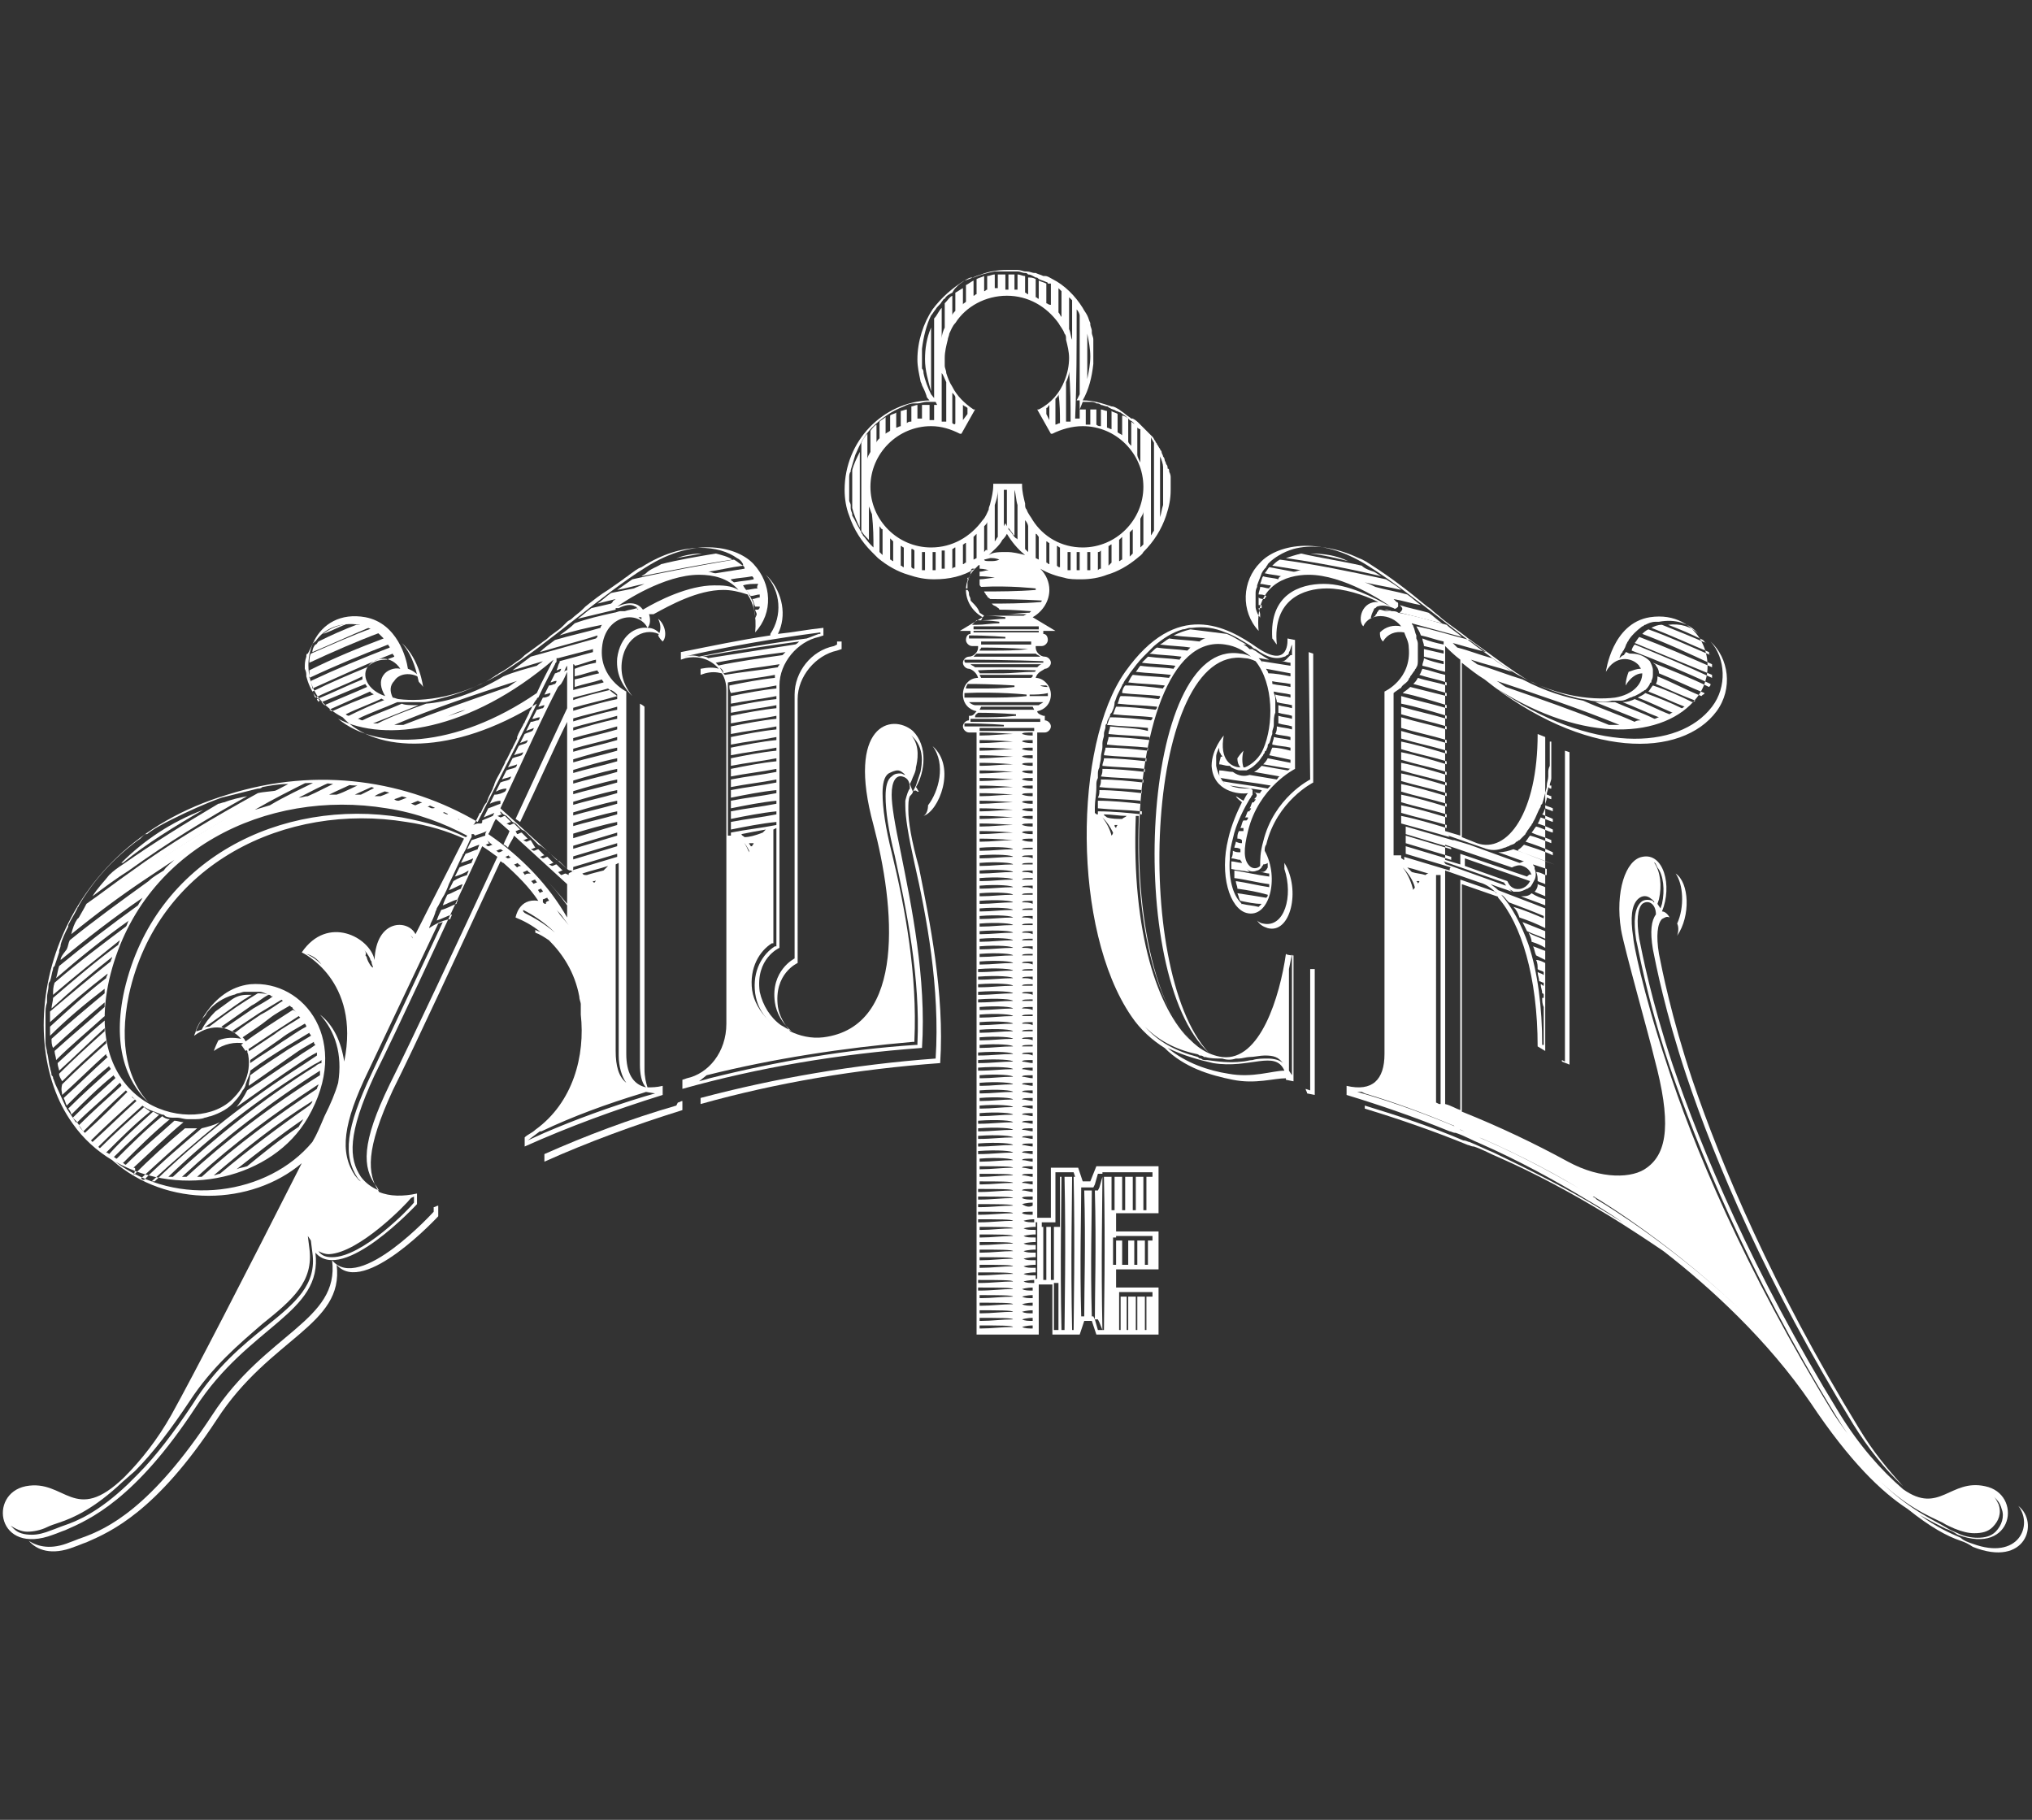
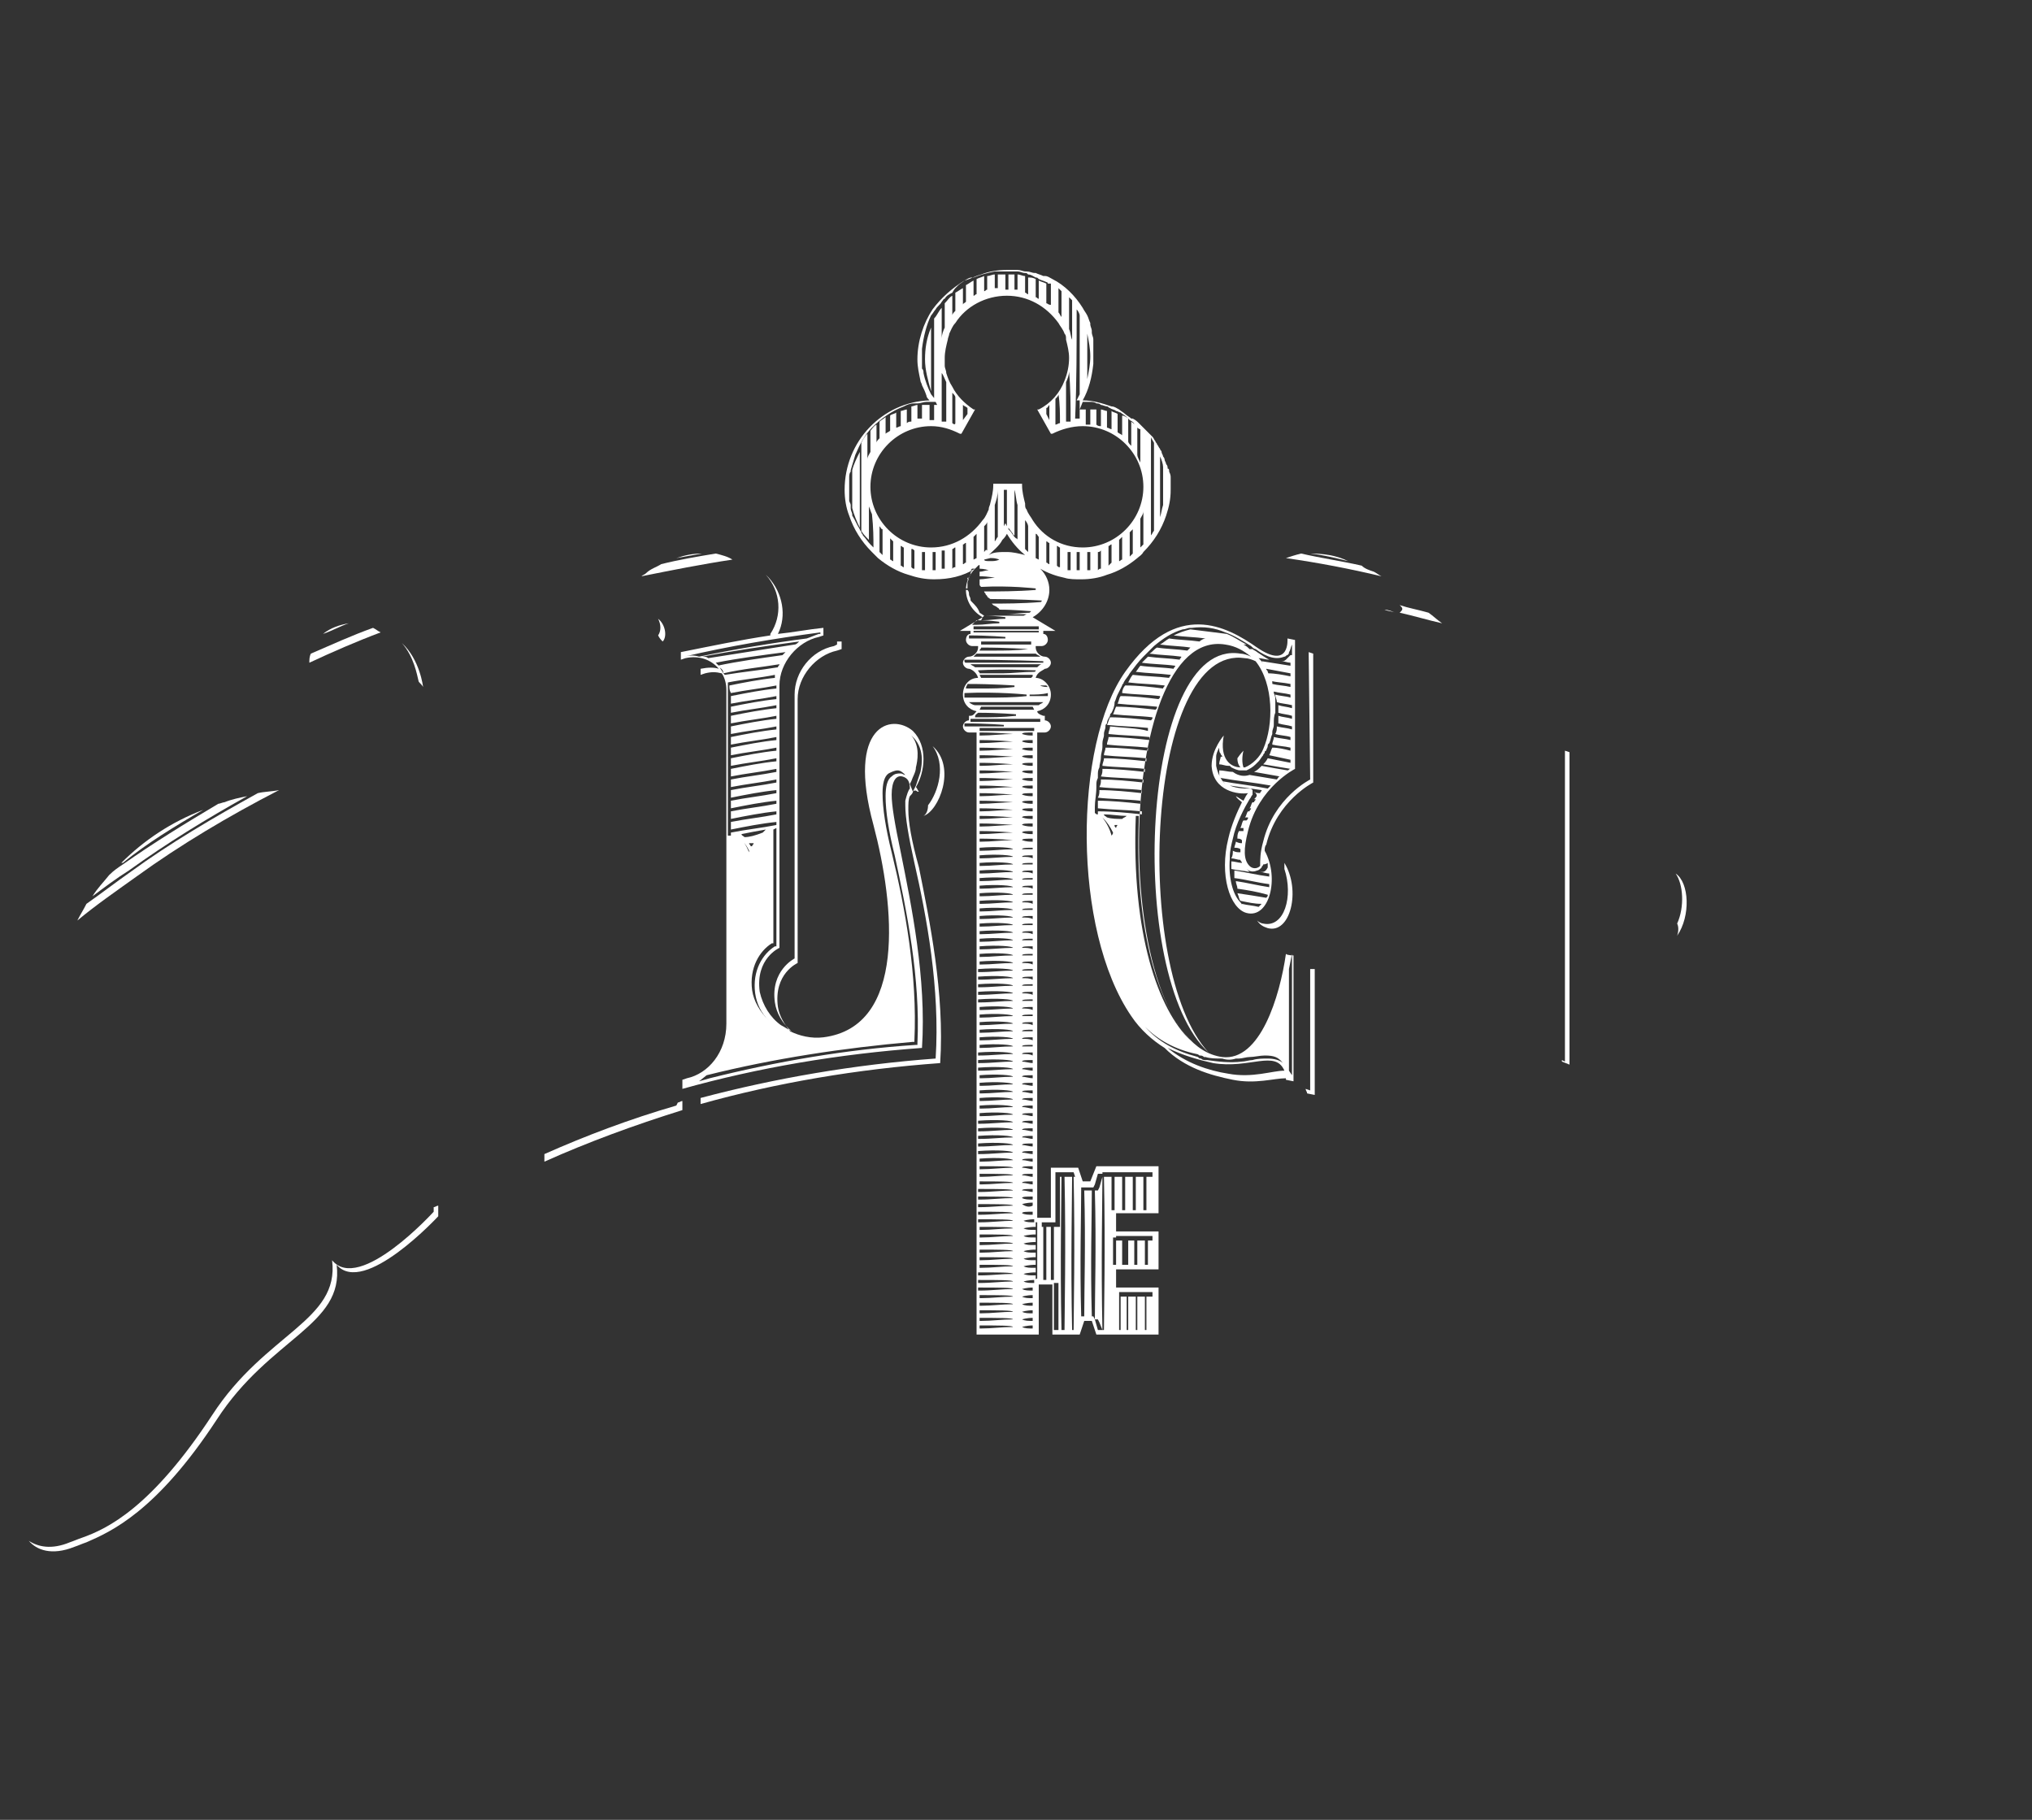
<svg xmlns="http://www.w3.org/2000/svg" version="1.1" id="Capa_1" x="0px" y="0px" viewBox="0 0 134 120" style="enable-background:new 0 0 134 120;" xml:space="preserve">
  <rect x="0" y="0" width="134" height="120" fill="#333333" stroke="none" />
  <style type="text/css">
	.st0{fill:#FFFFFF;}
</style>
  <g>
    <path class="st0" d="M61.4,25.8c0-1.4,0-2.8,0-4.2c-0.3,0.7-0.4,1.4-0.4,2.1C61,24.4,61.2,25.1,61.4,25.8z" />
    <path class="st0" d="M71.9,77.9h-0.3h-0.2l-0.3-0.9h-1.8v3.3h-0.9v-32h0.5c0.2,0,0.4-0.2,0.4-0.4c0-0.2-0.2-0.4-0.4-0.4h0v-0.3   l-0.1,0c-0.3-0.1-0.4-0.2-0.4-0.3c0.5-0.1,0.9-0.5,0.9-1.1c0-0.6-0.5-1.1-1-1.1c0.1-0.4,0.5-0.5,0.6-0.6h0c0.2,0,0.4-0.2,0.4-0.4   s-0.2-0.4-0.4-0.4h0c-0.3,0-0.6-0.3-0.6-0.6v-0.1h0.4c0.2,0,0.4-0.2,0.4-0.4c0-0.2-0.1-0.4-0.3-0.4v-0.2h0.8l-1.5-0.9   c0.7-0.4,1.1-1.1,1.1-1.8c0-0.5-0.2-1-0.6-1.4c0.5,0.3,1.1,0.5,1.6,0.6c0.3,0.1,0.7,0.1,1.1,0.1c0.6,0,1.2-0.1,1.7-0.3   c0.7-0.2,1.4-0.6,2-1.1c0.1-0.1,0.3-0.2,0.4-0.4c0.7-0.7,1.2-1.5,1.5-2.4c0.2-0.6,0.3-1.1,0.3-1.7c0-0.2,0-0.4,0-0.6   c0-0.1,0-0.1,0-0.2c0-0.1,0-0.2-0.1-0.4c0-0.1,0-0.2-0.1-0.2c0-0.1,0-0.2-0.1-0.3c0-0.1-0.1-0.2-0.1-0.3c0-0.1-0.1-0.2-0.1-0.2   c0-0.1-0.1-0.2-0.1-0.3c0-0.1-0.1-0.1-0.1-0.2c-0.1-0.1-0.1-0.2-0.2-0.3c0-0.1-0.1-0.1-0.1-0.2c-0.1-0.1-0.1-0.2-0.2-0.3   c0,0-0.1-0.1-0.1-0.1c-0.1-0.1-0.2-0.2-0.3-0.3c0,0-0.1-0.1-0.1-0.1c-0.1-0.1-0.2-0.2-0.3-0.3c0,0,0,0-0.1-0.1   c-0.1-0.1-0.2-0.2-0.4-0.3c0,0,0,0-0.1,0c-0.1-0.1-0.3-0.2-0.4-0.3c0,0,0,0,0,0c-0.1-0.1-0.3-0.2-0.4-0.3c0,0,0,0,0,0   c-0.2-0.1-0.3-0.2-0.5-0.2c0,0,0,0,0,0c-0.6-0.2-1.2-0.4-1.9-0.4c0.4-0.7,0.6-1.5,0.7-2.4c0-0.1,0-0.2,0-0.4v0c0-0.2,0-0.4,0-0.6   c0,0,0,0,0,0c0-0.1,0-0.2,0-0.3c0,0,0,0,0,0c0-0.1,0-0.2,0-0.3c0,0,0,0,0,0c0-0.2-0.1-0.3-0.1-0.5c0,0,0-0.1,0-0.1c0,0,0,0,0,0   c0-0.1-0.1-0.3-0.1-0.4c0,0,0,0,0,0c0,0,0,0,0-0.1c-0.1-0.2-0.1-0.3-0.2-0.5c0,0,0,0,0,0c0,0,0,0,0,0c0,0,0,0,0,0   c-0.1-0.2-0.2-0.3-0.3-0.5c0,0,0,0,0,0c0,0,0,0,0,0c-0.5-0.8-1.2-1.5-2-1.9c0,0,0,0,0,0c-0.2-0.1-0.3-0.2-0.5-0.2c0,0,0,0-0.1,0   c-0.2-0.1-0.3-0.1-0.5-0.2c0,0-0.1,0-0.1,0c-0.1,0-0.3-0.1-0.5-0.1c0,0-0.1,0-0.1,0c-0.1,0-0.3-0.1-0.5-0.1c0,0-0.1,0-0.1,0   c-0.2,0-0.4,0-0.6,0c-0.6,0-1.2,0.1-1.7,0.3c-0.4,0.1-0.7,0.3-1.1,0.4c-0.8,0.5-1.5,1.1-2.1,1.9c-0.6,0.9-1,2.1-1,3.3v0   c0,0.5,0.1,0.9,0.2,1.4c0,0.1,0.1,0.2,0.1,0.3c0.1,0.2,0.2,0.4,0.3,0.7c0,0.1,0.1,0.2,0.2,0.3c-3.1,0.1-5.6,2.7-5.6,5.9   c0,0.6,0.1,1.2,0.3,1.7c0.3,0.9,0.8,1.7,1.5,2.4c0.1,0.1,0.3,0.3,0.4,0.4c0.6,0.5,1.3,0.9,2,1.1c0.6,0.2,1.1,0.3,1.7,0.3   c1,0,1.9-0.2,2.7-0.7c-0.4,0.4-0.6,0.9-0.6,1.4c0,0.7,0.4,1.4,1.1,1.8l-1.5,0.9H64v0.2c-0.2,0-0.3,0.2-0.3,0.4   c0,0.2,0.2,0.4,0.4,0.4h0.4v0.1c0,0.3-0.3,0.6-0.6,0.6h0c-0.2,0-0.4,0.2-0.4,0.4s0.2,0.4,0.4,0.4h0c0.1,0,0.5,0.2,0.6,0.6   c-0.6,0-1,0.5-1,1.1c0,0.6,0.4,1,0.9,1.1c-0.1,0.1-0.2,0.3-0.4,0.3l-0.1,0v0.3h0c-0.2,0-0.4,0.2-0.4,0.4c0,0.2,0.2,0.4,0.4,0.4h0.5   V88h4.1v-3.3h0.3h0.6v0.3V88h1.8l0.3-0.9h0.5l0.3,0.9h4.1v-3.1h-2.8v-1.2h2.8v-2.5h-2.8V80h2.8v-3.1h-4.1L71.9,77.9z M76.7,30.8   c0,0.8,0,1.7,0,2.5c-0.1,0.3-0.1,0.5-0.2,0.8c0-1.4,0-2.7,0-4C76.6,30.3,76.7,30.6,76.7,30.8z M76.1,29.2c0,1.9,0,3.8,0,5.8   c-0.1,0.1-0.1,0.2-0.2,0.3c0-2.2,0-4.4,0-6.5C75.9,28.9,76,29,76.1,29.2z M71.7,22c0.1,0.5,0.2,1,0.2,1.5c0,0.5-0.1,1-0.2,1.5   C71.7,23.9,71.7,22.9,71.7,22z M68.6,45.2c0.1,0,0.2,0,0.4,0c0,0,0.1,0.1,0.1,0.1C68.7,45.3,68.6,45.2,68.6,45.2L68.6,45.2z    M69.1,45.7c0,0.1,0,0.1,0,0.2c-0.7,0-1.2,0-1.2,0v-0.1C68.3,45.8,68.7,45.8,69.1,45.7z M68.1,44.6L68,44.7h-3.3l-0.1-0.2H68.1z    M64.6,44.4c0-0.1-0.1-0.1-0.1-0.2c1.8-0.1,3.4,0,3.8,0c0,0,0,0.1-0.1,0.1c-0.7,0-1.5,0.1-2.1,0.1C65.5,44.4,65,44.4,64.6,44.4z    M68.5,41.6v0.1h-4.3v-0.1v0L68.5,41.6L68.5,41.6z M64.7,42.5v-0.2H68v0.2H64.7z M67.8,42.8L67.8,42.8c-0.8,0.1-1.6,0.1-2.2,0.1   c-0.4,0-0.7,0-1,0c0-0.1,0.1-0.1,0.1-0.2C66.4,42.7,67.8,42.8,67.8,42.8z M68.5,41.3v0.2h-4.3v-0.2H68.5z M69.2,37.2   c-0.1,0-0.1-0.1-0.2-0.1c0-0.5,0-0.9,0-1.4c0.1,0,0.1,0.1,0.2,0.1C69.2,36.3,69.2,36.8,69.2,37.2z M69.9,37.4c-0.1,0-0.1,0-0.2-0.1   c0-0.4,0-0.9,0-1.3c0.1,0,0.1,0.1,0.2,0.1C69.9,36.6,69.9,37,69.9,37.4z M70.6,37.6c-0.1,0-0.1,0-0.2,0l0-1.2c0.1,0,0.1,0,0.2,0   L70.6,37.6z M71.2,37.6c-0.1,0-0.1,0-0.2,0c0-0.4,0-0.8,0-1.2c0.1,0,0.1,0,0.2,0L71.2,37.6z M71.9,37.6c-0.1,0-0.1,0-0.2,0l0-1.2   c0.1,0,0.1,0,0.2,0C71.9,36.8,71.9,37.2,71.9,37.6z M72.6,37.5c-0.1,0-0.1,0-0.2,0.1l0-1.2c0.1,0,0.1,0,0.2-0.1L72.6,37.5z    M73.3,37.1L73.3,37.1c-0.1,0.1-0.1,0.1-0.2,0.2l0-1.3c0.1,0,0.1-0.1,0.2-0.1C73.3,36.3,73.3,36.8,73.3,37.1z M74,36.9   c-0.1,0-0.1,0.1-0.2,0.1c0-0.5,0-0.9,0-1.4c0.1-0.1,0.1-0.1,0.2-0.2C74,36,74,36.5,74,36.9z M74.7,36.5c-0.1,0.1-0.1,0.1-0.2,0.2   c0-0.5,0-1,0-1.6c0.1-0.1,0.2-0.2,0.2-0.2C74.7,35.4,74.7,35.9,74.7,36.5z M75.4,35.9c-0.1,0.1-0.1,0.1-0.2,0.2c0-0.6,0-1.3,0-1.9   c0.1-0.2,0.2-0.3,0.2-0.5C75.4,34.4,75.4,35.2,75.4,35.9z M71.4,26.5l0.2,0c0,0,0.1,0,0.1,0c0,0,0,0,0,0c0.1,0,0.2,0,0.2,0   c0,0,0,0,0,0c0.1,0,0.3,0,0.4,0.1v0c0.1,0,0.2,0,0.3,0.1v0c0.1,0,0.3,0.1,0.4,0.1v0c0,0,0,0,0,0c0.1,0,0.1,0.1,0.2,0.1c0,0,0,0,0,0   v0c0.1,0.1,0.3,0.1,0.4,0.2v0c0.1,0,0.2,0.1,0.3,0.1v0c0.1,0.1,0.3,0.2,0.4,0.3c0,0,0,0,0,0c0,0,0,0,0.1,0.1c0,0,0.1,0.1,0.1,0.1   c0,0,0,0,0,0c0,0,0,0,0,0c0.2,0.1,0.3,0.2,0.4,0.4c0,0,0,0,0,0c0.1,0.1,0.2,0.2,0.3,0.2c0,0,0,0,0,0c0,0,0,0,0,0c0,0,0,0,0,0   c0,0.7,0,1.5,0,2.2c-0.1-0.2-0.2-0.4-0.2-0.5c0-0.6,0-1.3,0-1.9c-0.1-0.1-0.3-0.2-0.4-0.3c0,0.5,0,1.1,0,1.6   c-0.1-0.1-0.2-0.2-0.2-0.3c0-0.5,0-1,0-1.5c-0.1-0.1-0.3-0.2-0.4-0.2l0,1.3c-0.1-0.1-0.2-0.1-0.3-0.2l0-1.2   c-0.1-0.1-0.3-0.1-0.4-0.2l0,1.2c-0.1,0-0.2-0.1-0.3-0.1l0-1.1c-0.1,0-0.3-0.1-0.4-0.1v1.1c-0.1,0-0.2,0-0.3-0.1l0-1   c-0.1,0-0.3,0-0.4,0c0,0.3,0,0.7,0,1c-0.1,0-0.2,0-0.3,0c0-0.3,0-0.7,0-1l-0.4,0L71.4,26.5z M71,20.4c0.1,0.1,0.2,0.3,0.2,0.4   c0,1.7,0,3.4,0,5.2l-0.2,0.4l0.2,0c0,0.4,0,0.8,0,1.2c-0.1,0-0.2,0-0.3,0C71,25.3,71,22.8,71,20.4z M70.6,27.8c-0.1,0-0.2,0-0.3,0   c0-0.9,0-1.8,0-2.6c0.1-0.2,0.2-0.5,0.2-0.7C70.6,25.6,70.6,26.7,70.6,27.8z M57.6,36.1C57.6,36.1,57.6,36.1,57.6,36.1   c-0.1-0.1-0.1-0.1-0.2-0.2c0,0,0,0,0,0c-0.2-0.2-0.3-0.4-0.5-0.6c0,0,0,0,0,0c0,0,0,0,0,0c0-0.1-0.1-0.1-0.1-0.2   c0-0.1-0.1-0.1-0.1-0.2c0,0,0,0,0,0c-0.2-0.3-0.3-0.6-0.5-0.9c0,0,0,0,0,0c0,0,0-0.1,0-0.1c0-0.1-0.1-0.2-0.1-0.4   c0-0.1,0-0.1,0-0.2c0-0.1-0.1-0.2-0.1-0.3c0-0.1,0-0.2,0-0.2c0-0.1,0-0.2,0-0.3c0-0.2,0-0.4,0-0.5c0-0.2,0-0.4,0-0.5   c0-0.1,0-0.3,0.1-0.4c0,0,0-0.1,0-0.1c0.1-0.3,0.2-0.7,0.3-1c0,0,0,0,0,0v0c0.3-0.7,0.6-1.3,1.1-1.8v0c0,0,0,0,0,0   c0.6-0.6,1.3-1.1,2.1-1.4c0,0,0,0,0,0c0.2-0.1,0.4-0.2,0.7-0.2h0c0.1,0,0.2,0,0.2,0c0,0,0,0,0,0c0.2,0,0.4-0.1,0.6-0.1   c0,0,0,0,0.1,0c0,0,0.1,0,0.1,0l0.3,0l0.2,0L61.4,26c-0.2-0.4-0.4-0.9-0.5-1.4c0,0,0,0,0,0c0-0.1,0-0.2-0.1-0.3c0,0,0,0,0-0.1   c0-0.1,0-0.2,0-0.3c0,0,0,0,0-0.1c0-0.1,0-0.2,0-0.4c0-0.1,0-0.3,0-0.4c0.1-0.8,0.3-1.6,0.6-2.2c0,0,0,0,0,0c0,0,0,0,0,0   c0.1-0.1,0.2-0.3,0.3-0.4c0.1-0.2,0.3-0.3,0.4-0.5c0,0,0,0,0,0c0.1-0.1,0.1-0.2,0.2-0.2c0,0,0,0,0,0c0.1-0.2,0.3-0.3,0.5-0.4   c0,0,0,0,0,0C62.9,19.1,63,19,63,19c0,0,0,0,0,0c0.1-0.1,0.1-0.1,0.2-0.2c0.1-0.1,0.3-0.2,0.4-0.3c0,0,0,0,0,0c0,0,0,0,0,0   c0.2-0.1,0.3-0.2,0.5-0.2c0,0,0,0,0,0c0,0,0,0,0.1,0c0.5-0.2,0.9-0.3,1.4-0.4c0,0,0.1,0,0.1,0c0,0,0,0,0,0c0.2,0,0.4,0,0.6,0   c0,0,0.1,0,0.1,0c0,0,0,0,0,0c0.2,0,0.4,0,0.6,0c0,0,0,0,0.1,0c0,0,0,0,0,0c0.2,0,0.3,0.1,0.5,0.1c0.1,0,0.1,0,0.2,0.1c0,0,0,0,0,0   c0.2,0,0.3,0.1,0.5,0.2c0,0,0,0,0,0c0.1,0,0.1,0,0.2,0.1c0,0,0,0,0,0c0.2,0.1,0.3,0.1,0.5,0.2c0,0,0,0,0,0c0,0,0.1,0,0.1,0.1   c0,0,0,0,0.1,0c0,0,0,0,0.1,0c0,0,0,0,0,0c0.2,0.1,0.3,0.2,0.5,0.3c0,0,0,0,0,0c0.1,0.1,0.1,0.1,0.2,0.2c0,0,0,0,0,0   c0.2,0.1,0.3,0.3,0.5,0.4c0,0,0,0,0,0c0.1,0.1,0.2,0.2,0.2,0.2c0,0.8,0,1.7,0,2.6c-0.1-0.2-0.1-0.5-0.2-0.7c0-0.7,0-1.4,0-2.1   c-0.1-0.1-0.3-0.3-0.5-0.4c0,0.6,0,1.1,0,1.7c-0.1-0.1-0.1-0.2-0.2-0.3c0-0.5,0-1.1,0-1.6c-0.2-0.1-0.3-0.2-0.5-0.3   c0,0.5,0,0.9,0,1.4C69.1,20.1,69.1,20,69,20c0-0.4,0-0.9,0-1.3c-0.2-0.1-0.3-0.1-0.5-0.2c0,0.4,0,0.8,0,1.2c-0.1,0-0.1-0.1-0.2-0.1   c0-0.4,0-0.8,0-1.2c-0.2-0.1-0.3-0.1-0.5-0.1c0,0.4,0,0.7,0,1.1c-0.1,0-0.1-0.1-0.2-0.1l0-1.1c-0.2,0-0.3-0.1-0.5-0.1   c0,0.3,0,0.7,0,1c-0.1,0-0.1,0-0.2,0c0-0.3,0-0.7,0-1c-0.1,0-0.2,0-0.3,0c0,0-0.1,0-0.1,0c0,0.3,0,0.6,0,1c0,0-0.1,0-0.1,0   c0,0-0.1,0-0.1,0c0-0.3,0-0.6,0-1c-0.2,0-0.3,0-0.5,0c0,0.3,0,0.6,0,0.9c-0.1,0-0.1,0-0.2,0c0-0.3,0-0.6,0-0.9   c-0.2,0-0.3,0.1-0.5,0.1c0,0.3,0,0.6,0,0.9c-0.1,0-0.1,0.1-0.2,0.1c0-0.3,0-0.6,0-1c-0.2,0.1-0.3,0.1-0.5,0.2c0,0.3,0,0.7,0,1   c-0.1,0-0.1,0.1-0.2,0.1c0-0.3,0-0.7,0-1c-0.2,0.1-0.3,0.2-0.5,0.3c0,0.4,0,0.7,0,1.1c-0.1,0.1-0.2,0.1-0.2,0.2c0-0.4,0-0.7,0-1.1   c-0.2,0.1-0.3,0.2-0.5,0.3c0,0.4,0,0.8,0,1.2c-0.1,0.1-0.2,0.2-0.2,0.3c0-0.4,0-0.9,0-1.3c-0.2,0.1-0.3,0.3-0.5,0.5   c0,0.5,0,1.1,0,1.6c-0.1,0.2-0.2,0.5-0.2,0.7c0-0.7,0-1.4,0-2c-0.2,0.2-0.3,0.5-0.5,0.7c0,1.7,0,3.5,0,5.3l0.2,0.4l-0.2,0   c0,0.3,0,0.7,0,1c-0.1,0-0.2,0-0.3,0c0-0.3,0-0.6,0-1l-0.1,0c-0.1,0-0.3,0-0.4,0c0,0.3,0,0.6,0,0.9c-0.1,0-0.2,0-0.3,0l0-0.9   c-0.1,0-0.3,0.1-0.4,0.1c0,0.3,0,0.6,0,1c-0.1,0-0.2,0-0.3,0.1c0-0.3,0-0.6,0-0.9c-0.1,0-0.3,0.1-0.4,0.1l0,1   c-0.1,0-0.2,0.1-0.3,0.1c0-0.3,0-0.7,0-1c-0.1,0.1-0.3,0.1-0.4,0.2c0,0.3,0,0.7,0,1c-0.1,0.1-0.2,0.1-0.3,0.2l0-1.1   c-0.1,0.1-0.3,0.2-0.4,0.3c0,0.4,0,0.8,0,1.1c-0.1,0.1-0.2,0.2-0.2,0.3c0-0.4,0-0.8,0-1.2c-0.2,0.1-0.3,0.3-0.4,0.4   c0,0.5,0,1,0,1.4c-0.1,0.2-0.2,0.3-0.2,0.5c0-0.6,0-1.1,0-1.7c-0.2,0.2-0.3,0.4-0.4,0.6c0,1.9,0,3.9,0,5.8c0.1,0.2,0.3,0.4,0.5,0.6   c0-0.7,0-1.4,0-2.2c0.1,0.2,0.1,0.3,0.2,0.5C57.6,34.8,57.6,35.5,57.6,36.1C57.6,36.1,57.6,36.1,57.6,36.1   C57.6,36.1,57.6,36.1,57.6,36.1z M62.4,25.2c0,0.9,0,1.8,0,2.6c-0.1,0-0.2,0-0.3,0c0-1.1,0-2.2,0-3.2C62.2,24.7,62.3,25,62.4,25.2z    M58.2,36.6c-0.1-0.1-0.1-0.1-0.2-0.2c0-0.6,0-1.1,0-1.7c0.1,0.1,0.1,0.2,0.2,0.2C58.2,35.6,58.2,36.1,58.2,36.6z M58.9,37   c-0.1,0-0.1-0.1-0.2-0.1c0-0.5,0-1,0-1.4c0.1,0.1,0.1,0.1,0.2,0.2L58.9,37z M59.6,36.2c0,0.4,0,0.8,0,1.2c-0.1,0-0.1-0.1-0.2-0.1   c0-0.4,0-0.9,0-1.3c0.1,0,0.1,0.1,0.2,0.1L59.6,36.2z M60.3,36.4c0,0.4,0,0.7,0,1.1c-0.1,0-0.1,0-0.2-0.1l0-1.2   c0.1,0,0.1,0,0.2,0.1L60.3,36.4z M61,37.6c-0.1,0-0.1,0-0.2,0c0-0.4,0-0.8,0-1.2c0.1,0,0.1,0,0.2,0C61,36.8,61,37.2,61,37.6z    M61.7,37.6c-0.1,0-0.1,0-0.2,0c0-0.4,0-0.8,0-1.2c0.1,0,0.1,0,0.2,0C61.7,36.8,61.7,37.2,61.7,37.6z M62.3,37.5   c-0.1,0-0.1,0-0.2,0l0-1.2c0.1,0,0.1,0,0.2,0L62.3,37.5z M63,37.4c-0.1,0-0.1,0-0.2,0.1c0-0.4,0-0.8,0-1.3c0.1,0,0.1-0.1,0.2-0.1   C63,36.5,63,37,63,37.4z M63.7,37.1c-0.1,0-0.1,0.1-0.2,0.1c0-0.4,0-0.9,0-1.3c0.1,0,0.1-0.1,0.2-0.1   C63.7,36.2,63.7,36.7,63.7,37.1z M61.4,36.1c-2.2,0-4-1.8-4-4c0-2.2,1.8-4,4-4c0.7,0,1.3,0.2,1.9,0.5l0.1,0l0.9-1.6v0l-0.1,0   c-0.6-0.4-1.1-0.9-1.4-1.5c-0.2-0.3-0.3-0.6-0.4-0.9c0-0.2-0.1-0.3-0.1-0.5c0-0.2,0-0.3,0-0.5c0-0.4,0.1-0.8,0.2-1.2   c0-0.1,0.1-0.3,0.1-0.4c0.1-0.2,0.2-0.5,0.4-0.7c0.7-1.1,2-1.8,3.4-1.8c1.4,0,2.6,0.7,3.4,1.8c0.1,0.2,0.3,0.4,0.4,0.7   c0.1,0.1,0.1,0.2,0.1,0.4c0.1,0.4,0.2,0.8,0.2,1.2c0,0.5-0.1,1-0.3,1.5c-0.3,0.8-0.9,1.5-1.7,1.9l-0.1,0l0.9,1.6l0.1,0   c0.6-0.3,1.3-0.5,2-0.5c2.2,0,4,1.8,4,4c0,2.2-1.8,4-4,4c-1.4,0-2.6-0.7-3.3-1.8c-0.1-0.2-0.3-0.4-0.4-0.7   c-0.1-0.1-0.1-0.2-0.1-0.4c-0.1-0.4-0.2-0.8-0.2-1.2l0-0.1h-1.9l0,0.1c0,0.4-0.1,0.8-0.2,1.2c0,0.1-0.1,0.2-0.1,0.4   c-0.1,0.2-0.2,0.5-0.4,0.7C64,35.4,62.8,36.1,61.4,36.1z M62.8,27.9c0-0.7,0-1.3,0-2c0.1,0.1,0.2,0.2,0.2,0.3c0,0.6,0,1.2,0,1.7   C63,28,62.9,28,62.8,27.9z M63.5,27.7l0-1c0.1,0.1,0.2,0.1,0.3,0.2v0.4L63.5,27.7z M69.9,27.9c-0.1,0-0.2,0.1-0.3,0.1   c0-0.6,0-1.2,0-1.7c0.1-0.1,0.2-0.2,0.2-0.3C69.9,26.6,69.9,27.3,69.9,27.9z M69.2,26.7l0,1L69,27.3l0-0.4   C69.1,26.9,69.1,26.8,69.2,26.7z M68.5,35.4c0,0.5,0,1,0,1.5l-0.2-0.1c0-0.5,0-1.1,0-1.6C68.4,35.2,68.4,35.3,68.5,35.4z    M67.8,34.7c0,0.6,0,1.2,0,1.7l-0.1-0.1c0,0-0.1-0.1-0.1-0.1c0-0.6,0-1.3,0-1.9C67.7,34.4,67.8,34.6,67.8,34.7z M65.3,36.8   c0,0,0.1,0,0.1,0c0.3,0,0.5,0.1,0.5,0.1l0.1,0l-0.1,0C65.7,37,65.5,37,65.3,37c-0.2,0-0.4,0-0.4-0.1L65.3,36.8z M64.9,36.4   c0-0.6,0-1.2,0-1.7c0.1-0.1,0.2-0.2,0.2-0.3c0,0.6,0,1.3,0,1.9C65,36.2,65,36.3,64.9,36.4L64.9,36.4z M65.2,36.6   c0.3-0.3,0.7-0.6,0.9-1c0.1-0.1,0.2-0.2,0.3-0.4c0.3,0.5,0.7,1,1.2,1.4c-0.4-0.1-0.8-0.2-1.2-0.2C65.9,36.4,65.5,36.4,65.2,36.6z    M65.6,33.3c0.1-0.3,0.2-0.6,0.2-1h0c0,1.1,0,2.1,0,3.1c-0.1,0.1-0.1,0.2-0.2,0.3C65.6,34.9,65.6,34.1,65.6,33.3z M66.2,32.3h0.2   c0,0.8,0,1.7,0,2.4l-0.1-0.2l-0.1,0.2C66.2,34,66.2,33.2,66.2,32.3z M66.9,32.3L66.9,32.3c0.1,0.3,0.1,0.7,0.2,1c0,0.8,0,1.6,0,2.3   c0.1,0.2,0.2,0.3,0.4,0.4c-0.1-0.1-0.3-0.3-0.4-0.4c0,0,0,0,0,0c0,0,0-0.1-0.1-0.1c0,0-0.1-0.1-0.1-0.1c0,0,0,0,0,0c0,0,0,0,0,0   c-0.1-0.1-0.2-0.3-0.3-0.4l-0.1-0.1l0-0.1l0.3,0.4c0,0,0,0.1,0.1,0.1C66.9,34.3,66.9,33.3,66.9,32.3z M64.4,35.2c0,0.5,0,1.1,0,1.6   l-0.2,0.1c0-0.5,0-1,0-1.5C64.3,35.3,64.3,35.3,64.4,35.2z M64.1,39.7C64.1,39.7,64.1,39.7,64.1,39.7   C64.1,39.6,64.1,39.6,64.1,39.7C64,39.6,64,39.6,64,39.5c0,0,0,0,0,0l0,0c0-0.1-0.1-0.2-0.1-0.3l0,0l0,0c0-0.1,0-0.2-0.1-0.3   c0,0-0.1,0-0.1,0c0,0,0-0.1,0-0.1c0,0,0,0,0.1,0l0,0c0-0.1,0-0.2,0-0.3l0,0c0-0.1,0-0.2,0.1-0.3c-0.1,0-0.1,0-0.1,0   c0,0,0-0.1,0-0.1c0,0,0.1,0,0.1,0c0-0.1,0.1-0.2,0.1-0.2c0,0,0,0,0-0.1c0,0,0,0,0,0c0-0.1,0.1-0.1,0.1-0.2c-0.1,0-0.1,0-0.1,0   c0,0,0.1-0.1,0.1-0.1l0,0c0.1,0,0.1,0,0.2,0c0.1-0.1,0.1-0.1,0.2-0.2c0,0,0.1-0.1,0.1,0c0,0,0,0.1,0,0.1c0,0,0,0.1,0,0.1   c0.3,0,0.6,0.1,0.6,0.1l0.2,0l-0.2,0c-0.2,0-0.4,0.1-0.6,0.1c0,0,0,0,0,0c0,0,0,0.1,0,0.1c0,0,0,0,0,0c0,0,0,0,0,0.1   c0,0,0,0.1,0,0.1c0,0,0,0,0,0c0.6,0,1,0.1,1,0.1l0.3,0l-0.3,0c-0.3,0-0.7,0.1-1,0.1c0,0.1,0,0.1,0,0.2l0,0.1c0,0.1,0,0.1,0.1,0.2   c1.9-0.1,3.6,0.1,3.6,0.1v0.1C67.1,39,65.8,39,64.9,39c0,0.1,0.1,0.1,0.1,0.2l0.1,0.1c0,0.1,0.1,0.1,0.2,0.2c1.8,0,3.4,0.1,3.4,0.1   v0c0,0,0,0.1-0.1,0.1c-1.2,0.1-2.4,0.1-3.2,0.1c0,0,0.1,0.1,0.1,0.1l0.2,0.1c0.1,0.1,0.2,0.1,0.2,0.2c1.1,0,1.9,0.1,2.1,0.1   c0,0-0.1,0.1-0.1,0.1c-0.5,0-1,0.1-1.6,0.1c0,0,0,0,0.1,0l0,0h1.3l-0.2,0.1l0,0h-2.6l0,0l-0.3-0.2C64.5,40.1,64.3,39.9,64.1,39.7z    M64.8,40.7l0.1-0.1c0.8,0,1.4,0.1,1.4,0.1v0.1c-0.5,0-1,0.1-1.5,0.1c0,0-0.1,0-0.1,0L64.8,40.7z M64.4,40.9c0.9,0,1.5,0.1,1.5,0.1   v0.1c-0.5,0-1,0.1-1.5,0.1c-0.1,0-0.2,0-0.3,0L64.4,40.9z M64.2,42.1c-0.1,0-0.2,0-0.3,0c0,0,0-0.1,0-0.1c0,0,0-0.1,0-0.1   c1.3,0,2.4,0.1,2.4,0.1v0.1C65.6,42.1,64.9,42.1,64.2,42.1z M64.4,43.1h3.9c0.1,0.1,0.2,0.1,0.3,0.2h-4.4   C64.2,43.3,64.3,43.2,64.4,43.1z M63.7,43.7C63.7,43.7,63.7,43.7,63.7,43.7c-0.1,0-0.1-0.1-0.1-0.1c0,0,0-0.1,0-0.1   c2.9,0,5.2,0.1,5.2,0.1v0.1C66.9,43.7,65,43.7,63.7,43.7z M64.3,44c-0.1-0.1-0.2-0.1-0.3-0.2h4.7c-0.1,0-0.2,0.1-0.3,0.2H64.3z    M63.8,45.1c1.7,0,3.1,0.1,3.1,0.1l0,0.1c-0.8,0.1-1.6,0.1-2.2,0.1c-0.4,0-0.7,0-1,0C63.7,45.2,63.8,45.2,63.8,45.1z M63.6,45.7   c2.2-0.1,4.1,0.1,4.1,0.1l0,0.1c-0.9,0.1-1.8,0.1-2.6,0.1c-0.5,0-1,0-1.5,0C63.6,45.9,63.6,45.8,63.6,45.7z M64.3,46.5   c-0.1,0-0.3-0.1-0.4-0.2c1.9,0,3.7,0,4.9,0c-0.1,0.1-0.2,0.1-0.3,0.2c-0.7,0-1.4,0-2.1,0C65.6,46.5,64.9,46.5,64.3,46.5z    M68.2,46.8h-3.6l0.1-0.2h3.4L68.2,46.8z M64.5,47c1.4,0,2.5,0.1,2.5,0.1v0.1c-0.9,0.1-1.7,0.1-2.3,0.1c-0.1,0-0.3,0-0.4,0   C64.3,47.1,64.4,47.1,64.5,47z M64,47.4h4.6v0.2H64V47.4z M67.4,78.5l-0.2,0L67.4,78.5c0-0.1,0.3-0.1,0.7-0.1v0.2   C67.9,78.6,67.7,78.5,67.4,78.5z M68.1,78.9v0.2c-0.3,0-0.5,0-0.7-0.1l-0.2,0l0.2,0C67.4,78.9,67.7,78.9,68.1,78.9z M67.4,78   l-0.2,0L67.4,78c0-0.1,0.3-0.1,0.7-0.1v0.2C67.9,78.1,67.7,78,67.4,78z M67.4,77.5l-0.2,0L67.4,77.5c0-0.1,0.3-0.1,0.7-0.1v0.2   C67.9,77.6,67.7,77.5,67.4,77.5z M67.4,77l-0.2,0L67.4,77c0-0.1,0.3-0.1,0.7-0.1v0.2C67.9,77.1,67.7,77,67.4,77z M67.4,76.5l-0.2,0   L67.4,76.5c0-0.1,0.3-0.1,0.7-0.1v0.2C67.9,76.6,67.7,76.5,67.4,76.5z M67.4,76l-0.2,0L67.4,76c0-0.1,0.3-0.1,0.7-0.1v0.2   C67.9,76.1,67.6,76,67.4,76z M67.4,75.5l-0.2,0L67.4,75.5c0-0.1,0.3-0.1,0.7-0.1v0.2C67.9,75.6,67.6,75.5,67.4,75.5z M67.4,75   l-0.2,0L67.4,75c0-0.1,0.3-0.1,0.7-0.1v0.2C67.9,75.1,67.7,75,67.4,75z M67.4,74.5l-0.2,0L67.4,74.5c0-0.1,0.3-0.1,0.7-0.1v0.2   C67.9,74.6,67.7,74.5,67.4,74.5z M67.4,74l-0.2,0L67.4,74c0-0.1,0.3-0.1,0.7-0.1v0.2C67.9,74.1,67.7,74,67.4,74z M67.4,73.5l-0.2,0   L67.4,73.5c0-0.1,0.3-0.1,0.7-0.1v0.2C67.9,73.6,67.7,73.5,67.4,73.5z M67.4,73l-0.2,0L67.4,73c0-0.1,0.3-0.1,0.7-0.1v0.2   C67.9,73.1,67.7,73,67.4,73z M67.4,72.5l-0.2,0L67.4,72.5c0-0.1,0.3-0.1,0.7-0.1v0.2C67.9,72.6,67.7,72.5,67.4,72.5z M67.4,72   l-0.2,0L67.4,72c0-0.1,0.3-0.1,0.7-0.1v0.2C67.9,72.1,67.7,72,67.4,72z M67.4,71.5l-0.2,0L67.4,71.5c0-0.1,0.3-0.1,0.7-0.1v0.2   C67.9,71.6,67.6,71.5,67.4,71.5z M67.4,71l-0.2,0L67.4,71c0-0.1,0.3-0.1,0.7-0.1v0.2C67.9,71.1,67.6,71,67.4,71z M67.4,70.5l-0.2,0   L67.4,70.5c0-0.1,0.3-0.1,0.7-0.1v0.2C67.9,70.6,67.6,70.5,67.4,70.5z M67.4,70l-0.2,0L67.4,70c0-0.1,0.3-0.1,0.7-0.1v0.2   C67.9,70.1,67.6,70,67.4,70z M67.4,69.5l-0.2,0L67.4,69.5c0-0.1,0.3-0.1,0.7-0.1v0.2C67.9,69.5,67.7,69.5,67.4,69.5z M67.4,69   l-0.2,0L67.4,69c0-0.1,0.3-0.1,0.7-0.1V69C67.9,69,67.7,69,67.4,69z M67.4,68.5l-0.2,0L67.4,68.5c0-0.1,0.3-0.1,0.7-0.1v0.2   C67.9,68.5,67.7,68.5,67.4,68.5z M67.4,68l-0.2,0L67.4,68c0-0.1,0.3-0.1,0.7-0.1V68C67.9,68,67.7,68,67.4,68z M67.4,67.5l-0.2,0   L67.4,67.5c0-0.1,0.3-0.1,0.7-0.1v0.2C67.9,67.5,67.7,67.5,67.4,67.5z M67.4,67l-0.2,0L67.4,67c0-0.1,0.3-0.1,0.7-0.1V67   C67.9,67,67.7,67,67.4,67z M67.4,66.5l-0.2,0L67.4,66.5c0-0.1,0.3-0.1,0.7-0.1v0.2C67.9,66.5,67.6,66.5,67.4,66.5z M67.4,66l-0.2,0   L67.4,66c0-0.1,0.3-0.1,0.7-0.1V66C67.9,66,67.6,66,67.4,66z M67.4,65.5l-0.2,0L67.4,65.5c0-0.1,0.3-0.1,0.7-0.1v0.2   C67.9,65.5,67.6,65.5,67.4,65.5z M67.4,65l-0.2,0L67.4,65c0-0.1,0.3-0.1,0.7-0.1V65C67.9,65,67.7,65,67.4,65z M67.4,64.5l-0.2,0   L67.4,64.5c0-0.1,0.3-0.1,0.7-0.1v0.2C67.9,64.5,67.7,64.5,67.4,64.5z M67.4,64l-0.2,0L67.4,64c0-0.1,0.3-0.1,0.7-0.1V64   C67.9,64,67.7,64,67.4,64z M67.4,63.5l-0.2,0L67.4,63.5c0-0.1,0.3-0.1,0.7-0.1v0.2C67.9,63.5,67.7,63.5,67.4,63.5z M67.4,63l-0.2,0   L67.4,63c0-0.1,0.3-0.1,0.7-0.1V63C67.9,63,67.7,63,67.4,63z M67.4,62.5l-0.2,0L67.4,62.5c0-0.1,0.3-0.1,0.7-0.1v0.2   C67.9,62.5,67.7,62.5,67.4,62.5z M67.4,62l-0.2,0L67.4,62c0-0.1,0.3-0.1,0.7-0.1V62C67.9,62,67.7,62,67.4,62z M67.4,61.5l-0.2,0   L67.4,61.5c0-0.1,0.3-0.1,0.7-0.1v0.2C67.9,61.5,67.7,61.5,67.4,61.5z M67.4,61l-0.2,0L67.4,61c0-0.1,0.3-0.1,0.7-0.1V61   C67.9,61,67.7,61,67.4,61z M67.4,60.5l-0.2,0L67.4,60.5c0-0.1,0.3-0.1,0.7-0.1v0.2C67.9,60.5,67.7,60.5,67.4,60.5z M67.4,60l-0.2,0   L67.4,60c0-0.1,0.3-0.1,0.7-0.1V60C67.9,60,67.7,60,67.4,60z M67.4,59.5l-0.2,0L67.4,59.5c0-0.1,0.3-0.1,0.7-0.1v0.2   C67.9,59.5,67.7,59.5,67.4,59.5z M67.4,59l-0.2,0L67.4,59c0-0.1,0.3-0.1,0.7-0.1V59C67.9,59,67.7,59,67.4,59z M67.4,58.5l-0.2,0   L67.4,58.5c0-0.1,0.3-0.1,0.7-0.1v0.2C67.9,58.5,67.7,58.5,67.4,58.5z M67.4,58l-0.2,0L67.4,58c0-0.1,0.3-0.1,0.7-0.1V58   C67.9,58,67.7,58,67.4,58z M67.4,57.5l-0.2,0L67.4,57.5c0-0.1,0.3-0.1,0.7-0.1v0.2C67.9,57.5,67.7,57.5,67.4,57.5z M67.4,57l-0.2,0   L67.4,57c0-0.1,0.3-0.1,0.7-0.1V57C67.9,57,67.7,57,67.4,57z M67.4,56.5l-0.2,0L67.4,56.5c0-0.1,0.3-0.1,0.7-0.1v0.2   C67.9,56.5,67.7,56.5,67.4,56.5z M67.4,56l-0.2,0L67.4,56c0-0.1,0.3-0.1,0.7-0.1V56C67.9,56,67.7,56,67.4,56z M67.4,55.4l-0.2,0   L67.4,55.4c0-0.1,0.3-0.1,0.7-0.1v0.2C67.9,55.5,67.7,55.5,67.4,55.4z M67.4,54.9l-0.2,0L67.4,54.9c0-0.1,0.3-0.1,0.7-0.1V55   C67.9,55,67.7,55,67.4,54.9z M67.4,54.4l-0.2,0L67.4,54.4c0-0.1,0.3-0.1,0.7-0.1v0.2C67.9,54.5,67.7,54.5,67.4,54.4z M67.4,53.9   l-0.2,0L67.4,53.9c0-0.1,0.3-0.1,0.7-0.1V54C67.9,54,67.7,54,67.4,53.9z M67.4,53.4l-0.2,0L67.4,53.4c0-0.1,0.3-0.1,0.7-0.1v0.2   C67.9,53.5,67.7,53.5,67.4,53.4z M67.4,52.9l-0.2,0L67.4,52.9c0-0.1,0.3-0.1,0.7-0.1V53C67.9,53,67.7,53,67.4,52.9z M67.4,52.4   l-0.2,0L67.4,52.4c0-0.1,0.3-0.1,0.7-0.1v0.2C67.9,52.5,67.7,52.5,67.4,52.4z M67.4,51.9l-0.2,0L67.4,51.9c0-0.1,0.3-0.1,0.7-0.1   V52C67.9,52,67.7,52,67.4,51.9z M67.4,51.4l-0.2,0L67.4,51.4c0-0.1,0.3-0.1,0.7-0.1v0.2C67.9,51.5,67.7,51.5,67.4,51.4z M67.4,50.9   l-0.2,0L67.4,50.9c0-0.1,0.3-0.1,0.7-0.1V51C67.9,51,67.7,51,67.4,50.9z M67.4,50.4l-0.2,0L67.4,50.4c0-0.1,0.3-0.1,0.7-0.1v0.2   C67.9,50.5,67.7,50.5,67.4,50.4z M67.4,49.9l-0.2,0L67.4,49.9c0-0.1,0.3-0.1,0.7-0.1V50C67.9,50,67.7,50,67.4,49.9z M67.4,49.4   l-0.2,0L67.4,49.4c0-0.1,0.3-0.1,0.7-0.1v0.2C67.9,49.5,67.7,49.5,67.4,49.4z M67.4,48.9l-0.2,0L67.4,48.9c0-0.1,0.3-0.1,0.7-0.1   V49C67.9,49,67.7,49,67.4,48.9z M67.4,48.4l-0.2,0L67.4,48.4c0-0.1,0.3-0.1,0.7-0.1v0.2C67.9,48.5,67.7,48.5,67.4,48.4z M64.6,48.2   L64.6,48.2v-0.2h3.6v0.2v0H64.6z M64,47.9c-0.1,0-0.2,0-0.4,0c0,0,0-0.1,0-0.1c0,0,0-0.1,0-0.1c1.5,0,2.6,0.1,2.6,0.1l0,0.1   C65.5,47.9,64.6,47.9,64,47.9z M66.8,87.5c-0.7,0-1.4,0.1-2.1,0.1c0,0-0.1,0-0.1,0v-0.2C65.8,87.4,66.8,87.4,66.8,87.5L66.8,87.5z    M66.8,87c-0.7,0-1.4,0.1-2.1,0.1c0,0-0.1,0-0.1,0v-0.2C65.8,86.9,66.8,86.9,66.8,87L66.8,87z M66.8,86.5c-0.7,0-1.4,0.1-2.1,0.1   c0,0-0.1,0-0.1,0v-0.2C65.8,86.4,66.8,86.4,66.8,86.5L66.8,86.5z M66.8,86c-0.7,0-1.4,0.1-2.1,0.1c0,0-0.1,0-0.1,0v-0.2   C65.8,85.9,66.8,85.9,66.8,86L66.8,86z M66.8,85.5c-0.7,0-1.4,0.1-2.1,0.1c0,0-0.1,0-0.1,0v-0.2C65.8,85.4,66.8,85.4,66.8,85.5   L66.8,85.5z M66.8,85c-0.7,0-1.4,0.1-2.2,0.1c0,0-0.1,0-0.1,0v-0.2C65.8,84.9,66.8,84.9,66.8,85L66.8,85z M66.8,84.5   c-0.7,0-1.4,0.1-2.2,0.1c0,0-0.1,0-0.1,0v-0.2C65.8,84.4,66.8,84.4,66.8,84.5L66.8,84.5z M66.8,84c-0.7,0-1.4,0.1-2.2,0.1   c0,0-0.1,0-0.1,0v-0.2C65.8,83.9,66.8,83.9,66.8,84L66.8,84z M66.8,83.5c-0.7,0-1.4,0.1-2.1,0.1c0,0-0.1,0-0.1,0v-0.2   C65.8,83.4,66.8,83.4,66.8,83.5L66.8,83.5z M66.8,83c-0.7,0-1.4,0.1-2.1,0.1c0,0-0.1,0-0.1,0v-0.2C65.8,82.9,66.8,82.9,66.8,83   L66.8,83z M66.8,82.5c-0.7,0-1.4,0.1-2.1,0.1c0,0-0.1,0-0.1,0v-0.2C65.8,82.4,66.8,82.4,66.8,82.5L66.8,82.5z M66.8,82   c-0.7,0-1.4,0.1-2.1,0.1c0,0-0.1,0-0.1,0v-0.2C65.8,81.9,66.8,81.9,66.8,82L66.8,82z M66.8,81.5c-0.7,0-1.4,0.1-2.1,0.1   c0,0-0.1,0-0.1,0v-0.2C65.8,81.4,66.8,81.4,66.8,81.5L66.8,81.5z M66.8,81c-0.7,0-1.4,0.1-2.1,0.1c0,0-0.1,0-0.1,0v-0.2   C65.8,80.9,66.8,80.9,66.8,81L66.8,81z M66.8,80.5c-0.7,0-1.4,0.1-2.2,0.1c0,0-0.1,0-0.1,0v-0.2C65.8,80.4,66.8,80.4,66.8,80.5   L66.8,80.5z M66.8,80c-0.7,0-1.4,0.1-2.2,0.1c0,0-0.1,0-0.1,0v-0.2C65.8,79.9,66.8,79.9,66.8,80L66.8,80z M66.8,79.5   c-0.7,0-1.4,0.1-2.2,0.1c0,0-0.1,0-0.1,0v-0.2C65.8,79.4,66.8,79.4,66.8,79.5L66.8,79.5z M66.8,79c-0.7,0-1.4,0.1-2.2,0.1   c0,0-0.1,0-0.1,0v-0.2C65.8,78.9,66.8,78.9,66.8,79L66.8,79z M66.8,78.5c-0.7,0-1.4,0.1-2.2,0.1c0,0-0.1,0-0.1,0v-0.2   C65.8,78.4,66.8,78.4,66.8,78.5L66.8,78.5z M66.8,78c-0.7,0-1.4,0.1-2.1,0.1c0,0-0.1,0-0.1,0v-0.2C65.8,77.9,66.8,77.9,66.8,78   L66.8,78z M66.8,77.5c-0.7,0-1.4,0.1-2.1,0.1c0,0-0.1,0-0.1,0v-0.2C65.8,77.4,66.8,77.4,66.8,77.5L66.8,77.5z M66.8,77   c-0.7,0-1.4,0.1-2.1,0.1c0,0-0.1,0-0.1,0v-0.2C65.8,76.9,66.8,76.9,66.8,77L66.8,77z M66.8,76.5c-0.7,0-1.4,0.1-2.1,0.1   c0,0-0.1,0-0.1,0v-0.2C65.8,76.3,66.8,76.4,66.8,76.5L66.8,76.5z M66.8,76c-0.7,0-1.4,0.1-2.2,0.1c0,0-0.1,0-0.1,0v-0.2   C65.8,75.8,66.8,75.9,66.8,76L66.8,76z M66.8,75.5c-0.7,0-1.4,0.1-2.2,0.1c0,0-0.1,0-0.1,0v-0.2C65.8,75.3,66.8,75.4,66.8,75.5   L66.8,75.5z M66.8,75c-0.7,0-1.4,0.1-2.2,0.1c0,0-0.1,0-0.1,0v-0.2C65.8,74.8,66.8,74.9,66.8,75L66.8,75z M66.8,74.5   c-0.7,0-1.4,0.1-2.2,0.1c0,0-0.1,0-0.1,0v-0.2C65.8,74.3,66.8,74.4,66.8,74.5L66.8,74.5z M66.8,74c-0.7,0-1.4,0.1-2.2,0.1   c0,0-0.1,0-0.1,0v-0.2C65.8,73.8,66.8,73.9,66.8,74L66.8,74z M66.8,73.5c-0.7,0-1.4,0.1-2.1,0.1c0,0-0.1,0-0.1,0v-0.2   C65.8,73.3,66.8,73.4,66.8,73.5L66.8,73.5z M66.8,73c-0.7,0-1.4,0.1-2.1,0.1c0,0-0.1,0-0.1,0v-0.2C65.8,72.8,66.8,72.9,66.8,73   L66.8,73z M66.8,72.5c-0.7,0-1.4,0.1-2.1,0.1c0,0-0.1,0-0.1,0v-0.2C65.8,72.3,66.8,72.4,66.8,72.5L66.8,72.5z M66.8,72   c-0.7,0-1.4,0.1-2.1,0.1c0,0-0.1,0-0.1,0v-0.2C65.8,71.8,66.8,71.9,66.8,72L66.8,72z M66.8,71.5c-0.7,0-1.4,0.1-2.1,0.1   c0,0-0.1,0-0.1,0v-0.2C65.8,71.3,66.8,71.4,66.8,71.5L66.8,71.5z M66.8,71c-0.7,0-1.4,0.1-2.1,0.1c0,0-0.1,0-0.1,0v-0.2   C65.8,70.8,66.8,70.9,66.8,71L66.8,71z M66.8,70.5c-0.7,0-1.4,0.1-2.2,0.1c0,0-0.1,0-0.1,0v-0.2C65.8,70.3,66.8,70.4,66.8,70.5   L66.8,70.5z M66.8,70c-0.7,0-1.4,0.1-2.2,0.1c0,0-0.1,0-0.1,0v-0.2C65.8,69.8,66.8,69.9,66.8,70L66.8,70z M66.8,69.5   c-0.7,0-1.4,0.1-2.2,0.1c0,0-0.1,0-0.1,0v-0.2C65.8,69.3,66.8,69.4,66.8,69.5L66.8,69.5z M66.8,69c-0.7,0-1.4,0.1-2.1,0.1   c0,0-0.1,0-0.1,0v-0.2C65.8,68.8,66.8,68.9,66.8,69L66.8,69z M66.8,68.5c-0.7,0-1.4,0.1-2.1,0.1c0,0-0.1,0-0.1,0v-0.2   C65.8,68.3,66.8,68.4,66.8,68.5L66.8,68.5z M66.8,68c-0.7,0-1.4,0.1-2.1,0.1c0,0-0.1,0-0.1,0v-0.2C65.8,67.8,66.8,67.9,66.8,68   L66.8,68z M66.8,67.5c-0.7,0-1.4,0.1-2.1,0.1c0,0-0.1,0-0.1,0v-0.2C65.8,67.3,66.8,67.4,66.8,67.5L66.8,67.5z M66.8,67   c-0.7,0-1.4,0.1-2.1,0.1c0,0-0.1,0-0.1,0v-0.2C65.8,66.8,66.8,66.9,66.8,67L66.8,67z M66.8,66.5c-0.7,0-1.4,0.1-2.1,0.1   c0,0-0.1,0-0.1,0v-0.2C65.8,66.3,66.8,66.4,66.8,66.5L66.8,66.5z M66.8,66c-0.7,0-1.4,0.1-2.2,0.1c0,0-0.1,0-0.1,0v-0.2   C65.8,65.8,66.8,65.9,66.8,66L66.8,66z M66.8,65.5c-0.7,0-1.4,0.1-2.2,0.1c0,0-0.1,0-0.1,0v-0.2C65.8,65.3,66.8,65.4,66.8,65.5   L66.8,65.5z M66.8,65c-0.7,0-1.4,0.1-2.2,0.1c0,0-0.1,0-0.1,0v-0.2C65.8,64.8,66.8,64.9,66.8,65L66.8,65z M66.8,64.5   c-0.7,0-1.4,0.1-2.2,0.1c0,0-0.1,0-0.1,0v-0.2C65.8,64.3,66.8,64.4,66.8,64.5L66.8,64.5z M66.8,64c-0.7,0-1.4,0.1-2.2,0.1   c0,0-0.1,0-0.1,0v-0.2C65.8,63.8,66.8,63.9,66.8,64L66.8,64z M66.8,63.5c-0.7,0-1.4,0.1-2.1,0.1c0,0-0.1,0-0.1,0v-0.2   C65.8,63.3,66.8,63.4,66.8,63.5L66.8,63.5z M66.8,63c-0.7,0-1.4,0.1-2.1,0.1c0,0-0.1,0-0.1,0v-0.2C65.8,62.8,66.8,62.9,66.8,63   L66.8,63z M66.8,62.5c-0.7,0-1.4,0.1-2.1,0.1c0,0-0.1,0-0.1,0v-0.2C65.8,62.3,66.8,62.4,66.8,62.5L66.8,62.5z M66.8,62   c-0.7,0-1.4,0.1-2.1,0.1c0,0-0.1,0-0.1,0v-0.2C65.8,61.8,66.8,61.9,66.8,62L66.8,62z M66.8,61.5c-0.7,0-1.4,0.1-2.1,0.1   c0,0-0.1,0-0.1,0v-0.2C65.8,61.3,66.8,61.4,66.8,61.5L66.8,61.5z M66.8,61c-0.7,0-1.4,0.1-2.1,0.1c0,0-0.1,0-0.1,0v-0.2   C65.8,60.8,66.8,60.9,66.8,61L66.8,61z M66.8,60.5c-0.7,0-1.4,0.1-2.1,0.1c0,0-0.1,0-0.1,0v-0.2C65.8,60.3,66.8,60.4,66.8,60.5   L66.8,60.5z M66.8,60c-0.7,0-1.4,0.1-2.1,0.1c0,0-0.1,0-0.1,0v-0.2C65.8,59.8,66.8,59.9,66.8,60L66.8,60z M66.8,59.5   c-0.7,0-1.4,0.1-2.1,0.1c0,0-0.1,0-0.1,0v-0.2C65.8,59.3,66.8,59.4,66.8,59.5L66.8,59.5z M66.8,59c-0.7,0-1.4,0.1-2.1,0.1   c0,0-0.1,0-0.1,0v-0.2C65.8,58.8,66.8,58.9,66.8,59L66.8,59z M66.8,58.5c-0.7,0-1.4,0.1-2.1,0.1c0,0-0.1,0-0.1,0v-0.2   C65.8,58.3,66.8,58.4,66.8,58.5L66.8,58.5z M66.8,58c-0.7,0-1.4,0.1-2.1,0.1c0,0-0.1,0-0.1,0v-0.2C65.8,57.8,66.8,57.9,66.8,58   L66.8,58z M66.8,57.5c-0.7,0-1.4,0.1-2.1,0.1c0,0-0.1,0-0.1,0v-0.2C65.8,57.3,66.8,57.4,66.8,57.5L66.8,57.5z M66.8,57   c-0.7,0-1.4,0.1-2.1,0.1c0,0-0.1,0-0.1,0v-0.2C65.8,56.8,66.8,56.9,66.8,57L66.8,57z M66.8,56.5c-0.7,0-1.4,0.1-2.1,0.1   c0,0-0.1,0-0.1,0v-0.2C65.8,56.3,66.8,56.4,66.8,56.5L66.8,56.5z M66.8,56c-0.7,0-1.4,0.1-2.1,0.1c0,0-0.1,0-0.1,0v-0.2   C65.8,55.8,66.8,55.9,66.8,56L66.8,56z M66.8,55.4c-0.7,0-1.4,0.1-2.1,0.1c0,0-0.1,0-0.1,0v-0.2C65.8,55.3,66.8,55.4,66.8,55.4   L66.8,55.4z M66.8,54.9c-0.7,0-1.4,0.1-2.1,0.1c0,0-0.1,0-0.1,0v-0.2C65.8,54.8,66.8,54.9,66.8,54.9L66.8,54.9z M66.8,54.4   c-0.7,0-1.4,0.1-2.1,0.1c0,0-0.1,0-0.1,0v-0.2C65.8,54.3,66.8,54.4,66.8,54.4L66.8,54.4z M66.8,53.9c-0.7,0-1.4,0.1-2.1,0.1   c0,0-0.1,0-0.1,0v-0.2C65.8,53.8,66.8,53.9,66.8,53.9L66.8,53.9z M66.8,53.4c-0.7,0-1.4,0.1-2.1,0.1c0,0-0.1,0-0.1,0v-0.2   C65.8,53.3,66.8,53.4,66.8,53.4L66.8,53.4z M66.8,52.9c-0.7,0-1.4,0.1-2.1,0.1c0,0-0.1,0-0.1,0v-0.2C65.8,52.8,66.8,52.9,66.8,52.9   L66.8,52.9z M66.8,52.4c-0.7,0-1.4,0.1-2.1,0.1c0,0-0.1,0-0.1,0v-0.2C65.8,52.3,66.8,52.4,66.8,52.4L66.8,52.4z M66.8,51.9   c-0.7,0-1.4,0.1-2.1,0.1c0,0-0.1,0-0.1,0v-0.2C65.8,51.8,66.8,51.9,66.8,51.9L66.8,51.9z M66.8,51.4c-0.7,0-1.4,0.1-2.1,0.1   c0,0-0.1,0-0.1,0v-0.2C65.8,51.3,66.8,51.4,66.8,51.4L66.8,51.4z M66.8,50.9c-0.7,0-1.4,0.1-2.1,0.1c0,0-0.1,0-0.1,0v-0.2   C65.8,50.8,66.8,50.9,66.8,50.9L66.8,50.9z M66.8,50.4c-0.7,0-1.4,0.1-2.1,0.1c0,0-0.1,0-0.1,0v-0.2C65.8,50.3,66.8,50.4,66.8,50.4   L66.8,50.4z M66.8,49.9c-0.7,0-1.4,0.1-2.1,0.1c0,0-0.1,0-0.1,0v-0.2C65.8,49.8,66.8,49.9,66.8,49.9L66.8,49.9z M66.8,49.4   c-0.7,0-1.4,0.1-2.1,0.1c0,0-0.1,0-0.1,0v-0.2C65.8,49.3,66.8,49.4,66.8,49.4L66.8,49.4z M66.8,48.9c-0.7,0-1.4,0.1-2.1,0.1   c0,0-0.1,0-0.1,0v-0.2C65.8,48.8,66.8,48.9,66.8,48.9L66.8,48.9z M66.8,48.4c-0.7,0-1.4,0.1-2.1,0.1c0,0-0.1,0-0.1,0v-0.2   C65.8,48.3,66.8,48.4,66.8,48.4L66.8,48.4z M67.4,79.4c0,0,0.3-0.1,0.7-0.1v0.2C67.9,79.6,67.7,79.6,67.4,79.4l-0.2,0L67.4,79.4z    M68.1,79.9v0.2c-0.3,0-0.5,0-0.7-0.1l-0.2,0l0.2,0C67.4,79.9,67.7,79.9,68.1,79.9z M68.1,87.6c-0.3,0-0.5,0-0.7-0.1l-0.2,0l0.2,0   c0,0,0.3-0.1,0.7-0.1V87.6z M68.1,87.1c-0.3,0-0.5,0-0.7-0.1l-0.2,0l0.2,0c0,0,0.3-0.1,0.7-0.1V87.1z M68.1,86.6   c-0.3,0-0.5,0-0.7-0.1l-0.2,0l0.2,0c0,0,0.3-0.1,0.7-0.1V86.6z M68.1,86.1c-0.3,0-0.5,0-0.7-0.1l-0.2,0l0.2,0c0,0,0.3-0.1,0.7-0.1   V86.1z M68.1,85.6c-0.3,0-0.5,0-0.7-0.1l-0.2,0l0.2,0c0,0,0.3-0.1,0.7-0.1V85.6z M68.1,85.1c-0.3,0-0.5,0-0.7-0.1l-0.2,0l0.2,0   c0,0,0.3-0.1,0.7-0.1V85.1z M68.4,84.3L68.4,84.3L68.4,84.3l-0.2,0.1v0.2c-0.3,0-0.5,0-0.7-0.1l-0.2,0l0.2,0c0,0,0.3-0.1,0.8-0.1   c0,0,0,0,0,0v-0.3c0,0,0,0-0.1,0c-0.3,0-0.5,0-0.7-0.1l-0.2,0l0.2,0c0,0,0.3-0.1,0.8-0.1c0,0,0,0,0,0v-0.3c0,0,0,0-0.1,0   c-0.3,0-0.5,0-0.7-0.1l-0.2,0l0.2,0c0,0,0.3-0.1,0.8-0.1c0,0,0,0,0,0v-0.3c0,0,0,0-0.1,0c-0.3,0-0.5,0-0.7-0.1l-0.2,0l0.2,0   c0,0,0.3-0.1,0.8-0.1c0,0,0,0,0,0v-0.3c0,0,0,0-0.1,0c-0.3,0-0.5,0-0.7-0.1l-0.2,0l0.2,0c0,0,0.3-0.1,0.8-0.1c0,0,0,0,0,0v-0.3   c0,0,0,0-0.1,0c-0.3,0-0.5,0-0.7-0.1l-0.2,0l0.2,0c0,0,0.3-0.1,0.8-0.1c0,0,0,0,0,0v-0.3c0,0,0,0-0.1,0c-0.3,0-0.5,0-0.7-0.1   l-0.2,0l0.2,0c0,0,0.3-0.1,0.8-0.1c0,0,0,0,0,0v-0.3c0,0,0,0-0.1,0c-0.3,0-0.5,0-0.7-0.1l-0.2,0l0.2,0c0,0,0.3-0.1,0.8-0.1   c0,0,0,0,0,0v-0.3c0,0,0,0-0.1,0c-0.3,0-0.5,0-0.7-0.1l-0.2,0l0.2,0c0,0,0.3-0.1,0.7-0.1v0.2h0.2v0.1h0V84.3z M69.8,84.9v2.8h-0.3   v-3v-0.1h0.3V84.9z M70.8,87.7h-0.1c-0.1-4.5,0-8.8,0-10.1h-0.5c0.1,4.6,0,9.1,0,10.1H70c-0.1-4.5,0-8.8,0-10.1h-0.1v3v0.3h-0.3   h-0.1v3.5h-0.2v-3.5h-0.3c0,1.1,0,2.3,0,3.5h-0.2c0-1.1,0-2.3,0-3.5h-0.1v-0.3h0.1h0.2h0.3h0.2h0.1v-0.3v-3H70h0.1h0.6h0.1h0   l0.1,0.3h-0.1C70.9,82.1,70.8,86.6,70.8,87.7z M72.4,87.7L72.2,87h0.2l0.1,0.2l0.2,0.5H72.4z M73.6,85.2H74h0.2h0.5h0.2h0.5h0.2H76   v0.3h-0.4c0,1,0,1.8,0,2.2h-0.1c0-0.7,0-1.5,0-2.2h-0.5c0,1,0,1.8,0,2.2h-0.1c0-0.7,0-1.5,0-2.2h-0.5c0,1,0,1.8,0,2.2h-0.1   c0-0.7,0-1.5,0-2.2h-0.2h-0.2c0,1,0,1.8,0,2.2h-0.1c0-0.8,0-1.7,0-2.5H73.6L73.6,85.2L73.6,85.2z M73.6,81.5H74h0.2h0.4H75h0.4h0.2   H76v0.3h-0.3c0,0.5,0,1.1,0,1.6h-0.2c0-0.5,0-1.1,0-1.6H75c0,0.5,0,1.1,0,1.6h-0.2c0-0.5,0-1.1,0-1.6h-0.4c0,0.5,0,1.1,0,1.6H74   c0-0.5,0-1.1,0-1.6h-0.2h-0.2c0,0.5,0,1.1,0,1.6h0h-0.2c0-0.6,0-1.3,0-1.8h0.1H73.6L73.6,81.5z M72.7,77.3h0.1h0.6h0.1h0.6h0.1h0.6   h0.1h0.6h0.1H76v0.3h-0.4c0,0.7,0,1.5,0,2.2h-0.2c0-1,0-1.8,0-2.2h-0.5c0,0.7,0,1.4,0,2.2h-0.2c0-1,0-1.7,0-2.2h-0.5   c0,0.7,0,1.4,0,2.2H74c0-1,0-1.7,0-2.2h-0.5c0,0.7,0,1.4,0,2.2h0h-0.2c0-1,0-1.8,0-2.2h-0.5c0.1,4.6,0,9.1,0,10.1h-0.1   c-0.1-4.5,0-8.8,0-10.1h0l-0.2,0.7l-0.1,0.2h-0.2c0.1,3.6,0,6.9,0,8.5l-0.1-0.2H72c-0.1-3.4,0-6.5,0-8.3h-0.4h-0.1   c0.1,3.4,0,6.5,0,8.3h-0.1h-0.1c-0.1-3.5,0-6.7,0-8.5l0,0l0,0h0h0.1h0.1h0.4H72h0.1l0.1-0.2l0,0l0.2-0.7H72.7z" />
    <path class="st0" d="M56.2,31c0,0.9,0,1.7,0,2.5c0.1,0.4,0.3,0.9,0.5,1.3c0-1.6,0-3.3,0-5C56.5,30.2,56.3,30.6,56.2,31z" />
    <path class="st0" d="M61.5,49.2c0.9,1.2,0.4,3-0.3,3.9c0,0.3-0.1,0.6-0.3,0.7C61.9,53.5,63.1,50.6,61.5,49.2   C61.5,49.2,61.5,49.2,61.5,49.2z" />
    <path class="st0" d="M44.6,72.9c-3.1,0.9-6,2-8.7,3.2v0.5c2.9-1.3,5.9-2.4,9.1-3.4l0-0.6c-0.1,0-0.2,0.1-0.3,0.1L44.6,72.9z" />
    <path class="st0" d="M43.7,42.3c0.3-0.3,0.2-1.1-0.3-1.5c0.2,0.4,0.2,0.8,0,1.1C43.5,42.1,43.6,42.2,43.7,42.3z" />
    <path class="st0" d="M59.9,53.4c0-0.4,0-0.7,0.1-0.9c0.1-0.1,0.2-0.2,0.2-0.3c0.1-0.1,0.2-0.1,0.3,0c0,0,0.1,0,0.1,0   c-0.1-0.1-0.1-0.2-0.2-0.3c0.6-1,0.8-2.7-0.2-3.7c-1.4-1.2-4.4-0.4-2.6,6.2c1.4,5.3,2.2,13.3-3.3,14c-0.8,0.1-1.6-0.1-2.2-0.4   c-0.4-0.5-0.7-1-0.8-1.6c-0.3-2.2,1.3-2.9,1.3-2.9V46.7v-0.6c0-1.5,1.2-2.9,2.6-3.2l0.3-0.1v-0.5c-0.1,0-0.2,0-0.3,0v0.2L55,42.6   c-1.5,0.3-2.6,1.7-2.6,3.2v0.6v16.8c0,0-1.6,0.8-1.3,2.9c0.1,0.7,0.5,1.4,1.1,1.9c-0.2-0.1-0.5-0.3-0.7-0.4   c-0.7-0.5-1.2-1.3-1.4-2.2c-0.3-2.2,1.3-2.9,1.3-2.9V45.8v-0.6c0-1.5,1.2-2.9,2.6-3.2l0.3-0.1v-0.5c-1,0.1-2,0.3-3,0.4   c0.6-1.2,0.3-2.7-0.6-3.7c-0.1-0.1-0.1-0.1-0.2-0.2c1,1.1,1.1,2.7,0.3,3.9c0,0,0,0,0,0.1c-2,0.3-3.9,0.7-5.9,1.1v0.5l0.3-0.1   c0.9-0.2,1.7,0.1,2.2,0.7c-0.3-0.1-0.7-0.1-1.2,0v0.4l0.3-0.1c0.4-0.1,0.7-0.1,1.1,0c0.2,0.3,0.3,0.7,0.3,1.1v22   c0,1.9-1.2,3.3-2.6,3.6l-0.3,0.1v0.6c5-1.4,10.3-2.3,15.8-2.7c0.3-4.6-0.7-9.4-1.4-12.9c-0.4-1.9-0.6-3.1-0.6-3.8   c0-0.9,0.3-1.3,0.7-1.2c0.4,0.1,0.5,0.4,0.5,0.8c-0.1,0.1-0.2,0.4-0.3,0.8c0,0,0,0,0,0c0,0,0,0,0,0c0,0.1,0,0.2,0,0.3   c0,0.8,0.2,2,0.6,3.8c0.8,3.5,1.7,8.3,1.4,12.9c-5.4,0.4-10.6,1.3-15.5,2.6v0.4c5-1.4,10.3-2.3,15.8-2.7c0.3-4.6-0.7-9.4-1.4-12.9   C60.1,55.4,59.9,54.2,59.9,53.4z M60.1,48.5C60.1,48.5,60.1,48.5,60.1,48.5c0.9,0.8,0.7,1.9,0.6,2.4c-0.1,0.3-0.2,0.6-0.3,0.9   l-0.2,0.4L60,51.7l0.1-0.2c0.1-0.3,0.3-0.6,0.3-0.9C60.5,50.2,60.7,49.2,60.1,48.5z M51.1,62.4L51.1,62.4c-0.8,0.5-1.5,1.6-1.3,3.1   c0.1,0.7,0.4,1.3,0.9,1.8c-0.6-0.6-1-1.3-1.1-2c-0.2-1.5,0.5-2.6,1.3-3.1l0.1,0v-7.5l0.2-0.1V62.4z M49.1,55.2   c-0.1-0.1-0.2-0.1-0.2-0.2c0.5-0.1,1-0.2,1.6-0.3c-0.1,0.1-0.2,0.2-0.2,0.2C49.8,55.1,49.4,55.2,49.1,55.2z M49.4,56.1   c0,0,0,0.1,0,0.1c-0.1-0.2-0.2-0.5-0.4-0.7C49.2,55.7,49.3,55.9,49.4,56.1z M49.7,55.6c0,0.1-0.1,0.1-0.1,0.2c0,0,0,0-0.1,0   c0-0.1-0.1-0.1-0.1-0.2C49.5,55.6,49.6,55.6,49.7,55.6z M45.1,43.3L45.1,43.3c3-0.7,6-1.2,9-1.6v0v0.1l-0.1,0   c-0.3,0.1-0.5,0.2-0.8,0.3c-2.3,0.3-4.7,0.7-7.1,1.2C45.8,43.2,45.5,43.2,45.1,43.3z M46.7,43.4c-0.1-0.1-0.2-0.1-0.4-0.1   c2.1-0.4,4.2-0.7,6.4-1c-0.1,0.1-0.2,0.2-0.3,0.2C50.5,42.8,48.6,43.1,46.7,43.4z M47.7,44.4c-0.1-0.2-0.2-0.3-0.3-0.5   c-0.1-0.1-0.1-0.1-0.2-0.2c1.5-0.3,3.1-0.5,4.6-0.7c-0.1,0.1-0.1,0.1-0.2,0.2c-1.4,0.2-2.9,0.4-4.3,0.7   C47.6,44.1,47.7,44.2,47.7,44.4c1.3-0.3,2.5-0.4,3.7-0.6c0,0.1-0.1,0.1-0.1,0.2c-1.2,0.2-2.3,0.3-3.5,0.5c0.1,0.1,0.1,0.3,0.2,0.5   c1-0.2,2.1-0.3,3.1-0.5c0,0.1,0,0.1,0,0.2c-1,0.1-2,0.3-3,0.5c0,0.2,0,0.3,0.1,0.5c1-0.2,2-0.3,3-0.5v0.2c-1,0.1-2,0.3-3,0.5v0.5   c1-0.2,2-0.3,3-0.5v0.2c-1,0.1-2,0.3-3,0.5V47c1-0.2,2-0.3,3-0.5v0.2c-1,0.1-2,0.3-3,0.5v0.5c1-0.2,2-0.3,3-0.5v0.2   c-1,0.1-2,0.3-3,0.5v0.5c1-0.2,2-0.3,3-0.5v0.2c-1,0.1-2,0.3-3,0.5v0.5c1-0.2,2-0.3,3-0.5v0.2c-1,0.1-2,0.3-3,0.5v0.5   c1-0.2,2-0.3,3-0.5v0.2c-1,0.1-2,0.3-3,0.5v0.5c1-0.2,2-0.3,3-0.5v0.2c-1,0.1-2,0.3-3,0.5v0.5c1-0.2,2-0.3,3-0.5v0.2   c-1,0.2-2,0.3-3,0.5v0.5c1-0.2,2-0.3,3-0.5v0.2c-1,0.2-2,0.3-3,0.5v0.5c1-0.2,2-0.4,3-0.5v0.2c-1,0.2-2,0.3-3,0.5v0.5   c1-0.2,2-0.4,3-0.5v0.2c-1,0.2-2,0.3-3,0.5v0.5c1-0.2,2-0.4,3-0.5v0.2c-1,0.2-2,0.3-3,0.5v0.5c1-0.2,2-0.4,3-0.5v0.2   c-1,0.2-2,0.3-3,0.5v0.2c-0.1,0-0.1,0-0.2,0v-0.1v-0.2v-0.5v-0.2v-0.5v-0.2v-0.5v-0.2V52v-0.2v-0.5v-0.2v-0.5v-0.2V50v-0.2v-0.5   v-0.2v-0.5v-0.2v-0.5v-0.2v-0.5v-0.2v-0.5v-0.2v-0.5v-0.2v-0.1c0-0.1,0-0.2,0-0.4c0-0.1,0-0.1,0-0.1c0-0.2-0.1-0.4-0.2-0.5   C47.8,44.5,47.8,44.5,47.7,44.4z M59.4,51c-0.2,0-0.4,0-0.6,0.2c-0.3,0.2-0.4,0.7-0.4,1.3c0,1,0.2,2.3,0.6,3.9   c0.8,3.7,1.7,8.1,1.5,12.4l0,0.1l-0.1,0c-4.6,0.3-9.2,1.1-13.6,2.2l-0.7,0.2l0.5-0.4l0,0c4.4-1.1,9-1.8,13.6-2.2l0.1,0l0-0.1   c0.2-4.3-0.6-8.7-1.5-12.4c-0.4-1.6-0.6-2.9-0.6-3.9c0-0.6,0.1-1.1,0.4-1.3c0.2-0.1,0.4-0.2,0.6-0.2c0.2,0,0.4,0.2,0.5,0.3   C59.6,51.1,59.5,51,59.4,51z" />
-     <path class="st0" d="M35.3,74.5c-0.2,0.2-0.5,0.3-0.7,0.5v0.6c2.9-1.3,5.9-2.4,9.1-3.4l0-0.6c-0.4,0.1-0.7,0.1-1,0.1   c-0.1-0.3-0.2-0.7-0.2-1.2c0-2.6,0-23.9,0-23.9s-0.1-0.1-0.3-0.2c0,1.8,0,21.3,0,23.8c0,0.6,0.1,1.2,0.4,1.5   c-0.9-0.2-1.3-1-1.3-2.2c0-2.6,0-23.9,0-23.9s-1.8-0.9-1.6-2.9c0.2-2.2,2.4-2.5,3-1.3c-0.8-0.1-1.8,0.5-2,2c-0.1,1.2,0.5,2,1,2.5   c-0.4-0.5-0.8-1.2-0.7-2.2c0.2-1.8,1.7-2.4,2.6-1.8c-0.2-0.3-0.5-0.5-0.9-0.5c0.2-0.2,0.2-0.6,0.1-0.9c0.1,0,0.2,0,0.3,0   c1.1-0.6,2.9-1.6,4.6-1.6c0.5,0,1,0.1,1.6,0.3c0.4,0.6,0.6,1.4,0.5,2.5c1.2-1.3,1.1-3.2-0.1-4.5c-1-1.1-3.8-1.9-7.1,0.2   c-2.9,1.8-6.5,5.1-9.4,6.9c-2.7,1.7-5.3,2-6.9,1.8c-0.1,0-0.3-0.1-0.4-0.1c-0.2-0.4-0.2-0.8,0.1-1.1c0.3-0.5,1.1-0.6,1.7-0.2   c-0.2-0.3-0.5-0.5-0.8-0.6c-0.1-0.7-0.7-3-2.8-3.4c-3.3-0.6-4.7,3-3.1,5.3c0.4,0.5,1,1,1.6,1.3c2.2,2.4,7.3,2.5,12.8-0.9   c-1,2.1-2.4,4.8-3.9,7.8c-4.6-2.7-10.5-3.7-16.5-1.8C3,56,0.6,68.3,4.8,74.1c0.7,1,1.6,1.8,2.6,2.4c3.6,3.2,9.2,3,12.5,0.2   c-3.8,7.5-7.1,13.9-8.6,16.6c-0.9,1.6-2,3-3.1,4.1c-3.3,3.2-3.9,0.1-6.5,0.6c-2.5,0.5-1.9,4.6,1.8,3.2v0c0,0,0,0,0,0   c0.3-0.1,0.5-0.2,0.8-0.3c1.6-0.7,4.6-2,8.6-8.1c3.5-5.4,8.4-6.2,7.9-10.2c1.8,2.1,6.7-3.2,6.7-3.2v-0.7c-0.9,0.2-1.8,0.2-2.5-0.1   c-0.8-1.2-0.9-2.8,0.9-6.7c1.5-3,4.4-9.3,7.1-15.1c0.1,0,0.1,0.1,0.2,0.1c0.9,0.8,1.7,1.6,2.3,2.5c-1.3-0.2-1.5,1.1-1.5,1.1   c0.5,0.2,1.1,0.5,1.7,1c-0.1-0.1-0.3-0.1-0.4-0.2c0,0.1,0,0.2,0,0.2c0.3,0.1,0.6,0.3,0.9,0.5c0.9,0.9,1.7,2.1,2,3.7c0,0,0,0,0,0v0   c0,0.2,0.1,0.4,0.1,0.5c0,0,0,0,0,0.1c0,0.1,0,0.2,0,0.2c0,0.1,0,0.3,0,0.4C38.6,69.6,37.8,72.7,35.3,74.5z M41.3,71.4   c-0.5-0.4-0.7-1.1-0.7-2.1V57l0.2-0.1v12.7C40.8,70.3,41,71,41.3,71.4z M42.1,40.7c0.1,0,0.1,0,0.2,0c0,0.1,0,0.1,0,0.2   C42.3,40.8,42.2,40.8,42.1,40.7z M47.1,38.6c-1.7,0-3.7,1-4.7,1.6c-0.3-0.4-0.8-0.6-1.7-0.2c0.4-0.3,3.1-2.1,5.4-2.1   c0.9,0,1.9,0.2,2.6,1C48.2,38.6,47.6,38.6,47.1,38.6z M50,38.8c-0.3,0-0.6,0.1-0.8,0.1c0,0,0,0,0,0c0.1,0.1,0.2,0.3,0.3,0.4   c0.2,0,0.4-0.1,0.6-0.1c0,0.1,0,0.1,0,0.2c-0.2,0-0.3,0.1-0.5,0.1c0.1,0.1,0.1,0.3,0.2,0.5c0.1,0,0.2,0,0.3,0c0,0.1,0,0.1-0.1,0.2   c-0.1,0-0.1,0-0.2,0c0,0.1,0.1,0.2,0.1,0.3c0,0.1-0.1,0.2-0.1,0.3c0-0.1,0-0.1,0-0.2h0c0-0.2-0.1-0.4-0.1-0.7c0,0,0,0,0,0   c0-0.2-0.1-0.3-0.2-0.5c0-0.1-0.1-0.1-0.1-0.2c-0.1-0.2-0.3-0.4-0.4-0.6c0,0,0,0,0,0c0.3-0.1,0.6-0.1,1-0.1   C49.9,38.7,49.9,38.8,50,38.8z M49.7,38.2c-0.4,0.1-0.8,0.1-1.3,0.2c-0.1-0.1-0.2-0.1-0.2-0.2c0.5-0.1,0.9-0.1,1.4-0.2   C49.7,38.1,49.7,38.1,49.7,38.2z M26.4,44.1c-0.4-0.1-0.9,0.1-1.1,0.4c-0.3,0.4-0.2,0.9,0.1,1.4c-1.2-0.4-1.6-1.4-1.1-2   C24.8,43.3,25.8,43.2,26.4,44.1z M21.2,46.3C21.2,46.3,21.2,46.3,21.2,46.3c-0.1-0.1-0.3-0.3-0.4-0.4c-0.3-0.4-0.5-0.9-0.6-1.3   c0,0,0,0,0,0c0-0.2,0-0.3-0.1-0.5c0,0,0-0.1,0-0.1c0-0.2,0-0.4,0.1-0.7c0,0,0,0,0,0c0-0.1,0-0.2,0.1-0.2c0,0,0,0,0,0   c0.1-0.2,0.2-0.4,0.3-0.6c0,0,0-0.1,0.1-0.1c0-0.1,0.1-0.1,0.1-0.1c0.6-0.9,1.7-1.3,2.9-1.1c0.3,0.1,0.6,0.2,0.8,0.3c0,0,0,0,0,0   c0,0,0,0,0,0c0.1,0,0.1,0.1,0.2,0.1c0,0,0,0,0,0c0,0,0,0,0,0c0.2,0.1,0.3,0.2,0.4,0.3c0,0,0,0,0,0c0,0,0,0,0,0c0,0,0.1,0.1,0.1,0.1   c0,0,0,0,0,0c0,0,0,0,0.1,0.1c-1.6,0.6-3.3,1.3-4.9,2.1c0,0.2,0,0.3,0,0.5c1.7-0.8,3.4-1.5,5.2-2.2c0,0.1,0.1,0.1,0.1,0.2   c-1.8,0.7-3.5,1.4-5.2,2.2c0,0.2,0.1,0.3,0.1,0.5c1.8-0.8,3.5-1.6,5.3-2.3c0,0.1,0.1,0.1,0.1,0.2c-0.2,0.1-0.3,0.1-0.5,0.2   c0,0,0,0-0.1,0c-0.5,0-0.9,0.2-1.2,0.5c-1.2,0.5-2.4,1-3.6,1.6c0.1,0.1,0.1,0.3,0.2,0.4c1-0.5,2.1-0.9,3.1-1.4c0,0.1,0,0.1,0,0.2   c-1,0.4-2,0.9-3,1.3c0,0.1,0.1,0.1,0.1,0.2C21.1,46.1,21.1,46.2,21.2,46.3c1-0.4,1.9-0.8,2.9-1.2c0,0.1,0.1,0.1,0.1,0.2   c-0.9,0.4-1.9,0.8-2.8,1.2C21.3,46.4,21.2,46.3,21.2,46.3z M21.9,46.9c-0.1,0-0.1-0.1-0.2-0.1c0.9-0.4,1.8-0.8,2.7-1.2   c0,0,0.1,0.1,0.1,0.1c0.2,0.1,0.3,0.2,0.5,0.3c0.1,0,0.1,0,0.2,0.1c0.2,0.1,0.5,0.2,0.7,0.2c0.1,0,0.1,0,0.2,0c0.1,0,0.3,0,0.4,0   c0.4,0,0.9,0,1.4,0h0c0.3,0,0.6-0.1,1-0.2c0,0,0,0,0,0c0.8-0.2,1.8-0.5,2.8-1c0.3-0.1,0.6-0.3,0.9-0.5c0.1-0.1,0.2-0.1,0.3-0.2   c0.4-0.2,0.8-0.5,1.2-0.8c0.2-0.1,0.3-0.2,0.5-0.4c0.4-0.3,0.7-0.5,1.1-0.8c0.1-0.1,0.3-0.2,0.4-0.3c0.3-0.3,0.7-0.5,1-0.8   c0.1-0.1,0.2-0.2,0.3-0.3c0.1-0.1,0.2-0.1,0.3-0.2c0.2-0.2,0.5-0.4,0.7-0.6h0c0.1-0.1,0.1-0.1,0.2-0.2c0.5-0.4,1-0.8,1.5-1.1   c0,0,0,0,0,0c0.3-0.2,0.7-0.5,1-0.7c0,0,0,0,0,0c0.1-0.1,0.3-0.2,0.4-0.3c0,0,0,0,0,0c0.3-0.2,0.5-0.4,0.8-0.5   c2.8-1.8,5.2-1.4,6.3-0.6v0c0.2,0.1,0.3,0.2,0.4,0.4c0,0,0,0,0,0.1h0c0.1,0.1,0.1,0.1,0.1,0.2c-0.6,0.1-1.3,0.2-1.9,0.3   c-0.2,0-0.3-0.1-0.5-0.1c0.7-0.1,1.5-0.3,2.3-0.4c-0.2-0.1-0.4-0.3-0.6-0.4c-2.3,0.4-4.5,0.8-6.7,1.3c-0.3,0.2-0.7,0.5-1,0.7   c0.6-0.1,1.2-0.3,1.8-0.4c-0.2,0.1-0.5,0.2-0.7,0.3c-0.5,0.1-1,0.2-1.5,0.3c-0.3,0.2-0.6,0.5-0.9,0.7c0.4-0.1,0.8-0.2,1.2-0.3   c-0.1,0.1-0.2,0.1-0.2,0.2c0,0-0.1,0.1-0.1,0.1c-0.4,0.1-0.9,0.2-1.3,0.3c-0.3,0.2-0.6,0.5-0.9,0.7c0.8-0.2,1.7-0.4,2.5-0.6   c0,0,0,0,0,0c0,0,0-0.1,0-0.1c0.1,0,0.1,0,0.2,0c0.4-0.2,0.8-0.3,1.1-0.1c0,0,0.1,0,0.1,0.1c0,0,0.1,0.1,0.1,0.1c0,0,0,0,0,0   c0,0-0.1,0-0.1-0.1c-0.3,0.1-0.5,0.1-0.8,0.2c-0.1,0-0.2,0-0.3,0c-0.1,0-0.3,0.1-0.4,0.1c-0.9,0.2-1.8,0.4-2.6,0.7   c-0.3,0.3-0.6,0.5-1,0.8c0.9-0.3,1.8-0.5,2.8-0.7c-0.1,0.1-0.1,0.2-0.1,0.2c-1,0.3-2,0.5-3,0.8c-0.4,0.3-0.7,0.5-1,0.8   c1.3-0.4,2.6-0.7,3.8-1.1c0,0.1,0,0.1-0.1,0.2c-1.4,0.4-2.9,0.8-4.3,1.2c-0.4,0.3-0.8,0.6-1.2,0.9c0.7-0.2,1.3-0.4,2-0.6   c-0.1,0.1-0.3,0.2-0.4,0.3c-0.7,0.2-1.5,0.4-2.2,0.7c-2,1.2-3.8,1.7-5.1,1.8c-1.1,0.4-2.2,0.8-3.2,1.3c-0.1,0-0.1,0-0.1,0   c-0.1,0-0.2,0-0.2,0c1-0.4,2-0.8,3-1.2c-0.5,0-0.9,0-1.1-0.1c-0.9,0.4-1.8,0.7-2.6,1.1c-0.1,0-0.2-0.1-0.3-0.1   c0.8-0.4,1.7-0.7,2.6-1.1c-0.2-0.1-0.5-0.1-0.7-0.2c-0.8,0.3-1.7,0.7-2.5,1.1c-0.1,0-0.2-0.1-0.2-0.1c0.8-0.4,1.7-0.7,2.5-1.1   c-0.2-0.1-0.3-0.2-0.4-0.3C23.7,46.1,22.8,46.5,21.9,46.9z M26.6,47.8c-0.2,0-0.4,0-0.6,0c2.6-1.1,5.3-2,8.1-2.9   c-0.2,0.1-0.4,0.3-0.6,0.4C31.2,46.1,28.9,46.9,26.6,47.8z M30.7,46.8c-0.4,0.2-0.9,0.3-1.3,0.5C29.8,47.1,30.3,46.9,30.7,46.8z    M22.3,47.4c3.1,1.6,8.7,0.8,14.2-3.9c-0.3,0.6-0.7,1.3-1.1,2.2C30,49.4,24.8,49.5,22.3,47.4z M5.6,74.7   C5.6,74.7,5.6,74.7,5.6,74.7c0,0-0.1-0.1-0.1-0.1c0,0,0,0,0,0c-0.1-0.1-0.2-0.2-0.3-0.4c0,0,0,0,0,0c0-0.1-0.1-0.1-0.1-0.2   c0,0,0,0,0,0C5.1,74,5,74,5,74c-0.2-0.3-0.4-0.6-0.6-0.9c0-0.1-0.1-0.1-0.1-0.2c-0.2-0.4-0.4-0.9-0.6-1.3c0,0,0,0,0,0   c-0.1-0.2-0.1-0.3-0.2-0.5c0,0,0,0,0,0c0-0.1,0-0.1-0.1-0.2c0,0,0,0,0,0c0-0.2-0.1-0.4-0.1-0.5c-0.1-0.3-0.1-0.7-0.2-1c0,0,0,0,0,0   c0-0.2-0.1-0.4-0.1-0.6c0-0.1,0-0.2,0-0.2c0-0.2,0-0.4,0-0.6c0-0.1,0-0.2,0-0.3c0-0.2,0-0.4,0-0.7c0,0,0-0.1,0-0.1   c0-0.3,0-0.5,0.1-0.8h0c0,0,0,0,0,0c0-0.1,0-0.2,0-0.3c0,0,0,0,0,0c0-0.3,0.1-0.5,0.1-0.8c0-0.1,0-0.2,0.1-0.3   c0.1-0.3,0.1-0.5,0.2-0.8l0,0c0-0.1,0-0.1,0.1-0.2c0.1-0.3,0.2-0.6,0.3-0.9c0,0,0,0,0-0.1c0-0.1,0.1-0.2,0.1-0.4   c0.1-0.4,0.3-0.8,0.5-1.2c0,0,0-0.1,0-0.1c0.2-0.4,0.4-0.7,0.6-1.1l0,0c0-0.1,0.1-0.1,0.1-0.2c1-1.7,2.3-3.1,3.9-4.3c0,0,0,0,0,0   c0,0,0,0,0,0c0.2-0.1,0.3-0.3,0.5-0.4c0,0,0,0,0.1,0c0.5-0.4,1.1-0.7,1.7-1c0,0,0,0,0,0v0c1-0.5,2.1-1,3.2-1.4   c0.8-0.2,1.6-0.4,2.4-0.6l0,0c0.1,0,0.2,0,0.3-0.1c0.5-0.1,1.1-0.2,1.6-0.2c0.2,0,0.3,0,0.5,0h0c0.9-0.1,1.8-0.1,2.6,0   c0.1,0,0.2,0,0.2,0c0.4,0,0.9,0.1,1.3,0.1c0,0,0.1,0,0.1,0c0.3,0,0.6,0.1,0.8,0.1h0c0.1,0,0.2,0,0.3,0.1c0.4,0.1,0.7,0.2,1.1,0.3   c0,0,0,0,0,0c0.6,0.2,1.1,0.3,1.7,0.5c0.1,0,0.2,0.1,0.3,0.1c0.8,0.3,1.6,0.7,2.4,1.1c0,0,0.1,0,0.1,0.1c0.2,0.1,0.3,0.2,0.5,0.3   c0,0,0,0,0.1,0c0,0,0,0,0.1,0c0,0,0.1,0,0.1,0c0,0,0.1,0,0.1,0c0,0,0,0,0.1-0.1h0c0,0,0,0,0,0c0.1-0.2,0.2-0.4,0.3-0.6   c0,0,0-0.1,0.1-0.1c0.1-0.2,0.2-0.5,0.4-0.7c0-0.1,0.1-0.2,0.1-0.3c0.1-0.2,0.2-0.4,0.3-0.6c0-0.1,0.1-0.2,0.1-0.3   c0.1-0.3,0.3-0.6,0.4-0.8c0,0,0,0,0,0c0.1-0.2,0.2-0.4,0.3-0.6c0-0.1,0.1-0.2,0.1-0.2c0.1-0.2,0.2-0.4,0.3-0.6   c0-0.1,0.1-0.1,0.1-0.2c0.1-0.2,0.2-0.4,0.3-0.6c0,0,0-0.1,0-0.1c0.1-0.3,0.3-0.6,0.4-0.8c0-0.1,0.1-0.1,0.1-0.2   c0.1-0.2,0.2-0.4,0.3-0.6c0-0.1,0.1-0.2,0.1-0.2c0.1-0.2,0.2-0.5,0.4-0.7c0,0,0-0.1,0.1-0.1c0.4-0.9,0.8-1.6,1.1-2.2   c0-0.1,0.1-0.1,0.1-0.2c0,0,0,0,0-0.1c0,0,0,0,0,0c0,0,0-0.1,0-0.1c0,0,0.1,0,0.1,0c0,0,0,0,0,0c0.8-0.2,1.5-0.4,2.3-0.6   c0,0.1,0,0.1,0,0.2c-0.7,0.2-1.5,0.4-2.2,0.6c0,0,0,0.1,0,0.1c-0.1,0.1-0.1,0.3-0.2,0.5c0.1,0,0.2-0.1,0.3-0.1   c0,0.1-0.1,0.2-0.1,0.2c-0.1,0-0.2,0.1-0.3,0.1c-0.1,0.2-0.2,0.4-0.3,0.6c0.1,0,0.2-0.1,0.4-0.1c0,0.1-0.1,0.2-0.1,0.2   c-0.1,0-0.2,0.1-0.4,0.1c-0.1,0.2-0.2,0.4-0.3,0.6c0.1,0,0.3-0.1,0.4-0.1c0,0.1-0.1,0.2-0.1,0.2C36,46,35.9,46,35.8,46   c-0.1,0.2-0.2,0.4-0.3,0.6c0.1,0,0.3-0.1,0.4-0.1c0,0.1-0.1,0.2-0.1,0.2c-0.1,0-0.3,0.1-0.4,0.1c-0.1,0.2-0.2,0.4-0.3,0.6   c0.2,0,0.3-0.1,0.5-0.1c0,0.1-0.1,0.2-0.1,0.2c-0.2,0-0.3,0.1-0.5,0.1c-0.1,0.2-0.2,0.4-0.3,0.6c0.2-0.1,0.3-0.1,0.5-0.2   c0,0.1-0.1,0.2-0.1,0.2c-0.2,0.1-0.3,0.1-0.5,0.2c-0.1,0.2-0.2,0.4-0.3,0.6c0.2-0.1,0.3-0.1,0.5-0.2c0,0.1-0.1,0.2-0.1,0.2   c-0.2,0.1-0.4,0.1-0.5,0.2c-0.1,0.2-0.2,0.4-0.3,0.6c0.2-0.1,0.4-0.1,0.6-0.2c0,0.1-0.1,0.2-0.1,0.2c-0.2,0.1-0.4,0.1-0.6,0.2   c-0.1,0.2-0.2,0.4-0.3,0.6c0.2-0.1,0.4-0.1,0.6-0.2c0,0.1-0.1,0.2-0.1,0.2c-0.2,0.1-0.4,0.1-0.6,0.2c-0.1,0.2-0.2,0.4-0.3,0.6   c0.2-0.1,0.4-0.1,0.6-0.2c0,0.1-0.1,0.2-0.1,0.2c-0.2,0.1-0.4,0.1-0.6,0.2c-0.1,0.2-0.2,0.4-0.3,0.6c0.2-0.1,0.4-0.2,0.7-0.2   c0,0.1-0.1,0.2-0.1,0.2c-0.2,0.1-0.4,0.2-0.7,0.2c-0.1,0.2-0.2,0.4-0.3,0.6c0.2-0.1,0.5-0.2,0.7-0.2c0,0,0,0,0,0c0,0.1,0,0.1,0,0.2   c-0.3,0.1-0.5,0.2-0.8,0.3c-0.1,0.2-0.2,0.4-0.3,0.6c0.2-0.1,0.5-0.2,0.7-0.3l-0.1,0.2c-0.2,0.1-0.5,0.2-0.7,0.3c0,0,0,0,0,0.1   c0,0.1-0.1,0.1-0.1,0.1c-0.1,0-0.1,0-0.2,0c0,0,0,0,0,0c-0.1,0-0.2,0.1-0.4,0.1c-0.1,0-0.2-0.1-0.2-0.1c0.1,0,0.3-0.1,0.4-0.1   c-0.2-0.1-0.4-0.2-0.5-0.3c-0.1,0.1-0.3,0.1-0.4,0.2c-0.1,0-0.2-0.1-0.2-0.1c0.1-0.1,0.3-0.1,0.4-0.2c-0.2-0.1-0.4-0.2-0.6-0.3   c-0.2,0.1-0.3,0.1-0.5,0.2c-0.1,0-0.2-0.1-0.3-0.1c0.2-0.1,0.3-0.1,0.5-0.2c-0.2-0.1-0.4-0.2-0.6-0.3c-0.2,0.1-0.4,0.2-0.6,0.2   c-0.1,0-0.2-0.1-0.3-0.1c0.2-0.1,0.4-0.2,0.6-0.2c-0.2-0.1-0.4-0.2-0.7-0.2c-0.2,0.1-0.5,0.2-0.7,0.3c-0.1,0-0.2-0.1-0.3-0.1   c0.2-0.1,0.5-0.2,0.7-0.3c-0.2-0.1-0.5-0.2-0.7-0.2c-0.3,0.1-0.5,0.2-0.8,0.3c-0.1,0-0.2,0-0.3-0.1c0.3-0.1,0.6-0.2,0.9-0.4   c-0.2-0.1-0.5-0.1-0.8-0.2c-0.3,0.1-0.7,0.3-1,0.4c-0.1,0-0.3,0-0.4,0c0.3-0.2,0.7-0.3,1.1-0.5c-0.3-0.1-0.5-0.1-0.8-0.2   c-0.4,0.2-0.8,0.4-1.2,0.6c-0.1,0-0.3,0-0.4,0c0.4-0.2,0.9-0.4,1.3-0.6c-0.3,0-0.6-0.1-0.9-0.1c-0.5,0.2-1,0.5-1.6,0.7   c-0.2,0-0.3,0-0.5,0c0.6-0.3,1.1-0.5,1.7-0.8c-0.3,0-0.6-0.1-1-0.1c-0.7,0.3-1.4,0.7-2.1,1c-0.2,0-0.4,0.1-0.6,0.1   c0.8-0.4,1.5-0.8,2.3-1.1c-0.4,0-0.7,0-1.1,0c-1,0.5-2.1,1-3.1,1.6c-0.3,0.1-0.7,0.2-1,0.3c1.2-0.7,2.4-1.3,3.6-1.9   c-0.4,0-0.8,0-1.2,0.1c-3.5,1.8-6.8,3.8-9.9,5.9c-1.4,1-2.8,2-4.2,3.1c-0.2,0.3-0.3,0.6-0.4,1c1.6-1.3,3.2-2.5,5-3.7   c0.6-0.4,1.2-0.8,1.8-1.2c-0.2,0.2-0.5,0.4-0.7,0.7c-0.3,0.2-0.7,0.4-1,0.7c-1.8,1.3-3.6,2.6-5.2,3.9c-0.1,0.2-0.1,0.4-0.2,0.6   C4,63.1,4,63.2,4,63.3c1.7-1.4,3.5-2.8,5.4-4.1c-0.1,0.2-0.2,0.3-0.3,0.5c-1.8,1.3-3.5,2.6-5.2,4c-0.1,0.3-0.1,0.5-0.2,0.8   c1.5-1.3,3.1-2.6,4.8-3.8c-0.1,0.1-0.1,0.3-0.2,0.4c-1.6,1.2-3.2,2.4-4.7,3.7c-0.1,0.3-0.1,0.5-0.1,0.8c1.4-1.2,2.9-2.4,4.4-3.6   c0,0.1-0.1,0.2-0.1,0.3c-1.5,1.1-2.9,2.3-4.3,3.5c0,0.2-0.1,0.5-0.1,0.7c1.3-1.2,2.6-2.3,4-3.4c0,0.1-0.1,0.2-0.1,0.3   c-1.4,1.1-2.7,2.2-4,3.3c0,0.2,0,0.4,0,0.7c1.2-1.1,2.5-2.2,3.8-3.2c0,0.1-0.1,0.2-0.1,0.3c-1.3,1-2.5,2.1-3.7,3.2   c0,0.2,0,0.4,0,0.6c1.1-1.1,2.3-2.1,3.6-3.1c0,0.1,0,0.2,0,0.3c-1.2,1-2.4,2-3.5,3c0,0.2,0,0.4,0.1,0.6c1.1-1,2.2-2,3.4-3   c0,0.1,0,0.2,0,0.3c-1.1,1-2.2,1.9-3.3,2.9c0,0.2,0.1,0.4,0.1,0.6c1-1,2.1-1.9,3.2-2.9c0,0.1,0,0.2,0,0.3c-1.1,0.9-2.1,1.9-3.1,2.8   c0,0.2,0.1,0.4,0.1,0.5c1-0.9,2-1.9,3-2.8c0,0.1,0,0.2,0,0.2c-1,0.9-2,1.8-3,2.8c0,0.2,0.1,0.3,0.2,0.5c0.9-0.9,1.9-1.8,2.9-2.7   c0,0.1,0,0.1,0,0.2c-1,0.9-2,1.8-2.9,2.7C4,71.9,4.1,72,4.1,72.2C5.1,71.3,6,70.4,7,69.5c0,0.1,0,0.1,0.1,0.2   c-1,0.9-1.9,1.8-2.9,2.7c0.1,0.2,0.1,0.3,0.2,0.5c0.9-0.9,1.8-1.8,2.8-2.6c0,0.1,0.1,0.1,0.1,0.2c-1,0.9-1.9,1.7-2.8,2.6   c0.1,0.1,0.2,0.3,0.2,0.4c0.9-0.9,1.8-1.8,2.8-2.6c0,0.1,0.1,0.1,0.1,0.2c-1,0.9-1.9,1.7-2.8,2.6C4.9,73.8,5,73.9,5.1,74   C6,73.1,7,72.3,7.9,71.4C8,71.5,8,71.5,8,71.6c-1,0.9-1.9,1.7-2.8,2.6c0.1,0.1,0.2,0.3,0.3,0.4c0.9-0.9,1.8-1.8,2.8-2.7   c0,0,0.1,0.1,0.1,0.1C7.5,72.9,6.6,73.8,5.6,74.7c0.1,0.1,0.2,0.2,0.3,0.3C5.8,74.9,5.7,74.8,5.6,74.7z M34.3,54.2   c1.2-2.5,2.2-4.8,3.1-6.6c0,2.7,0,6.3,0,9.7l-4.4-4c1.5-3.2,2.8-6.1,3.8-8c0.1-0.1,0.1-0.1,0.2-0.2c0.2-0.3,0.3-0.6,0.4-0.8   c0,0.6,0,1.4,0,2.4c-0.9,1.9-2.1,4.5-3.4,7.3L34.3,54.2z M37.2,44.3c0.1-0.2,0.1-0.3,0.2-0.4c0,0.1,0,0.2,0,0.3   C37.3,44.2,37.3,44.2,37.2,44.3z M33.5,55.9c0.1-0.3,0.3-0.5,0.4-0.8l3.5,3.2c0,0.4,0,0.9,0,1.3c-0.5-0.6-1-1.2-1.6-1.8   c0.6,0.6,1.1,1.2,1.6,1.9c0,0.3,0,0.5,0,0.8c-1.2-2.1-3-4-5.2-5.5c0.2-0.3,0.3-0.7,0.5-1l0.9,0.8c-0.1,0.3-0.3,0.6-0.4,0.9   C33.3,55.7,33.4,55.8,33.5,55.9z M37.4,57.9C37.4,57.9,37.4,57.9,37.4,57.9L37.4,57.9L37.4,57.9z M32,55.1   c-0.3,0.1-0.6,0.2-0.9,0.3c-0.1,0.2-0.2,0.4-0.3,0.6c0.3-0.1,0.5-0.2,0.8-0.3c0,0.1-0.1,0.2-0.1,0.3c-0.3,0.1-0.5,0.2-0.8,0.3   c-0.1,0.2-0.2,0.4-0.3,0.6c0.3-0.1,0.6-0.2,0.8-0.3c0,0.1-0.1,0.2-0.1,0.3c-0.3,0.1-0.6,0.2-0.8,0.3c-0.1,0.2-0.2,0.4-0.3,0.6   c0.3-0.1,0.6-0.2,0.9-0.4c0,0.1-0.1,0.2-0.1,0.3c-0.3,0.1-0.6,0.2-0.9,0.4c-0.1,0.2-0.2,0.4-0.3,0.6c0.3-0.1,0.6-0.3,0.9-0.4   c0,0.1-0.1,0.2-0.1,0.3c-0.3,0.1-0.6,0.3-0.9,0.4c-0.1,0.2-0.2,0.4-0.3,0.7c0.3-0.1,0.6-0.3,1-0.4c0,0.1-0.1,0.2-0.1,0.3   c-0.3,0.1-0.6,0.3-1,0.4c-0.1,0.2-0.2,0.4-0.3,0.7c0.3-0.1,0.7-0.3,1-0.4c0,0.1-0.1,0.2-0.1,0.3c-0.6,0.1-1.1,0.4-1.4,0.6   c0,0,0,0,0,0c0-0.1,0.1-0.2,0.1-0.3c0.1-0.2,0.2-0.4,0.3-0.7c0-0.1,0.1-0.2,0.1-0.3c0.2-0.3,0.3-0.6,0.5-0.9c0,0,0,0,0,0   c0.1-0.2,0.2-0.4,0.3-0.7c0,0,0,0,0,0c0.3-0.6,0.6-1.3,0.9-1.9c0-0.1,0.1-0.1,0.1-0.2c0.2-0.3,0.3-0.7,0.5-1c0-0.1,0-0.1,0-0.2   c0,0,0.1,0,0.1,0c0.1,0,0.1,0.1,0.1,0.1c0.3-0.1,0.6-0.2,0.8-0.3l0,0C32,54.9,32,55,32,55.1z M24.3,70.6l4.6-9.7c0,0,0,0,0,0   l0.3-0.1l-4.7,10c-1.7,3.6-1.9,5.4-0.9,6.9c0.1,0.1,0.1,0.1,0.2,0.2c-0.2-0.1-0.3-0.3-0.4-0.4C22.4,76,22.6,74.1,24.3,70.6z    M23.9,62.5c0.2,0.2,0.4,0.5,0.5,0.7c0,0.1,0.1,0.2,0.1,0.2c0,0.2,0.1,0.3,0.1,0.4c-0.1,0-0.3-0.3-0.4-0.6c0,0,0-0.1-0.1-0.2   C24.2,62.8,24,62.6,23.9,62.5z M27,61.6c0.1,0.1,0.2,0.2,0.2,0.2c0,0,0,0,0,0.1C27.2,61.8,27.1,61.7,27,61.6z M10.1,73.3   c-1,0.9-2,1.8-2.9,2.8C7.1,76,7,76,7,76c0.9-0.9,1.9-1.9,2.9-2.7c-0.1-0.1-0.3-0.2-0.4-0.3c-1,0.9-2,1.8-2.9,2.7   c-0.1,0-0.1-0.1-0.1-0.1c0.9-0.9,1.9-1.8,2.9-2.7c-0.1-0.1-0.2-0.2-0.4-0.3c-1,0.9-1.9,1.8-2.9,2.7c0,0-0.1-0.1-0.1-0.1   c0.9-0.9,1.9-1.8,2.9-2.7c-0.1-0.1-0.2-0.1-0.2-0.2c0.1,0.1,0.2,0.2,0.3,0.3c0,0,0,0,0,0c0.3,0.3,0.7,0.5,0.9,0.6   c0.3,0.1,0.5,0.2,0.8,0.3c0.1,0,0.1,0,0.2,0.1c0.2,0.1,0.4,0.1,0.6,0.1c0.1,0,0.2,0,0.2,0c0.2,0,0.4,0.1,0.7,0.1c0.1,0,0.2,0,0.3,0   c0.3,0,0.6,0,0.8-0.1c0.1,0,0.3-0.1,0.4-0.1c0.6-0.2,1.2-0.5,1.6-1c0.2-0.2,0.4-0.5,0.5-0.7c0.1-0.1,0.2-0.3,0.2-0.4c0,0,0,0,0,0   c0.1-0.3,0.2-0.5,0.3-0.8c0-0.1,0-0.2,0-0.3c0-0.2,0-0.4,0-0.6c0-0.1,0-0.1,0-0.2c-0.1-0.4-0.2-0.8-0.4-1.1c0,0-0.1-0.1-0.1-0.1   c0,0-0.1-0.1-0.1-0.1c0,0,0.1,0.1,0.1,0.1c0.6-0.4,1.2-0.8,1.7-1.2c0.5-0.4,1.1-0.7,1.6-1c-0.1-0.1-0.3-0.2-0.5-0.3   c-0.5,0.3-1,0.7-1.6,1c-0.6,0.4-1.2,0.8-1.7,1.2c-0.1,0-0.1-0.1-0.2-0.1c0.6-0.4,1.2-0.8,1.8-1.2c0.5-0.3,1-0.6,1.5-0.9   c-0.2-0.1-0.4-0.2-0.6-0.2c-0.4,0.3-0.8,0.5-1.3,0.8c-0.6,0.4-1.3,0.9-1.9,1.3c-0.1,0-0.2-0.1-0.2-0.1c0.7-0.5,1.3-0.9,2-1.4   c0.4-0.2,0.7-0.5,1.1-0.7c-0.2-0.1-0.5-0.1-0.7-0.1c-0.3,0.2-0.5,0.3-0.8,0.5c-0.8,0.5-1.6,1.1-2.4,1.7c-0.1,0-0.3,0-0.4,0.1   c0.9-0.6,1.8-1.3,2.7-1.9c0.2-0.1,0.3-0.2,0.5-0.3c-0.1,0-0.2,0-0.3,0c-0.4,0-0.7,0.1-1,0.3c-0.4,0.3-0.7,0.5-1.1,0.8   c-0.4,0.4-0.7,0.8-0.9,1.2c-0.1,0-0.2,0.1-0.4,0.1c0.1-0.3,0.3-0.7,0.6-1c0,0,0,0,0,0c0.1-0.1,0.1-0.2,0.2-0.3c0,0,0,0,0,0   c0.4-0.5,1-0.9,1.7-1.1c0,0,0,0,0,0c0,0,0,0,0,0c0.1,0,0.2-0.1,0.3-0.1c0,0,0,0,0,0c0.1,0,0.3-0.1,0.4-0.1c0.2,0,0.5,0,0.7,0   c0,0,0,0,0,0c0,0,0.1,0,0.1,0c0.1,0,0.1,0,0.2,0c0,0,0,0,0,0c0,0,0,0,0,0c0.2,0,0.4,0.1,0.6,0.2c0,0,0,0,0,0c0.1,0,0.1,0,0.2,0.1   c0,0,0,0,0.1,0c0,0,0,0,0,0c0,0,0,0,0,0c0.2,0.1,0.3,0.2,0.5,0.2c0,0,0,0,0,0c0.1,0,0.1,0.1,0.2,0.1c0,0,0,0,0,0   c0.1,0.1,0.3,0.2,0.4,0.3c0,0,0,0,0,0c0,0,0,0,0.1,0.1c0,0,0,0,0,0c0,0,0.1,0,0.1,0.1c0,0,0,0,0,0c0.1,0.1,0.2,0.2,0.3,0.3   c-0.1-0.1-0.2-0.2-0.3-0.2c-0.6,0.4-1.1,0.7-1.7,1.1c-0.6,0.4-1.2,0.8-1.7,1.2c0.1,0.1,0.2,0.3,0.3,0.4c0.6-0.4,1.2-0.8,1.8-1.2   c0.6-0.4,1.1-0.7,1.7-1.1c0,0,0.1,0.1,0.1,0.1c-0.6,0.4-1.2,0.7-1.7,1.1c-0.6,0.4-1.2,0.8-1.8,1.2c0.1,0.1,0.1,0.3,0.2,0.5   c0.7-0.5,1.3-0.9,2-1.4c0.5-0.4,1.1-0.7,1.6-1c0,0,0,0,0,0c0,0,0.1,0.1,0.1,0.2c-0.6,0.3-1.1,0.7-1.6,1c-0.7,0.5-1.4,0.9-2.1,1.4   c0,0.2,0,0.4,0,0.5c0.8-0.6,1.6-1.1,2.4-1.6c0.5-0.3,1-0.6,1.5-0.9c0,0.1,0.1,0.1,0.1,0.2c-0.5,0.3-1,0.6-1.5,0.9   c-0.9,0.6-1.7,1.1-2.5,1.7c0,0.2-0.1,0.5-0.1,0.7c1-0.7,2-1.4,3-2.1c0.4-0.3,0.8-0.5,1.3-0.8c0,0.1,0,0.1,0.1,0.2   c-0.4,0.3-0.8,0.5-1.2,0.8c-1.1,0.7-2.2,1.5-3.3,2.2c-0.2,0.4-0.4,0.7-0.7,1.1c1.4-1,2.8-2,4.3-3c0.3-0.2,0.6-0.4,1-0.6   c0,0.1,0,0.1,0,0.2c-0.3,0.2-0.6,0.4-0.9,0.6c-3.6,2.3-6.9,4.9-9.8,7.7c-0.1,0-0.2,0-0.2,0c1.4-1.3,2.9-2.6,4.5-3.9   c-0.4,0.2-0.8,0.3-1.2,0.4c-1.3,1.1-2.6,2.2-3.8,3.4c-0.1,0-0.1,0-0.2-0.1c1.2-1.1,2.4-2.2,3.7-3.3c-0.2,0-0.5,0-0.8,0   c-1.2,1-2.3,2-3.4,3.1C9,77,8.9,77,8.8,77c1.1-1,2.2-2.1,3.3-3c-0.2,0-0.4-0.1-0.6-0.1c-1.1,1-2.2,1.9-3.2,2.9   c-0.1,0-0.1-0.1-0.2-0.1c1-1,2-2,3.1-2.9c-0.2,0-0.4-0.1-0.5-0.2c-1.1,0.9-2.1,1.9-3,2.8c-0.1,0-0.1-0.1-0.2-0.1c1-1,2-1.9,3-2.8   C10.4,73.5,10.3,73.4,10.1,73.3z M14.5,77.4c-0.1,0-0.3,0.1-0.4,0.1c2-1.7,4.1-3.4,6.5-4.9c0,0.1-0.1,0.2-0.2,0.3   C18.4,74.3,16.4,75.8,14.5,77.4z M20,73.8c-0.1,0.2-0.2,0.3-0.3,0.5c-1.2,0.8-2.3,1.7-3.4,2.6C16,77,15.8,77,15.6,77.1   C17,76,18.4,74.9,20,73.8z M13.3,77.6c-0.1,0-0.2,0-0.3,0c2.4-2.2,5.1-4.2,8-6.1c0,0.1-0.1,0.2-0.1,0.3   C18.2,73.6,15.6,75.5,13.3,77.6z M12.3,77.6c-0.1,0-0.2,0-0.3,0c2.7-2.5,5.8-4.9,9.1-7c0,0,0,0,0,0c0,0.1,0,0.2,0,0.3   C17.9,72.9,14.9,75.2,12.3,77.6z M20.8,70.3c-3.5,2.2-6.6,4.7-9.4,7.3c-0.1,0-0.2,0-0.3,0c2.8-2.7,6-5.2,9.6-7.4   c0.2-0.1,0.4-0.2,0.5-0.3c0,0.1,0,0.2,0,0.2C21.1,70.1,20.9,70.2,20.8,70.3z M17.5,87.5c-1.5,1.2-3.3,2.7-4.8,5.1   c-1.2,1.8-2.4,3.4-3.6,4.6l-0.7,0.7c-1.9,1.8-3.3,2.4-4.2,2.7c-0.3,0.1-0.5,0.2-0.8,0.3c-0.5,0.2-0.9,0.3-1.3,0.3   c-0.5,0-0.9-0.1-1.2-0.4c-0.1-0.1-0.1-0.1-0.2-0.2c0.3,0.2,0.7,0.4,1.1,0.4c0.4,0,0.9-0.1,1.3-0.3c0.2-0.1,0.5-0.2,0.8-0.3   c0.9-0.3,2.3-0.9,4.2-2.7L8.9,97c1.2-1.2,2.4-2.8,3.6-4.6c1.5-2.3,3.3-3.8,4.8-5.1c2-1.6,3.4-2.8,3.1-5l-0.1-0.8l0.2,0.3l0.1,0.8   C20.9,84.7,19.5,85.9,17.5,87.5z M20.6,75.3c-2.9,3.5-8.9,4.4-13,1.3c4.4,2.5,10.4,1.1,12.7-2.9c2.9-5-0.2-9.1-3.8-8.8   c-2.7,0.3-3.7,3.4-3.7,3.4c1.2-0.9,2.4-0.6,3.1,0.2c-0.5-0.1-1-0.1-1.5,0.1c-0.2,0.4-0.3,0.7-0.3,0.7c0.7-0.5,1.4-0.6,2-0.5   c0.5,0.9,0.5,2.4-0.7,3.6C13,75,5.3,73.2,7.2,64.6C9.2,56,17.6,52,25.5,53.3c2,0.3,3.8,1,5.3,1.8c0,0,0,0.1-0.1,0.1   c-1.2-0.6-2.6-1-4.2-1.3c-7.9-1.3-16.3,2.7-18.3,11.4c-0.8,3.6,0.1,6,1.6,7.4c-1.3-1.4-2-3.7-1.3-7.1c1.9-8.7,10.4-12.7,18.3-11.4   c1.4,0.2,2.7,0.6,3.8,1.1c-1,2-2.1,4.1-3.2,6.3c-0.5-1-2.6-1-2.7,1.7c-0.3-1.5-3.1-3-4.8-0.5c0,0,3.9,1.8,2.8,7.2   c-0.2-1.3-0.7-2.4-1.6-3.1c1,1.1,1.5,2.6,1.2,4.5c-0.2,0.7-0.5,1.4-0.9,2.2C21.1,74.3,20.9,74.8,20.6,75.3z M21.2,63.6   c-0.3-0.3-0.6-0.5-0.8-0.6l-0.2-0.1l0,0C20.6,63,20.9,63.2,21.2,63.6z M27.1,79L27.1,79L27.1,79C27.2,79,27.2,79,27.1,79l0.2-0.1   v0.3l0,0.1c-0.3,0.4-3.4,3.6-5.4,3.6c-0.4,0-0.7-0.1-0.9-0.4l0,0c0.2,0.1,0.4,0.2,0.7,0.2C23.7,82.6,26.8,79.4,27.1,79z M25.7,71.5   c-1.9,3.9-1.8,5.5-0.9,6.7c0.1,0.1,0.1,0.2,0.2,0.3c-0.5-0.2-0.9-0.5-1.2-0.9c-0.8-1.2-0.9-2.8,0.9-6.7c1.5-3,4.4-9.3,7.1-15.1   c0.3,0.2,0.6,0.4,1,0.7C30.1,62.3,27.2,68.5,25.7,71.5z M34.1,57.2C34,57.1,34,57.1,33.9,57c0.1,0,0.2-0.1,0.3-0.1   c-0.1-0.1-0.3-0.2-0.4-0.4c-0.1,0-0.2,0.1-0.3,0.1c-0.1,0-0.1-0.1-0.2-0.1c0.1,0,0.2-0.1,0.3-0.1c-0.1-0.1-0.3-0.2-0.4-0.3   c-0.1,0-0.2,0.1-0.3,0.1c-0.1,0-0.1-0.1-0.2-0.1c0.1,0,0.2-0.1,0.3-0.1c-0.2-0.1-0.3-0.2-0.5-0.3c-0.1,0-0.2,0.1-0.3,0.1   c-0.1,0-0.1-0.1-0.2-0.1c0.1,0,0.2-0.1,0.3-0.1c0,0-0.1,0-0.1-0.1c0,0-0.1-0.1-0.1-0.1c0.1,0.1,0.2,0.1,0.2,0.2c0,0,0,0,0,0   c0.1,0,0.1,0.1,0.2,0.1c0,0,0,0,0,0c0.2,0.1,0.3,0.2,0.5,0.3c0,0,0,0,0,0c0.1,0,0.1,0.1,0.2,0.1c0,0,0,0,0,0   c0.1,0.1,0.3,0.2,0.4,0.4c0,0,0,0,0,0c0.1,0,0.1,0.1,0.2,0.1c0,0,0,0,0,0c0.1,0.1,0.3,0.2,0.4,0.4c0,0,0,0,0,0   c0.1,0,0.1,0.1,0.2,0.1c0,0,0,0,0,0c0,0,0.1,0.1,0.1,0.1c0,0-0.1-0.1-0.1-0.1C34.3,57.1,34.2,57.1,34.1,57.2z M34.6,57.7   c0-0.1-0.1-0.1-0.1-0.2c0.1,0,0.2-0.1,0.3-0.1c0,0.1,0.1,0.1,0.2,0.2C34.8,57.6,34.7,57.6,34.6,57.7c0.1,0.1,0.2,0.3,0.4,0.4   c0,0,0,0,0,0c0.1,0,0.2-0.1,0.3-0.1c0,0.1,0.1,0.1,0.1,0.2c-0.1,0-0.2,0.1-0.3,0.1c0.1,0.1,0.2,0.3,0.3,0.4c0.1,0,0.2-0.1,0.3-0.1   c0,0.1,0.1,0.1,0.1,0.2c-0.1,0-0.2,0.1-0.3,0.1c0.1,0.1,0.2,0.3,0.3,0.4c0.1,0,0.2-0.1,0.3-0.1c0,0.1,0.1,0.1,0.1,0.2   c-0.1,0-0.2,0.1-0.2,0.1c0,0,0,0,0,0c0,0,0,0,0,0.1c-0.1,0-0.1,0-0.2-0.1c0-0.1,0-0.1,0-0.2c0,0,0,0,0,0   C35.5,58.6,35.1,58.1,34.6,57.7z M34.6,60.2l-0.1-0.1l0-0.1c0.6,0.3,1.4,0.8,2.1,1.5C35.9,60.9,35.2,60.5,34.6,60.2z M36.6,59.6   C36.6,59.6,36.6,59.6,36.6,59.6C36.6,59.6,36.6,59.7,36.6,59.6C36.6,59.7,36.6,59.6,36.6,59.6z M37.5,61L37,60.4   c-0.1-0.1-0.2-0.3-0.3-0.4c0.2,0.2,0.3,0.3,0.5,0.6L37.5,61L37.5,61z M37.9,57.5C37.9,57.5,37.9,57.5,37.9,57.5   c-0.2,0-0.3,0-0.4,0.1v0.1l-0.2-0.1c-0.1,0-0.2,0.1-0.3,0.1l-0.2-0.2c0.1,0,0.2-0.1,0.3-0.1L36.7,57c-0.1,0-0.2,0.1-0.3,0.1   l-0.2-0.1c0.1,0,0.2-0.1,0.3-0.1l-0.4-0.4c-0.1,0-0.2,0.1-0.3,0.1l-0.2-0.1c0.1,0,0.2-0.1,0.3-0.1l-0.4-0.4c-0.1,0-0.2,0.1-0.3,0.1   l-0.2-0.1c0.1,0,0.2-0.1,0.3-0.1L35,55.4c-0.1,0-0.2,0.1-0.3,0.1l-0.2-0.1c0.1,0,0.2-0.1,0.3-0.1l-0.4-0.4c-0.1,0-0.2,0.1-0.3,0.1   L34,54.8c0.1,0,0.2-0.1,0.3-0.1l-0.4-0.4c-0.1,0-0.2,0.1-0.3,0.1l-0.2-0.1c0.1,0,0.2-0.1,0.3-0.1l-0.4-0.4c-0.1,0-0.2,0.1-0.3,0.1   l-0.2-0.1c0.1,0,0.2-0.1,0.3-0.1l-0.1-0.1c0,0,0,0,0-0.1l0.2,0.2l0.2,0.1l0.4,0.4h0l0.2,0.1l0.4,0.4l0.2,0.1l0.4,0.4l0.1,0.1   l0.4,0.4l0.2,0.1h0l0.5,0.4l0.1,0.1h0l0.4,0.4l0.2,0.1l0.4,0.4l0.1,0.1c0,0,0.1,0.1,0.2,0.1c0,0,0.1,0,0.1,0c0.1,0,0.1-0.1,0.1-0.1   c0,0,0-0.1,0-0.1v-0.1v-0.5v-0.2V56v-0.2v-0.5v-0.2v-0.5v-0.2v-0.5v-0.2v-0.5V53v-0.5v-0.2v-0.5v-0.2v-0.5v-0.2v-0.5v-0.2v-0.5   v-0.2V49v-0.2v-0.5v-0.2v-0.5v-0.2v-0.5v-0.2v-0.5V46v-0.5v-0.2v-0.5v-0.2v-0.5v-0.2v-0.1c0,0,0,0,0,0c0,0,0,0,0,0   c0,0,0.1,0,0.1,0.1c0.5-0.1,0.9-0.3,1.4-0.4c0,0.1,0,0.1,0,0.2c-0.5,0.1-0.9,0.2-1.4,0.4v0.5c0.5-0.1,1-0.3,1.5-0.4   c0,0.1,0.1,0.1,0.1,0.2c-0.5,0.1-1.1,0.3-1.6,0.4v0.5c0.6-0.2,1.2-0.3,1.8-0.5c0,0.1,0.1,0.1,0.1,0.2c-0.7,0.2-1.3,0.3-2,0.5v0.5   c0.8-0.2,1.6-0.4,2.3-0.6c0,0,0,0,0,0c0,0,0,0,0,0c0.1,0.1,0.1,0.1,0.2,0.1c0,0,0,0,0,0c0.2,0.1,0.3,0.2,0.4,0.3v0.1   c-0.1-0.1-0.3-0.2-0.5-0.4c-0.8,0.2-1.7,0.4-2.5,0.7v0.5c1-0.3,2-0.5,3-0.8v0.2c-1,0.2-2,0.5-3,0.8v0.5c1-0.3,2-0.5,3-0.8v0.2   c-1,0.2-2,0.5-3,0.8V48c1-0.3,2-0.5,3-0.8v0.2c-1,0.2-2,0.5-3,0.8v0.5c1-0.3,2-0.5,3-0.8v0.2c-1,0.3-2,0.5-3,0.8v0.5   c1-0.3,2-0.5,3-0.8v0.2c-1,0.3-2,0.5-3,0.8v0.5c1-0.3,2-0.6,3-0.8v0.2c-1,0.3-2,0.5-3,0.8v0.5c1-0.3,2-0.6,3-0.8v0.2   c-1,0.3-2,0.5-3,0.8v0.5c1-0.3,2-0.6,3-0.8v0.2c-1,0.3-2,0.5-3,0.8v0.5c1-0.3,2-0.6,3-0.8v0.2c-1,0.3-2,0.5-3,0.8v0.5   c1-0.3,2-0.6,3-0.8v0.2c-1,0.3-2,0.5-3,0.8v0.5c1-0.3,2-0.6,3-0.8V53c-1,0.3-2,0.5-3,0.8v0.5c1-0.3,2-0.6,3-0.8v0.2   c-1,0.3-2,0.5-3,0.8V55c1-0.3,2-0.6,3-0.8v0.2c-1,0.3-2,0.6-3,0.9v0.5c1-0.3,2-0.6,3-0.9v0.2c-1,0.3-2,0.6-3,0.9v0.5   c1-0.3,2-0.6,3-0.9v0.2c-1,0.3-2,0.6-3,0.9v0.5c1-0.3,2-0.6,3-0.9v0.2c-1,0.3-2,0.6-3,0.9V57.5z M38.4,57.6   c0.6-0.2,1.1-0.3,1.7-0.5c-0.1,0.1-0.2,0.2-0.3,0.3c-0.4,0.1-0.8,0.2-1.1,0.3C38.5,57.7,38.5,57.7,38.4,57.6z M39.1,58.1   c0.1,0,0.2,0,0.2-0.1c0,0.1-0.1,0.2-0.1,0.2c0,0,0,0,0,0C39.2,58.2,39.1,58.2,39.1,58.1z M39.1,58.5C39.1,58.5,39.1,58.5,39.1,58.5   c-0.1-0.1-0.2-0.2-0.3-0.3C38.9,58.3,39,58.4,39.1,58.5z M42.3,72.1l0.3-0.1l0.6,0.1l-0.7,0.2c-2.3,0.7-4.5,1.5-6.6,2.4l-1.1,0.5   l0.8-0.6l0.1,0C37.8,73.6,40,72.8,42.3,72.1z" />
    <path class="st0" d="M18.4,52.1c-0.5,0.1-1,0.1-1.4,0.2c-2.9,1.6-5.8,3.3-8.4,5.2c-1,0.7-1.9,1.4-2.9,2.1c-0.2,0.4-0.4,0.7-0.6,1.1   c1.2-1,2.5-1.9,3.9-2.9C11.9,55.7,15.1,53.8,18.4,52.1z" />
-     <path class="st0" d="M23.8,41.2c-0.1,0-0.2,0-0.3,0c-0.8,0.3-1.7,0.7-2.5,1.1c-0.1,0.1-0.1,0.2-0.2,0.2c-0.1,0.1-0.2,0.3-0.2,0.5   c1.2-0.5,2.5-1.1,3.7-1.6C24.2,41.2,24,41.2,23.8,41.2z" />
    <path class="st0" d="M21.3,41.8c0.6-0.2,1.1-0.5,1.7-0.7C22.4,41.2,21.8,41.4,21.3,41.8z" />
    <path class="st0" d="M28.6,79.9c0,0-4.9,5.4-6.7,3.2c0.5,4-4.4,4.8-7.9,10.2c-4,6.1-6.9,7.5-8.6,8.1c-0.3,0.1-0.5,0.2-0.8,0.3   c0,0,0,0,0,0v0c-1.2,0.5-2.1,0.3-2.7-0.1c0.5,0.6,1.5,1,3,0.4v0c0,0,0,0,0,0c0.3-0.1,0.5-0.2,0.8-0.3c1.6-0.7,4.6-2,8.6-8.1   c3.5-5.4,8.4-6.2,7.9-10.2c1.8,2.1,6.7-3.2,6.7-3.2v-0.7c-0.1,0-0.2,0.1-0.3,0.1V79.9z" />
    <path class="st0" d="M16.3,52.5c-0.5,0.1-1,0.2-1.5,0.4c-0.1,0-0.3,0.1-0.4,0.1c-2.2,1.3-4.3,2.6-6.3,4c-0.3,0.2-0.6,0.4-0.9,0.7   c-0.4,0.5-0.8,0.9-1.1,1.4c0.8-0.6,1.6-1.2,2.4-1.7C11,55.6,13.6,54,16.3,52.5z" />
    <path class="st0" d="M27.9,45.3c0,0-0.2-1.8-1.4-2.9c0.8,0.9,1,2.1,1.1,2.5C27.6,45,27.8,45.1,27.9,45.3z" />
    <path class="st0" d="M24.6,41.4c-1.4,0.5-2.7,1.1-4.1,1.7c-0.1,0.2-0.1,0.4-0.1,0.6c1.5-0.7,3.1-1.4,4.7-2   C24.9,41.6,24.8,41.5,24.6,41.4z" />
    <path class="st0" d="M47.2,36.5c-1.2,0.2-2.4,0.4-3.6,0.7c-0.3,0.2-0.7,0.3-1,0.6c-0.1,0.1-0.2,0.1-0.3,0.2c2-0.4,4-0.8,6-1.1   C48,36.7,47.6,36.6,47.2,36.5z" />
    <path class="st0" d="M13.4,53.4c-2.1,0.8-3.9,2-5.4,3.5c0,0,0,0,0.1,0C9.7,55.6,11.5,54.5,13.4,53.4z" />
    <path class="st0" d="M44.6,36.8c0.6-0.1,1.1-0.2,1.7-0.3C45.7,36.5,45.2,36.6,44.6,36.8z" />
    <path class="st0" d="M86.4,71.9l-0.3-0.1c0,0.1,0.1,0.2,0.1,0.3l0.5,0.1v-8.3c0,0-0.2,0-0.3,0V71.9z" />
    <path class="st0" d="M86.4,51.4c0,0-2.4,1.2-3.1,4.1c-0.2,0.7-0.2,1.2-0.2,1.6c-0.2,0.2-0.5,0.2-0.7,0c-0.4-0.4-0.4-1.1-0.1-2.3   c0.7-2.9,3.1-4.1,3.1-4.1l0-8.5l-0.5-0.1c0,0,0.2,2.1-2,0.6c-2-1.4-5.3-3.2-8.7,1.6c-3.4,4.8-3.5,17,0.4,22.7   c0.6,0.9,1.4,1.6,2.2,2.1c1.3,1.3,3,1.8,4.5,2.1c1.5,0.3,2.7-0.1,3.5-0.1c0,0,0,0,0,0.1l0.5,0.1v-8.3c0,0-0.4,0-0.5-0.1   c-0.4,2.8-1.7,7.1-4.2,6.8c-7.5-1-7.2-28.4,0.2-27.2c0.7,0.1,1.2,0.4,1.7,0.8c-0.2-0.1-0.5-0.2-0.7-0.2c-6.6-1.1-7.6,21.3-2.1,26.3   c-5.1-5.5-4.1-27,2.4-26c0.2,0,0.5,0.1,0.7,0.2c1.2,1.5,1.2,4.2,0.5,5.8c-0.2,0.5-0.7,1-1.2,1.2c0,0-0.1,0-0.1,0   c-0.1-0.3-0.1-0.7,0-1.1c0,0-0.2,0.2-0.4,0.5c0,0.3,0.1,0.5,0.2,0.6c-0.6,0-1.4-0.5-1.1-2.1c0,0-0.8,0.9-0.8,2   c0.1,1.7,1.8,1.9,2.4,1.8c-0.1,0.1-0.2,0.3-0.3,0.5c-0.2-0.1-0.3-0.2-0.5-0.3c0.1,0.2,0.3,0.3,0.4,0.4c-0.3,0.6-0.7,1.5-0.9,2.4   c-0.6,2.4,0.1,4.6,1.2,4.9c1.5,0.4,2.2-2.3,1.2-4.1c0-0.1,0-0.3,0.1-0.4c0.7-2.9,3.1-4.1,3.1-4.1l0-8.5l-0.3-0.1L86.4,51.4z    M85,63.9l0.2-1v8L85,70.6V63.9z M73.3,55.1c-0.1-0.4-0.3-0.8-0.6-1.2c0.3,0.3,0.5,0.6,0.7,1C73.4,55,73.3,55.1,73.3,55.1z    M73.6,54.6C73.6,54.6,73.5,54.6,73.6,54.6c-0.1-0.1-0.1-0.1-0.1-0.2c0.1,0,0.2,0,0.2,0C73.6,54.5,73.6,54.6,73.6,54.6z M74,54   c-0.3,0-0.7,0-1-0.1c-0.1-0.1-0.2-0.1-0.2-0.2c0.5,0,1,0.1,1.5,0.1C74.2,53.9,74.1,53.9,74,54z M81,70.8c-1.3-0.2-2.8-0.7-4-1.7   c1,0.5,2.1,0.8,3,1c2.4,0.4,4.1-0.9,4.7,0.5C83.9,70.6,82.6,71.1,81,70.8z M78.9,69.5c0,0,0.1,0,0.2,0.1c0.1,0,0.2,0,0.3,0.1   c0,0,0.1,0,0.1,0l0,0c0.3,0.1,0.7,0.1,1.1,0.1c0.3,0.1,0.6,0.1,0.9,0c0.1,0,0.2,0,0.2,0c0.2,0,0.5-0.1,0.7-0.1c0.3,0,0.7-0.1,1-0.1   c0.6,0,0.9,0.1,1.2,0.5c-0.2-0.2-0.6-0.3-1-0.3c-0.3,0-0.7,0-1,0.1c-0.2,0-0.5,0.1-0.7,0.1c-0.8,0.1-1.6,0-2.3-0.1l0,0   c0,0-0.1,0-0.1,0c-0.1,0-0.2,0-0.3-0.1c-0.1,0-0.1,0-0.2-0.1c-1.5-0.4-2.6-1-3.5-2C76.4,68.6,77.5,69.2,78.9,69.5z M78.5,68.6   c-2.1-2-3.9-7-3.6-14.8c0,0,0,0,0,0l0.2,0l0,0.2C74.8,61.5,76.5,66.5,78.5,68.6z M80.8,51.7c-0.3-0.3-0.5-0.7-0.6-1.2   c0-0.2,0-0.4,0-0.6c0,0,0,0,0,0c0-0.2,0.1-0.4,0.2-0.6c0,0.2,0,0.3,0.1,0.4c0,0,0,0,0,0c0,0,0,0,0,0c0,0.1,0.1,0.1,0.1,0.2   c0,0-0.1,0-0.1,0c0,0.1-0.1,0.3-0.1,0.5c0.2,0,0.4,0.1,0.6,0.1c0,0,0,0,0,0c0,0,0,0,0.1,0c0,0,0.1,0.1,0.1,0.1c0,0,0,0,0,0   c0.2,0.1,0.4,0.2,0.6,0.2c0,0,0,0,0,0c0,0,0.1,0,0.1,0c0,0,0,0,0,0c0,0,0.1,0,0.1,0c0,0,0.1,0,0.1,0c0,0,0.1,0,0.1,0   c0.2-0.1,0.4-0.2,0.6-0.4c0.1-0.1,0.1-0.1,0.2-0.2c0.1-0.1,0.2-0.3,0.3-0.4c0-0.1,0.1-0.1,0.1-0.2c0,0,0-0.1,0.1-0.1   c0-0.1,0.1-0.2,0.1-0.3c0-0.1,0-0.1,0.1-0.2c0.1-0.2,0.1-0.4,0.2-0.6c0,0,0-0.1,0-0.1c0-0.2,0.1-0.3,0.1-0.5c0,0,0-0.1,0-0.1   c0-0.2,0-0.5,0.1-0.7c0,0,0-0.1,0-0.1c0-0.2,0-0.3,0-0.5c0-0.1,0-0.1,0-0.2c0-0.2,0-0.3-0.1-0.5c0-0.1,0-0.1,0-0.2   c0-0.2-0.1-0.3-0.1-0.5c0-0.1,0-0.1-0.1-0.2c-0.1-0.2-0.1-0.3-0.2-0.5c0-0.1-0.1-0.1-0.1-0.2c0-0.1-0.1-0.1-0.1-0.2   c-0.1-0.1-0.2-0.3-0.3-0.4c0,0,0,0-0.1-0.1c-0.1-0.1-0.2-0.2-0.3-0.3c0.1,0.1,0.2,0.2,0.3,0.3c0.2,0,0.5,0.1,0.7,0.1   c-0.2-0.1-0.5-0.3-0.8-0.5c-0.1-0.1-0.2-0.1-0.3-0.2c-0.1,0-0.1,0-0.2,0c-0.1-0.1-0.2-0.2-0.4-0.3c0.1,0,0.1,0,0.2,0   c-0.4-0.2-0.8-0.5-1.3-0.7c-0.8-0.1-1.6-0.2-2.4-0.3c0,0,0,0,0,0c-0.4,0.1-0.7,0.2-1.1,0.4c0.7,0.1,1.4,0.1,2.1,0.2   c-0.1,0-0.3,0.1-0.4,0.2c-0.7-0.1-1.4-0.1-2-0.2c-0.2,0.1-0.4,0.3-0.6,0.4c0.7,0.1,1.4,0.1,2,0.2c-0.1,0.1-0.1,0.1-0.2,0.2   c-0.7-0.1-1.4-0.1-2-0.2c-0.2,0.1-0.3,0.3-0.5,0.4c0.7,0.1,1.4,0.1,2.1,0.2c0,0.1-0.1,0.1-0.1,0.2c0,0,0,0,0,0   c-0.7-0.1-1.4-0.1-2.1-0.2c-0.1,0.1-0.3,0.3-0.4,0.4c0.7,0.1,1.5,0.1,2.2,0.2c0,0.1-0.1,0.1-0.1,0.2c-0.7-0.1-1.5-0.1-2.2-0.2   c-0.1,0.1-0.2,0.3-0.3,0.4c0.8,0.1,1.5,0.1,2.3,0.2c0,0.1-0.1,0.1-0.1,0.2c-0.8-0.1-1.6-0.1-2.4-0.2c-0.1,0.1-0.2,0.3-0.3,0.5   c0.8,0.1,1.6,0.1,2.4,0.2c0,0.1-0.1,0.1-0.1,0.2c-0.8-0.1-1.6-0.2-2.5-0.2c-0.1,0.1-0.2,0.3-0.2,0.5c0.8,0.1,1.7,0.1,2.5,0.2   c0,0.1,0,0.1-0.1,0.2c-0.8-0.1-1.7-0.2-2.5-0.2c-0.1,0.1-0.1,0.3-0.2,0.5c0.9,0.1,1.7,0.1,2.6,0.2c0,0.1,0,0.1-0.1,0.2   c-0.9-0.1-1.7-0.2-2.6-0.2c-0.1,0.2-0.1,0.3-0.2,0.5c0.9,0.1,1.8,0.1,2.6,0.2c0,0.1,0,0.1-0.1,0.2c-0.9-0.1-1.8-0.2-2.7-0.2   c-0.1,0.2-0.1,0.3-0.2,0.5c0.9,0.1,1.8,0.1,2.7,0.2c0,0.1,0,0.1,0,0.2C75,48,74.1,48,73.2,47.9c0,0.2-0.1,0.3-0.1,0.5   c0.9,0.1,1.8,0.1,2.7,0.2c0,0.1,0,0.1,0,0.2c-0.9-0.1-1.8-0.2-2.7-0.2c0,0.2-0.1,0.3-0.1,0.5c0.9,0.1,1.8,0.1,2.7,0.2   c0,0.1,0,0.1,0,0.2c-0.9-0.1-1.8-0.2-2.8-0.2c0,0.2-0.1,0.3-0.1,0.5c0.9,0.1,1.8,0.1,2.8,0.2c0,0.1,0,0.1,0,0.2   c-0.9-0.1-1.9-0.2-2.8-0.2c0,0.2-0.1,0.3-0.1,0.5c0.9,0.1,1.9,0.1,2.8,0.2c0,0.1,0,0.1,0,0.2c-0.9-0.1-1.9-0.2-2.8-0.2   c0,0.2,0,0.3-0.1,0.5c0.9,0.1,1.9,0.1,2.8,0.2c0,0.1,0,0.1,0,0.2c-0.9-0.1-1.9-0.2-2.8-0.2c0,0.2,0,0.3-0.1,0.5   c0.9,0.1,1.9,0.1,2.8,0.2c0,0.1,0,0.1,0,0.2c-0.9-0.1-1.9-0.2-2.8-0.2c0,0.2,0,0.3-0.1,0.5c0.9,0.1,1.9,0.1,2.8,0.2   c0,0.1,0,0.1,0,0.2c-0.9-0.1-1.9-0.2-2.8-0.2c0,0.2,0,0.3,0,0.5c1,0.1,1.9,0.1,2.9,0.2c0,0.1,0,0.1,0,0.2c-0.9-0.1-1.9-0.2-2.9-0.2   c0,0.1,0,0.1,0,0.2c-0.1,0-0.1,0-0.2-0.1c0-0.1,0-0.2,0-0.3c0,0,0,0,0-0.1c0-0.4,0.1-0.8,0.1-1.3c0,0,0,0,0-0.1   c0-0.2,0-0.3,0.1-0.5c0-0.1,0-0.1,0-0.2c0-0.2,0-0.3,0.1-0.5c0,0,0,0,0,0c0-0.2,0.1-0.4,0.1-0.7c0,0,0,0,0,0c0-0.2,0.1-0.4,0.1-0.7   c0,0,0,0,0,0c0-0.1,0-0.1,0-0.2c0,0,0,0,0,0c0-0.2,0.1-0.4,0.1-0.5c0,0,0-0.1,0-0.1c0-0.2,0.1-0.3,0.1-0.5c0-0.1,0-0.1,0.1-0.2   c0-0.2,0.1-0.3,0.2-0.5c0,0,0,0,0,0c0-0.1,0-0.1,0.1-0.2c0,0,0,0,0,0c0.1-0.2,0.2-0.4,0.2-0.7c0,0,0,0,0,0c0.1-0.2,0.1-0.3,0.2-0.5   c0,0,0,0,0,0c0.1-0.2,0.2-0.4,0.3-0.6c0-0.1,0.1-0.1,0.1-0.2c0.1-0.2,0.3-0.4,0.4-0.6c0,0,0,0,0,0c0.3-0.4,0.6-0.8,0.9-1.1   c0,0,0,0,0,0c0.2-0.2,0.4-0.4,0.6-0.6c0,0,0.1-0.1,0.1-0.1c0.6-0.5,1.2-0.9,1.9-1.1c0.2,0,0.3-0.1,0.5-0.1c0,0,0.1,0,0.1,0   c0.8-0.1,1.5,0,2.2,0.3c0,0,0,0,0,0c0.6,0.2,1.2,0.6,1.7,0.9c0,0,0,0,0,0c0.1,0.1,0.2,0.2,0.3,0.2c0.8,0.6,1.4,0.7,1.9,0.5   c0.1,0,0.1-0.1,0.2-0.1c0.1-0.1,0.1-0.1,0.1-0.2c0.1-0.1,0.1-0.3,0.2-0.5c0-0.1,0-0.1,0-0.2l0,0l0,0.2l0,0.5l0,0.2c0,0,0,0-0.1,0   c-0.1,0.1-0.2,0.2-0.3,0.3c-0.1,0.1-0.2,0.1-0.3,0.1c0.2,0,0.4,0.1,0.6,0.1l0,0.2c-0.6-0.1-1.3-0.2-1.9-0.3   c0.1,0.2,0.2,0.3,0.3,0.5c0,0,0,0,0,0c0.5,0.1,1.1,0.2,1.6,0.3l0,0.2c-0.5-0.1-1-0.2-1.5-0.2c0.1,0.2,0.2,0.3,0.2,0.5   c0.4,0.1,0.8,0.1,1.3,0.2l0,0.2c-0.4-0.1-0.8-0.1-1.2-0.2c0,0.2,0.1,0.3,0.1,0.5c0.4,0.1,0.7,0.1,1.1,0.2l0,0.2   c-0.3-0.1-0.7-0.1-1-0.2c0,0.2,0.1,0.3,0.1,0.5c0.3,0.1,0.6,0.1,1,0.2l0,0.2c-0.3-0.1-0.6-0.1-0.9-0.2c0,0.2,0,0.3,0,0.5   c0.3,0.1,0.6,0.1,0.9,0.2l0,0.2c-0.3-0.1-0.6-0.1-0.9-0.2c0,0.2,0,0.3,0,0.5c0.3,0.1,0.6,0.1,0.9,0.2l0,0.2c-0.3-0.1-0.6-0.1-1-0.2   c0,0.2,0,0.3-0.1,0.5c0.3,0.1,0.7,0.1,1,0.2l0,0.2c-0.4-0.1-0.7-0.1-1.1-0.2c0,0.2-0.1,0.3-0.1,0.5c0.4,0.1,0.8,0.1,1.2,0.2l0,0.2   c-0.4-0.1-0.8-0.2-1.2-0.2c-0.1,0.2-0.1,0.3-0.2,0.5c0.5,0.1,0.9,0.2,1.4,0.3l0,0.2c-0.5-0.1-1-0.2-1.5-0.3   c-0.1,0.2-0.2,0.3-0.3,0.4c0.6,0.1,1.2,0.2,1.8,0.3l0,0c-0.1,0-0.1,0.1-0.2,0.1c-0.6-0.1-1.2-0.2-1.7-0.3c-0.2,0.2-0.3,0.3-0.5,0.4   c0.6,0.1,1.1,0.2,1.7,0.3c-0.1,0-0.1,0.1-0.2,0.2c-0.6-0.1-1.2-0.2-1.8-0.3c0,0,0,0,0,0c-0.3,0.1-0.7,0.1-1.1-0.2   c-0.3,0-0.6-0.1-0.9-0.1c0,0,0,0,0,0.1c0,0.2,0,0.3,0.1,0.4c1.1,0.2,2.2,0.3,3.3,0.5c-0.1,0.1-0.1,0.1-0.2,0.2   c-1-0.2-2-0.3-3.1-0.5C80.7,51.5,80.7,51.6,80.8,51.7C80.8,51.7,80.8,51.7,80.8,51.7z M83.6,56.9c0,0.1,0,0.1,0,0.2c0,0,0,0,0,0   c0,0,0,0,0,0c0,0,0,0.1,0,0.1c0,0,0,0,0,0c0,0,0,0,0,0c0,0,0,0,0,0c-0.1,0.2-0.2,0.3-0.4,0.3c0,0-0.1,0-0.1,0   c0.2,0,0.4,0.1,0.6,0.1c0,0.1,0,0.1,0,0.2c-0.8-0.1-1.6-0.3-2.3-0.4c0,0.2,0,0.3,0,0.5c0.8,0.1,1.5,0.3,2.3,0.4c0,0.1,0,0.1,0,0.2   c-0.7-0.1-1.5-0.3-2.2-0.4c0,0.2,0.1,0.3,0.1,0.5c0.7,0.1,1.3,0.2,2,0.4c0,0.1,0,0.1-0.1,0.2c-0.6-0.1-1.2-0.2-1.9-0.3   c0.1,0.2,0.1,0.4,0.2,0.5c0.5,0.1,0.9,0.2,1.4,0.2c-0.1,0.1-0.1,0.1-0.2,0.2c-0.4-0.1-0.7-0.1-1.1-0.2c0,0.1,0.1,0.1,0.1,0.1   c-0.1,0-0.1-0.1-0.2-0.2c0,0,0,0,0,0c0,0,0,0,0,0c-0.5-0.5-0.8-1.6-0.7-2.9c0,0,0,0,0-0.1c0,0,0,0,0,0c0-0.4,0.1-0.8,0.2-1.2   c0.2-1,0.8-2.1,1.1-2.6c0,0,0,0,0,0c0.1-0.1,0.1-0.2,0.2-0.3c0,0,0-0.1,0-0.2c0,0,0-0.1,0-0.1c-0.1-0.1-0.1-0.1-0.2-0.1   c-0.3,0-0.8,0-1.3-0.2c0.7,0.1,1.4,0.2,2.1,0.3c0,0.1-0.1,0.1-0.1,0.2c-0.1,0-0.3,0-0.4-0.1c0,0,0.1,0,0.1,0.1   c0.1,0.1,0.1,0.2,0,0.3c0,0-0.1,0.1-0.1,0.1c0,0,0.1,0,0.1,0c0,0.1-0.1,0.1-0.1,0.2c0,0-0.1,0-0.1,0c-0.1,0.1-0.1,0.3-0.2,0.4   c0,0,0.1,0,0.1,0c0,0.1-0.1,0.1-0.1,0.2c0,0-0.1,0-0.1,0c-0.1,0.1-0.1,0.3-0.2,0.4c0.1,0,0.1,0,0.2,0c0,0.1,0,0.1-0.1,0.2   c-0.1,0-0.1,0-0.2,0c-0.1,0.1-0.1,0.3-0.2,0.5c0.1,0,0.2,0,0.2,0c0,0.1,0,0.1,0,0.2c-0.1,0-0.2,0-0.3,0c-0.1,0.2-0.1,0.3-0.1,0.5   c0.1,0,0.2,0,0.3,0.1c0,0.1,0,0.1,0,0.2c-0.1,0-0.2,0-0.4-0.1c0,0,0,0,0,0c0,0.1-0.1,0.3-0.1,0.4c0.1,0,0.3,0,0.4,0.1   c0,0.1,0,0.1,0,0.2c-0.2,0-0.3,0-0.5-0.1c0,0.2,0,0.3-0.1,0.5c0.2,0,0.4,0.1,0.6,0.1c0,0.1,0.1,0.1,0.1,0.2c-0.2,0-0.5-0.1-0.7-0.1   c0,0.2,0,0.3,0,0.5c0.4,0.1,0.8,0.1,1.2,0.2c0,0-0.1-0.1-0.1-0.1c0,0-0.1-0.1-0.1-0.1c0.2,0.2,0.5,0.2,0.7,0.1   c0.1,0,0.2-0.1,0.3-0.2c0-0.1,0.1-0.1,0.1-0.2C83.5,57,83.6,56.9,83.6,56.9z" />
    <path class="st0" d="M83.3,60.9c-0.1,0-0.3-0.1-0.4-0.2c0.2,0.3,0.4,0.4,0.7,0.5c1.5,0.4,2.2-2.5,1.1-4.3c0,0.1,0,0.3,0,0.4   C85.3,59.1,84.7,61.2,83.3,60.9z" />
-     <path class="st0" d="M133.1,99.3c1,1.3,0,3.6-3,2.5c-0.3-0.1-0.6-0.2-0.8-0.4c-0.7-0.3-1.6-0.7-2.7-1.5c0.7,0.4,1.3,0.7,1.7,0.9   c0.3,0.1,0.5,0.2,0.8,0.4c3.7,1.4,4.3-2.7,1.8-3.2c-2.3-0.5-3,1.9-5.4,0.2c-1.5-1.3-2.9-2.9-4.2-5c-5.7-9.3-9.1-17.4-11-23   c-1.4-4.2-2-7.3-2.2-8.3c-0.2-1.2-0.1-2,0.2-2.3c0.4-0.3,0.9,0,0.9,0.7c-0.3,0.4-0.4,1.1-0.2,2.3c0.2,1,0.8,4.1,2.2,8.3   c1.9,5.7,5.3,13.7,11,23c1,1.6,2.1,3,3.3,4.1c-1-1.1-2-2.3-2.9-3.8c-5.7-9.3-9.1-17.4-11-23c-1.4-4.2-2-7.3-2.2-8.3   c-0.2-1.2-0.1-2,0.2-2.3c0.2-0.1,0.3-0.2,0.5-0.1c-0.1-0.2-0.3-0.4-0.5-0.4c0.7-1.7,0.1-3.9-1.3-3.6c-1.1,0.2-1.8,2.3-1.4,4.8   c0.2,1.2,1.9,7.2,2.2,8.5c1.1,4.1,0.9,6.2-0.5,7.2c-0.9,0.7-3,0.8-5.2-0.4l0,0c-2.2-1.2-4.5-2.3-7-3.3v-15l2.3,0.8c0,0,0,0,0,0   c0,0,0.1,0,0.1,0.1c1.5,1.7,2.6,5.2,2.6,9.8v0l0.5,0.3V48.6l-0.5-0.2c0,5.2-2,7.9-4,7.2l-1-0.4V43.7c0.5,0.4,1,0.8,1.5,1.1   c6.6,5.3,13,5.2,15.3,2.1c1.1-1.5,0.8-3.5-0.4-4.6c1,1.1,1.1,3,0.1,4.3c-2.2,2.9-8,3.1-14.2-1.2c5.8,3.7,11.1,3.3,13.2,0.6   c1.7-2.2,0.2-5.8-3.1-5.3c-2.5,0.4-2.9,3.6-2.9,3.6c0.6-1.1,1.7-1,2.2-0.4c0,0.1,0.1,0.1,0.1,0.2c-0.3,0-0.5,0.1-0.8,0.2   c-0.2,0.5-0.2,0.9-0.2,0.9c0.3-0.5,0.7-0.8,1.1-0.8c0,0.7-0.6,1.4-1.8,1.6c-1.6,0.2-4.2-0.1-6.9-1.8c-2.8-1.8-6.5-5.1-9.4-6.9   c-3.3-2.1-6.1-1.3-7.1-0.2c-1.2,1.2-1.3,3.2-0.1,4.5c-0.3-3,1.8-3.7,3.3-3.7c2.3,0,5,1.8,5.4,2.1c0,0,0,0,0,0   c-1.1-0.6-2.8-1.5-4.4-1.5c-1.6,0-3.6,0.7-3.4,3.6c0.1,0.1,0.2,0.3,0.3,0.4c-0.3-3,1.8-3.7,3.3-3.7c1.1,0,2.4,0.4,3.4,0.9   c-1.1-0.1-1.4,1.2-1,1.6c0.4-0.9,1.8-0.9,2.5,0c-0.5-0.1-1,0-1.4,0.4c0,0.2,0,0.4,0.2,0.6c0.3-0.5,0.8-0.7,1.4-0.6   c0.1,0.3,0.3,0.6,0.3,1c0.2,2.1-1.6,2.9-1.6,2.9s0,21.3,0,23.9c0,1.7-0.8,2.5-2.5,2.1l0,0.6c2.3,0.7,4.6,1.5,6.8,2.4   c0.1,0,0.2,0.1,0.4,0.1c0.6,0.2,1.1,0.5,1.6,0.7c2.5,1.1,4.9,2.4,7.2,3.8l0,0c0,0,0.9,0.5,2.2,1.4c-0.8-0.5-1.3-0.8-1.3-0.8l0,0   c-2.3-1.4-4.7-2.6-7.2-3.8c-0.5-0.2-1.1-0.5-1.6-0.7c-0.1,0-0.2-0.1-0.4-0.1c-2.1-0.9-4.2-1.6-6.5-2.3l0,0.2   c2.3,0.7,4.6,1.5,6.8,2.4c0.1,0,0.2,0.1,0.4,0.1c0.6,0.2,1.1,0.5,1.6,0.7c2.5,1.1,4.9,2.4,7.2,3.8l0,0c0,0,1.5,0.9,3.7,2.4   c3.1,2.4,6.9,5.9,9.7,10c2.6,3.9,4.7,5.9,6.4,7c1.5,1.2,2.6,1.8,3.5,2.1c0.3,0.1,0.5,0.2,0.8,0.4   C133.6,103.4,134.5,100.4,133.1,99.3z M109.3,57.2c0.4,0.5,0.5,1.5,0.3,2.4l-0.1,0.3l-0.2-0.3l0.1-0.3c0.2-0.9,0.1-1.8-0.3-2.4   c0,0,0-0.1-0.1-0.1C109.2,56.9,109.2,57,109.3,57.2z M98.6,58.8C98.6,58.8,98.6,58.8,98.6,58.8L96.3,58v15.2   c-0.3-0.1-0.6-0.3-1-0.4V57.4l2.3,0.8c0,0,0,0,0,0c0.4,0.1,0.8,0.4,1.1,0.7C98.7,58.9,98.6,58.9,98.6,58.8z M100.7,57.8l-4.4-1.5   v0.7l-1-0.3v-1l4.4,1.5c0.2-0.1,0.5-0.2,0.7-0.1c0.3,0.1,0.5,0.3,0.6,0.6C100.9,57.6,100.8,57.7,100.7,57.8z M100.9,58.1   c-0.2,0.4-0.6,0.6-1,0.5c-0.3-0.1-0.4-0.3-0.5-0.5l-2.8-1v-0.5L100.9,58.1z M99.2,58.2c0,0.1,0.1,0.1,0.1,0.2L95.4,57   c-0.1,0-0.1-0.1-0.2-0.2L99.2,58.2z M101.9,60.6c-0.7-0.3-1.4-0.6-2.1-0.8c0.2,0.2,0.3,0.4,0.4,0.7c0.6,0.2,1.1,0.4,1.7,0.7v0.2   c-0.5-0.2-1-0.4-1.5-0.6c0.1,0.2,0.2,0.4,0.3,0.6c0.4,0.2,0.8,0.3,1.2,0.5V62c-0.4-0.2-0.8-0.3-1.1-0.5c0.1,0.2,0.2,0.4,0.2,0.6   c0.3,0.1,0.6,0.2,0.9,0.4v0.2c-0.3-0.1-0.5-0.2-0.8-0.3c0.1,0.2,0.1,0.4,0.2,0.6c0.2,0.1,0.4,0.2,0.6,0.3v0.2   c-0.2-0.1-0.4-0.2-0.6-0.2c0.1,0.2,0.1,0.4,0.1,0.6c0.1,0.1,0.3,0.1,0.4,0.2v0.2c-0.1-0.1-0.2-0.1-0.4-0.2c0,0.2,0.1,0.4,0.1,0.6   c0.1,0,0.2,0.1,0.3,0.1v0.2c-0.1,0-0.1-0.1-0.2-0.1c0,0.2,0.1,0.4,0.1,0.6c0,0,0.1,0,0.1,0.1v0.2c0,0-0.1,0-0.1,0   c0,0.2,0,0.4,0.1,0.6c0,0,0,0,0,0v0.2v0v0.5v0.2v0.5v0.2v0.5v0.2v0.2l-0.1,0c0-2.5-0.3-4.8-0.9-6.6c0,0,0,0,0,0   c-0.5-1.4-1.1-2.5-1.8-3.3c0.2,0.1,0.3,0.3,0.5,0.5c0.8,0.3,1.6,0.6,2.3,0.9V60.6z M101.9,57.7c-0.2-0.1-0.4-0.2-0.6-0.2   c0.1,0.2,0.1,0.4,0.1,0.6c0.2,0.1,0.3,0.1,0.5,0.2v0.2c-0.2-0.1-0.3-0.1-0.5-0.2c0,0,0,0,0,0.1c0,0.1-0.1,0.3-0.2,0.4   c0.2,0.1,0.5,0.2,0.7,0.3v0.2c-0.3-0.1-0.6-0.2-0.9-0.4c-0.2,0.2-0.4,0.2-0.7,0.2c0,0,0,0,0,0c0.5,0.2,1.1,0.4,1.6,0.6v0.2   c-1-0.4-2.1-0.8-3.1-1.2c-0.2-0.2-0.4-0.3-0.5-0.4c0.5,0.2,0.9,0.3,1.4,0.5c-0.1-0.1-0.1-0.1-0.2-0.2c0.1,0.1,0.2,0.1,0.3,0.2   c0.1,0,0.2,0,0.3,0c0.2,0,0.4-0.1,0.6-0.2c0.1,0,0.1-0.1,0.2-0.1c0.1-0.1,0.2-0.3,0.3-0.5c0.1-0.2,0.1-0.5,0-0.7c0,0,0,0,0-0.1   c0-0.1-0.1-0.1-0.1-0.2c0,0,0,0,0,0c0.3,0.1,0.6,0.2,0.9,0.3V57.7z M106.1,47.8c-2.2-0.9-4.5-1.7-6.8-2.5c-0.2-0.1-0.4-0.3-0.6-0.4   c2.7,0.9,5.4,1.8,8.1,2.9C106.5,47.8,106.3,47.8,106.1,47.8z M91.9,56.4v-0.2v-0.5v-0.2v-0.5v-0.2v-0.5v-0.2v-0.5v-0.2V53v-0.2   v-0.5v-0.2v-0.5v-0.2v-0.5v-0.2v-0.5V50v-0.5v-0.2v-0.5v-0.2v-0.5v-0.2v-0.5v-0.2v-0.5v-0.2v-0.5v-0.2v-0.1   c0.1-0.1,0.3-0.2,0.4-0.3c0.1,0,0.1-0.1,0.2-0.2c0.1-0.1,0.3-0.2,0.4-0.4c0-0.1,0.1-0.1,0.1-0.2c0.1-0.1,0.2-0.3,0.3-0.4   c0-0.1,0.1-0.1,0.1-0.2c0.1-0.1,0.1-0.3,0.1-0.5c0-0.1,0-0.1,0-0.2c0-0.2,0-0.3,0-0.5c0-0.1,0-0.1,0-0.2c0,0,0-0.1,0-0.1   c0-0.1,0-0.2-0.1-0.4c0,0,0,0,0,0c0-0.1,0-0.1,0-0.2c-0.1-0.2-0.1-0.4-0.2-0.6c0-0.1-0.1-0.1-0.1-0.2c-0.1-0.1-0.1-0.2-0.2-0.2   c0.1,0.1,0.1,0.1,0.2,0.2c1.1,0.3,2.2,0.6,3.3,0.9c-0.3-0.3-0.7-0.5-1-0.8c-1.1-0.3-2.1-0.6-3.2-0.8c-0.1-0.1-0.3-0.1-0.4-0.1   c-0.1,0-0.2,0-0.3,0c-0.2,0-0.4-0.1-0.5-0.1c-0.1,0-0.1,0.1-0.2,0.2c0,0.1-0.1,0.1-0.1,0.2c-0.1,0.1-0.2,0.1-0.3,0.2   c0-0.2,0.1-0.4,0.2-0.6c0-0.1,0.1-0.1,0.1-0.1c0,0,0.1-0.1,0.1-0.1c0.3-0.1,0.6-0.1,1.1,0.1c0.1,0.1,0.2,0,0.3-0.1   c0-0.1,0-0.1,0-0.2c0,0,0-0.1-0.1-0.1c0,0-0.1-0.1-0.2-0.2c0.6,0.1,1.2,0.3,1.8,0.4c-0.3-0.2-0.6-0.5-0.9-0.7   c-0.7-0.2-1.4-0.3-2.1-0.5c-0.2-0.1-0.4-0.2-0.7-0.3c0.8,0.2,1.6,0.3,2.4,0.5c-0.3-0.3-0.7-0.5-1-0.7c-2.3-0.5-4.7-1-7-1.3   c-0.2,0.1-0.4,0.3-0.5,0.4c0.6,0.1,1.3,0.2,1.9,0.3c-0.2,0-0.3,0.1-0.5,0.1c-0.5-0.1-1.1-0.2-1.6-0.3c-0.1,0.1-0.2,0.3-0.3,0.4   c0.4,0.1,0.7,0.1,1.1,0.2c-0.1,0-0.2,0.1-0.2,0.2c-0.3-0.1-0.7-0.1-1-0.2c-0.1,0.1-0.1,0.3-0.2,0.5c0.2,0,0.5,0.1,0.7,0.1   c0,0.1-0.1,0.1-0.1,0.2c-0.2,0-0.4-0.1-0.6-0.1c0,0.2-0.1,0.3-0.1,0.5c0.2,0,0.3,0,0.5,0.1c0,0.1-0.1,0.1-0.1,0.2   c-0.1,0-0.3,0-0.4-0.1c0,0.2,0,0.3,0,0.5c0.1,0,0.2,0,0.2,0c0,0.1,0,0.1,0,0.2c-0.1,0-0.1,0-0.2,0c0,0.1,0.1,0.3,0.1,0.4   c0,0,0,0,0,0.1c0,0.1,0,0.1,0,0.2c0-0.1,0-0.1-0.1-0.2c-0.1-0.2-0.2-0.4-0.2-0.6c0,0,0-0.1,0-0.1c0-0.2,0-0.4,0-0.6   c0,0,0-0.1,0-0.1c0-0.2,0-0.3,0.1-0.5c0,0,0,0,0-0.1c0.1-0.3,0.2-0.5,0.3-0.8c0,0,0,0,0,0c0.1-0.2,0.2-0.3,0.3-0.4   c0-0.1,0.1-0.1,0.1-0.2c0,0,0,0,0.1-0.1c0.3-0.3,0.9-0.7,1.6-0.9c0,0,0,0,0,0c1.1-0.3,2.6-0.2,4.3,0.6c0,0,0,0,0,0   c0.3,0.1,0.6,0.3,0.9,0.5c1.1,0.7,2.3,1.6,3.5,2.6c0.1,0.1,0.3,0.2,0.4,0.3v0c0.2,0.2,0.5,0.4,0.7,0.6c0.5,0.4,1.1,0.8,1.6,1.2h0   c0.1,0.1,0.3,0.2,0.4,0.3c1,0.7,1.9,1.4,2.8,2c0.1,0.1,0.2,0.1,0.3,0.2c0.3,0.2,0.6,0.4,0.9,0.5c1,0.5,2,0.8,2.8,1   c0.3,0.1,0.7,0.1,1,0.2c0.6,0.1,1.1,0.1,1.4,0c0.2,0,0.3,0,0.4,0c0.1,0,0.1,0,0.2,0c0.2,0,0.4-0.1,0.6-0.2c0.1,0,0.2-0.1,0.3-0.1   c0.2-0.1,0.4-0.2,0.5-0.3c0.1,0,0.1-0.1,0.2-0.1c0.1-0.1,0.2-0.2,0.3-0.4c0,0,0-0.1,0.1-0.1c0,0,0-0.1,0-0.1   c0.1-0.2,0.1-0.3,0.1-0.5c0-0.1,0-0.1,0-0.2c0-0.2-0.1-0.4-0.2-0.6c0,0,0,0,0,0v0c-0.3-0.3-0.7-0.5-1.2-0.5c0,0,0,0-0.1,0   c-0.1,0-0.2-0.1-0.3-0.1c0,0.1-0.1,0.1-0.1,0.2c-0.1,0-0.2,0.1-0.3,0.2c0-0.1,0.1-0.3,0.2-0.4c0,0,0,0,0,0c0-0.1,0.1-0.1,0.1-0.2   c0,0,0,0,0,0c0.1-0.1,0.1-0.3,0.2-0.4c0,0,0,0,0,0c0-0.1,0.1-0.1,0.1-0.2c0,0,0,0,0,0c0.2-0.3,0.5-0.6,0.9-0.9c0,0,0,0,0,0   c0.1,0,0.1-0.1,0.2-0.1c0,0,0,0,0,0c0.2-0.1,0.4-0.2,0.7-0.2c0.1,0,0.1,0,0.2,0c1.1-0.2,2,0.1,2.6,0.8c-0.5-0.5-1.2-0.7-2-0.6   c0.8,0.3,1.5,0.6,2.3,1c0,0,0.1,0.1,0.1,0.1c0,0,0,0.1,0.1,0.1c-0.9-0.4-1.9-0.8-2.9-1.2c0,0,0,0,0,0c-0.3,0-0.5,0.1-0.7,0.2   c1.3,0.5,2.6,1.1,3.8,1.6c0,0.1,0,0.2,0.1,0.2c-1.4-0.6-2.7-1.2-4.1-1.7c-0.2,0.1-0.3,0.2-0.4,0.3c1.6,0.6,3.1,1.3,4.6,2   c0,0.1,0,0.1,0,0.2c-1.6-0.7-3.2-1.4-4.8-2c-0.1,0.1-0.2,0.3-0.3,0.4c1.7,0.7,3.4,1.4,5.1,2.1c0,0.1,0,0.1,0,0.2   c-1.7-0.8-3.4-1.5-5.1-2.2c-0.1,0.1-0.2,0.3-0.2,0.4c1.8,0.7,3.5,1.4,5.2,2.2c0,0.1,0,0.1-0.1,0.2c-1.2-0.6-2.5-1.1-3.7-1.6   c0.1,0.1,0.2,0.1,0.2,0.2c0.1,0.1,0.2,0.3,0.2,0.5c1,0.4,2,0.9,3,1.3c0,0,0,0.1-0.1,0.1c0,0,0,0-0.1,0.1c-1-0.4-1.9-0.9-2.9-1.3   c0,0.2,0,0.3-0.1,0.5c0.9,0.4,1.8,0.8,2.6,1.1c0,0-0.1,0.1-0.2,0.1c-0.8-0.4-1.7-0.8-2.6-1.1c-0.1,0.1-0.2,0.3-0.3,0.4   c0.8,0.3,1.6,0.7,2.4,1c-0.1,0-0.1,0.1-0.2,0.1c-0.8-0.4-1.6-0.7-2.4-1c-0.1,0.1-0.3,0.2-0.5,0.3c0.8,0.3,1.6,0.7,2.3,1   c-0.1,0-0.2,0.1-0.2,0.1c-0.8-0.3-1.5-0.7-2.3-1c-0.2,0.1-0.5,0.2-0.8,0.2c0.8,0.3,1.6,0.7,2.4,1c-0.1,0-0.2,0.1-0.3,0.1   c-0.8-0.4-1.7-0.7-2.6-1.1c-0.3,0-0.8,0-1.3,0c1,0.4,2,0.8,3,1.2c-0.1,0-0.3,0-0.4,0.1c-1.1-0.5-2.3-0.9-3.4-1.4   c-1.1-0.2-2.5-0.6-4-1.4c-1-0.3-2-0.7-3-1c-0.1-0.1-0.3-0.2-0.4-0.3c0.9,0.3,1.8,0.5,2.7,0.8c-0.4-0.3-0.9-0.6-1.3-0.9   c-0.8-0.2-1.5-0.5-2.3-0.7c-0.1-0.1-0.2-0.2-0.3-0.3c0.7,0.2,1.4,0.4,2.2,0.6c-0.4-0.3-0.7-0.5-1.1-0.8c-1.2-0.3-2.4-0.7-3.5-0.9   c0.1,0.2,0.2,0.3,0.3,0.6c0.5,0.1,1,0.3,1.5,0.4c0,0,0,0.1,0,0.1v0.1c-0.5-0.1-0.9-0.2-1.4-0.4c0,0.2,0.1,0.3,0.1,0.5   c0.4,0.1,0.9,0.2,1.3,0.3v0.2c-0.4-0.1-0.9-0.2-1.3-0.3c0,0.2,0,0.3,0,0.5c0.4,0.1,0.9,0.2,1.3,0.3v0.2c-0.4-0.1-0.9-0.2-1.3-0.4   c0,0.2-0.1,0.3-0.1,0.5c0.5,0.1,1,0.3,1.5,0.4v0.2c-0.5-0.1-1-0.3-1.5-0.4c-0.1,0.2-0.1,0.3-0.2,0.4c0.6,0.2,1.2,0.3,1.8,0.5v0.2   c-0.6-0.2-1.3-0.3-1.9-0.5c-0.1,0.2-0.2,0.3-0.3,0.4c0.7,0.2,1.5,0.4,2.2,0.6v0.2c-0.8-0.2-1.6-0.4-2.4-0.6   c-0.2,0.2-0.4,0.3-0.5,0.4c1,0.2,1.9,0.5,2.9,0.8v0.2c-1-0.3-2-0.5-3-0.8v0.5c1,0.2,2,0.5,3,0.8v0.2c-1-0.3-2-0.5-3-0.8v0.5   c1,0.3,2,0.5,3,0.8v0.2c-1-0.3-2-0.5-3-0.8V48c1,0.3,2,0.5,3,0.8V49c-1-0.3-2-0.5-3-0.8v0.5c1,0.3,2,0.5,3,0.8v0.2   c-1-0.3-2-0.6-3-0.8v0.5c1,0.3,2,0.5,3,0.8v0.2c-1-0.3-2-0.6-3-0.8v0.5c1,0.3,2,0.5,3,0.8v0.2c-1-0.3-2-0.6-3-0.8v0.5   c1,0.3,2,0.5,3,0.8v0.2c-1-0.3-2-0.6-3-0.8v0.5c1,0.3,2,0.5,3,0.8v0.2c-1-0.3-2-0.6-3-0.8v0.5c1,0.3,2,0.5,3,0.8v0.2   c-1-0.3-2-0.6-3-0.8v0.5c1,0.3,2,0.5,3,0.8v0.2c-1-0.3-2-0.6-3-0.8v0.5c1,0.3,2,0.5,3,0.8v0.2c-1-0.3-2-0.6-3-0.8v0.5   c1.1,0.3,2.2,0.6,3.2,0.9c0,0-0.1-0.1-0.1-0.1l2.3,0.8c0.5,0.2,0.9,0.2,1.4,0c0.1,0,0.2-0.1,0.3-0.1c0.1-0.1,0.3-0.1,0.4-0.2   c0,0,0.1-0.1,0.1-0.1c0.1,0,0.1-0.1,0.2-0.1c0.1-0.1,0.2-0.2,0.4-0.4c0-0.1,0.1-0.1,0.1-0.2c0.1-0.1,0.2-0.3,0.3-0.4   c0-0.1,0.1-0.1,0.1-0.2c0.2-0.3,0.3-0.7,0.5-1c0-0.1,0-0.1,0.1-0.2c0.1-0.3,0.2-0.7,0.3-1.1c0,0,0,0,0-0.1c0-0.2,0.1-0.4,0.1-0.6   c0-0.1,0-0.1,0-0.2c0-0.2,0-0.3,0.1-0.5c0-0.1,0-0.1,0-0.2c0-0.2,0-0.3,0-0.5c0,0,0,0,0,0c0-0.2,0-0.5,0-0.7c0,0,0-0.1,0-0.1   c0,0,0-0.1,0-0.1l0.1,0v0.1v0.2v0.5v0.2v0.5v0.2v0.4c0,0,0,0.1,0,0.1c0,0,0,0,0,0v0.2c0,0,0,0,0,0c0,0.2-0.1,0.3-0.1,0.5   c0,0,0.1,0,0.1,0V52c-0.1,0-0.1,0-0.2-0.1c0,0.2-0.1,0.3-0.1,0.5c0.1,0,0.2,0.1,0.3,0.1v0.2c-0.1,0-0.2-0.1-0.3-0.1   c0,0.2-0.1,0.3-0.1,0.5c0.2,0.1,0.3,0.1,0.5,0.2v0.2c-0.2-0.1-0.3-0.1-0.5-0.2c-0.1,0.2-0.1,0.3-0.2,0.4c0.2,0.1,0.5,0.2,0.7,0.3   v0.2c-0.3-0.1-0.5-0.2-0.8-0.3c-0.1,0.2-0.1,0.3-0.2,0.4c0.3,0.1,0.6,0.2,1,0.4v0.2c-0.4-0.1-0.7-0.3-1.1-0.4   c-0.1,0.1-0.2,0.3-0.3,0.4c0.4,0.2,0.9,0.3,1.3,0.5v0.2c-0.5-0.2-1-0.4-1.4-0.5c-0.1,0.1-0.2,0.3-0.3,0.4c0.6,0.2,1.2,0.4,1.8,0.7   v0.2c-0.6-0.3-1.3-0.5-1.9-0.7c-0.1,0.1-0.1,0.1-0.2,0.2c-0.1,0.1-0.2,0.1-0.2,0.2c0.8,0.3,1.6,0.6,2.4,0.9V57   c-0.9-0.3-1.8-0.7-2.7-1c-0.3,0.1-0.6,0.2-1,0.2c0.6,0.2,1.1,0.4,1.7,0.6c-0.1,0-0.2,0.1-0.3,0.1c-1.1-0.4-2.2-0.8-3.3-1.2l-1-0.3   c0,0-0.1,0-0.1,0c-1-0.3-2.1-0.6-3.1-0.9v0.5c1,0.3,2,0.6,3,0.9V56c-1-0.3-2-0.6-3-0.9v0.5c1,0.3,2,0.6,3,0.9v0.1c0,0,0,0.1,0,0.1   c-1-0.3-2-0.6-3-0.9v0.5c1,0.3,2,0.6,3,0.9c-0.1,0-0.1,0.1-0.1,0.2c-1-0.3-2-0.6-3-0.9v0.2c-0.1,0-0.1-0.1-0.2-0.1V56.4z    M96.3,43.5v11.6l-1-0.3V42.6C95.6,42.9,95.9,43.2,96.3,43.5z M95,57.7v15.1c0,0,0,0-0.1,0l-0.2-0.1V57.7c0,0,0,0,0.1,0L95,57.7z    M93.1,57.5c-0.1-0.1-0.2-0.2-0.3-0.3c0.5,0.1,1,0.3,1.4,0.4c-0.1,0-0.2,0.1-0.2,0.1C93.7,57.6,93.4,57.6,93.1,57.5z M93.6,58.1   c0,0.1-0.1,0.1-0.1,0.2c0-0.1,0-0.1-0.1-0.2C93.5,58.1,93.6,58.1,93.6,58.1z M93.3,58.5c0,0.1-0.1,0.1-0.1,0.2   c-0.1-0.4-0.3-1-0.7-1.5C92.9,57.6,93.2,58.1,93.3,58.5z M105.3,79.1L105.3,79.1L105.3,79.1l-0.1-0.1c-2.3-1.4-4.7-2.7-7.2-3.8   c-0.5-0.2-1.1-0.5-1.7-0.7l-0.1-0.1c-0.1,0-0.1-0.1-0.2-0.1c-1.9-0.8-3.8-1.5-5.8-2.1l-0.7-0.2l0.3,0l0.2,0.1   c2,0.6,3.9,1.3,5.8,2.1c0.1,0,0.1,0.1,0.2,0.1l0.1,0.1c0.5,0.2,1.1,0.5,1.7,0.7c2.5,1.1,5,2.4,7.2,3.8l0.1,0l0,0l0,0   c0.7,0.4,5.5,3.4,10,7.8C110.7,82.4,106,79.5,105.3,79.1z M120.9,93.2c-5.9-9.6-9.3-17.8-11-23.1c-1.6-4.8-2.2-8-2.2-8.3   c-0.2-1.3-0.1-2.1,0.3-2.5c0.2-0.2,0.5-0.3,0.8-0.1c0.1,0.1,0.2,0.1,0.3,0.3l0,0c0,0-0.1,0-0.1-0.1c-0.3-0.1-0.6-0.1-0.8,0.1   c-0.4,0.4-0.5,1.2-0.3,2.5c0.1,0.3,0.6,3.5,2.2,8.3c1.8,5.2,5.1,13.5,11,23.1c0.9,1.5,1.9,2.7,3,3.9   C123,96.1,121.9,94.7,120.9,93.2z M123.7,97.4c2,2,3.6,2.6,4.4,3c0.3,0.2,0.6,0.3,0.8,0.4c0.5,0.2,0.9,0.3,1.3,0.3   c0.5,0,0.9-0.1,1.2-0.4c0.4-0.4,0.6-0.9,0.4-1.5c-0.1-0.2-0.2-0.4-0.3-0.5c0.2,0.2,0.4,0.4,0.5,0.8c0.2,0.5,0,1.1-0.4,1.5   c-0.3,0.3-0.7,0.4-1.2,0.4c-0.4,0-0.9-0.1-1.3-0.3c-0.2-0.1-0.5-0.2-0.8-0.4C127.5,100.2,125.9,99.6,123.7,97.4z" />
    <path class="st0" d="M86.4,36.5c0.9,0.1,1.7,0.3,2.5,0.5C88.1,36.6,87.2,36.5,86.4,36.5z" />
    <path class="st0" d="M89.8,37.3c-1.3-0.3-2.7-0.5-4-0.8c-0.4,0.1-0.7,0.2-1,0.3c2.1,0.3,4.2,0.7,6.3,1.2c-0.2-0.1-0.3-0.2-0.5-0.3   C90.3,37.6,90,37.5,89.8,37.3z" />
    <path class="st0" d="M103.5,70.2V49.6l-0.3-0.1v20.5l-0.2-0.1c0,0,0,0.1,0,0.1v0L103.5,70.2z" />
    <path class="st0" d="M92,40.4c-0.2-0.1-0.5-0.2-0.7-0.2C91.5,40.3,91.8,40.3,92,40.4z" />
    <path class="st0" d="M110.5,57.6c0.5,0.7,0.6,2.2,0.1,3.3c0.1,0.2,0.1,0.5,0,0.8C111.5,60.4,111.4,58.2,110.5,57.6z" />
    <path class="st0" d="M92.3,39.9c0,0,0.1,0.1,0.1,0.1c0.1,0.1,0.1,0.2,0,0.3c0,0-0.1,0.1-0.1,0.1c0.9,0.2,1.9,0.5,2.8,0.7   c-0.3-0.2-0.6-0.5-0.9-0.7C93.5,40.2,92.9,40.1,92.3,39.9z" />
  </g>
</svg>